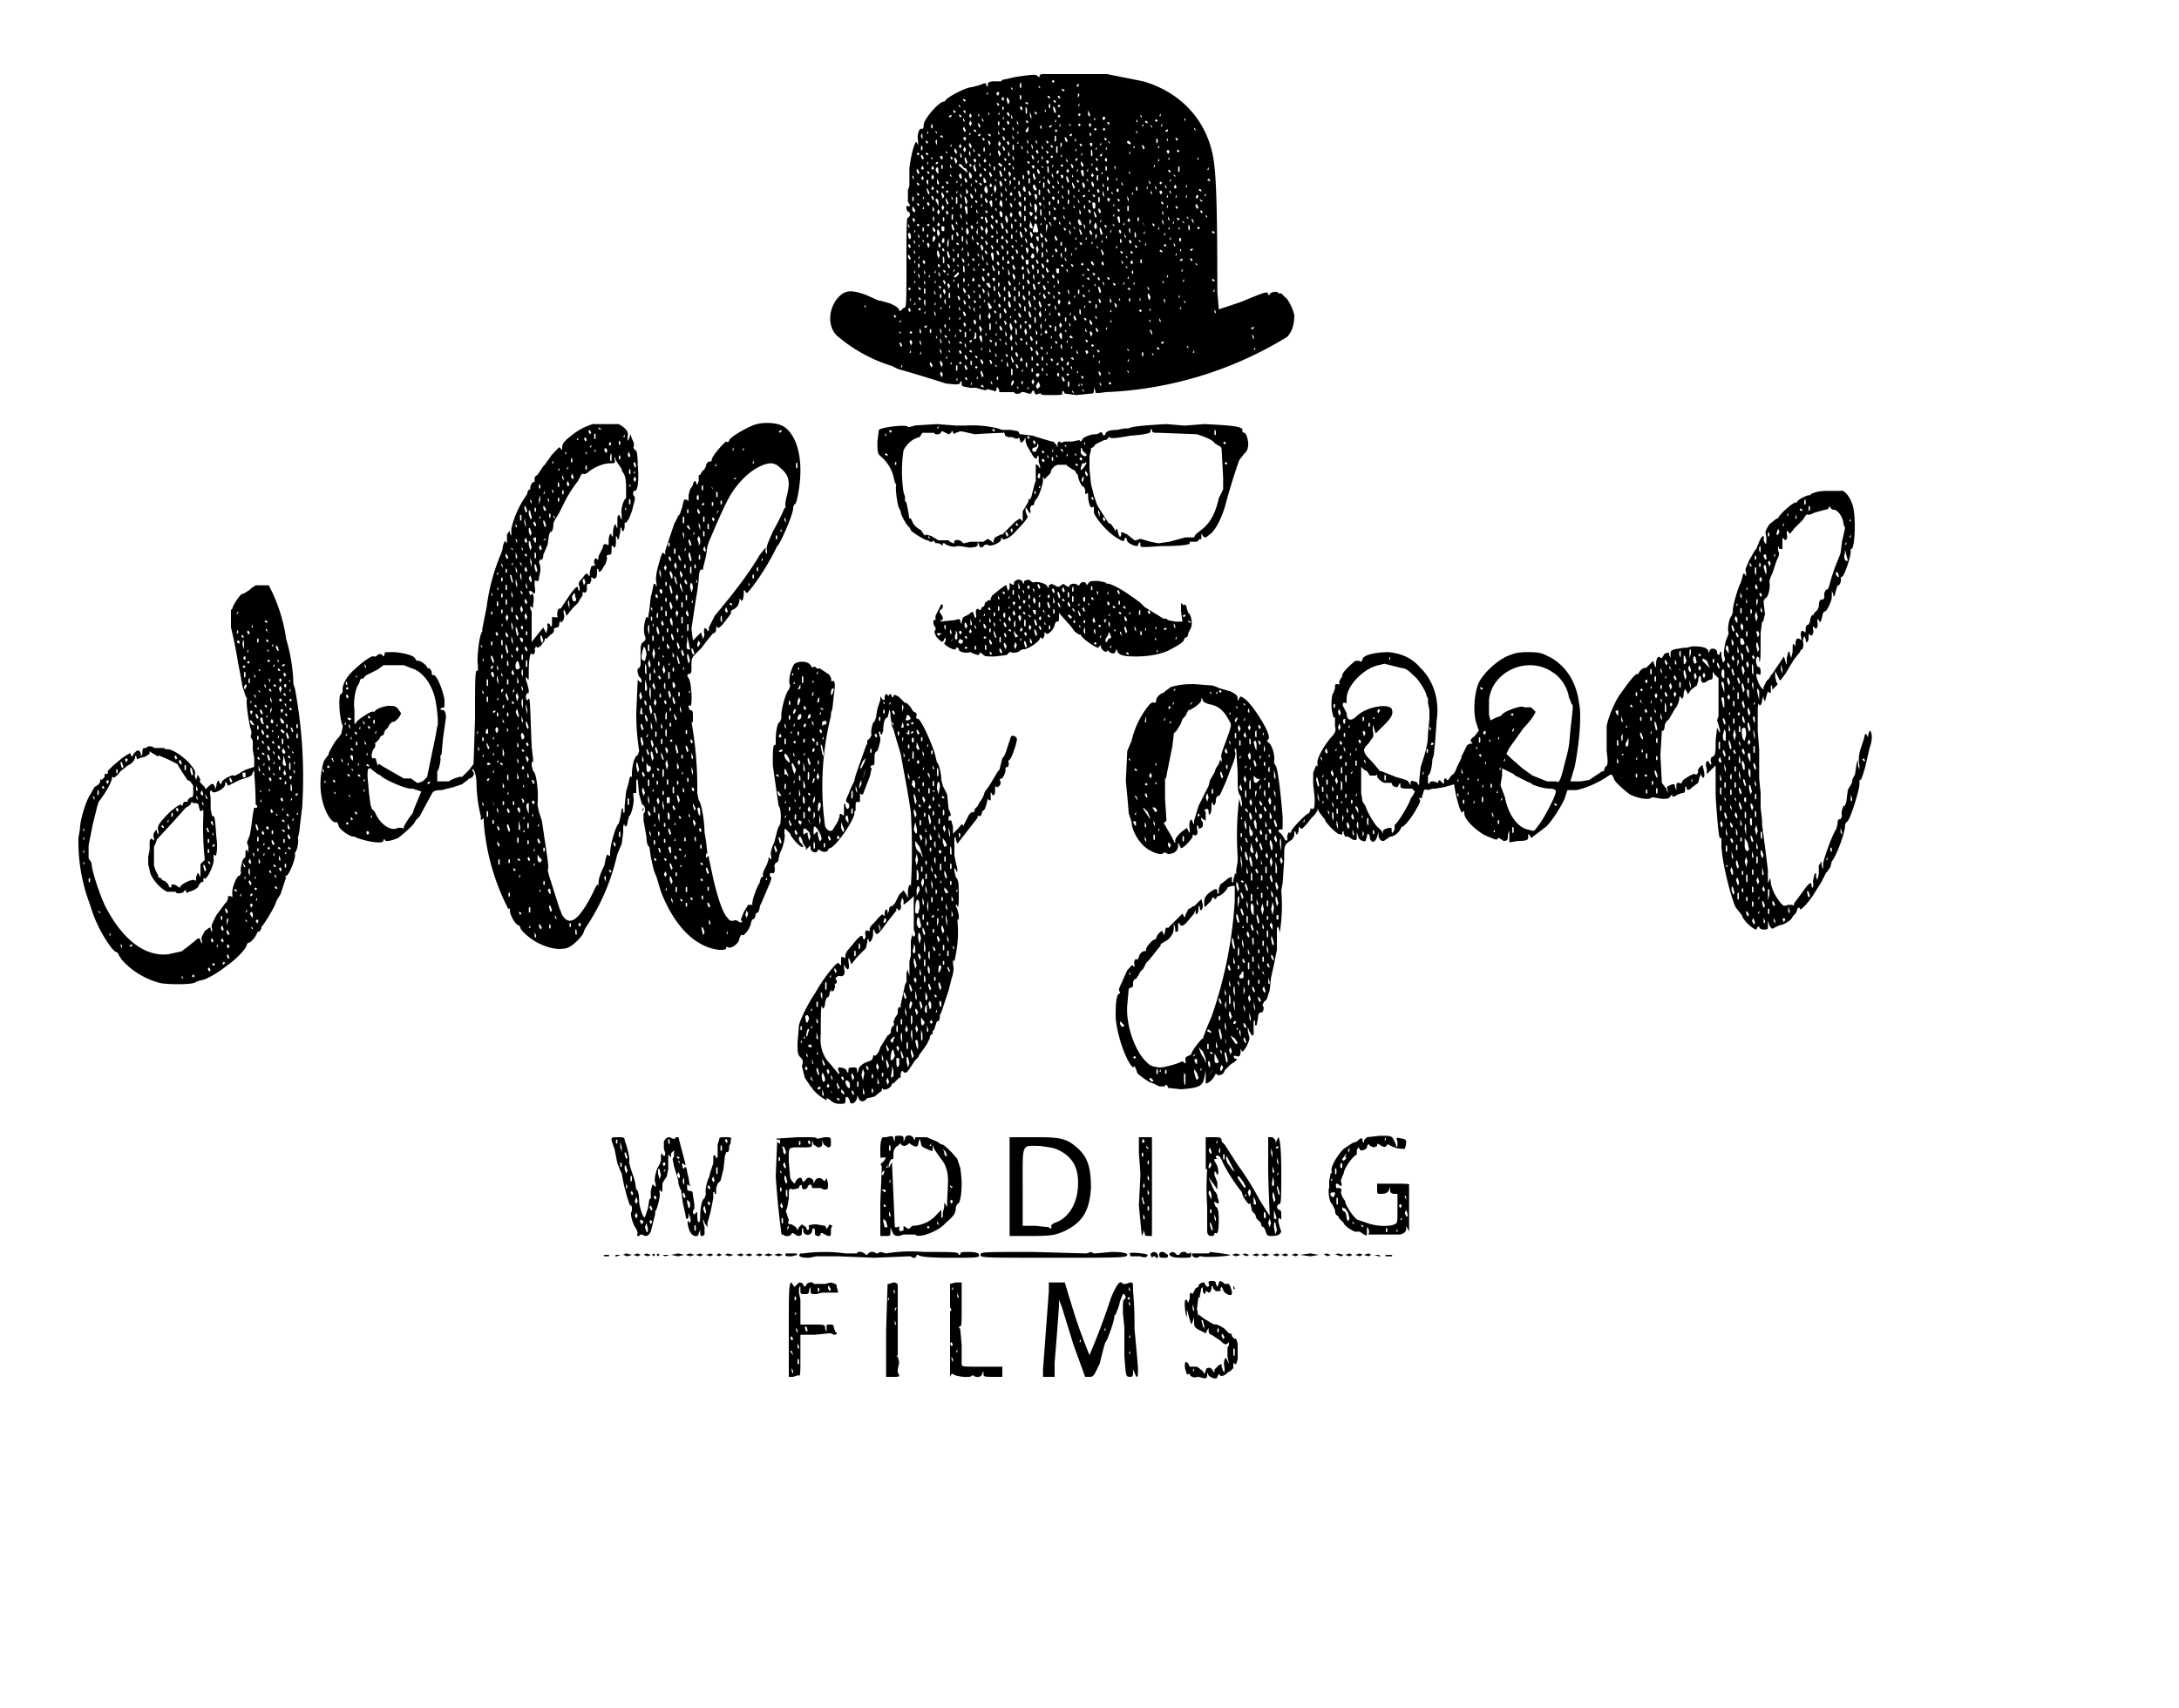
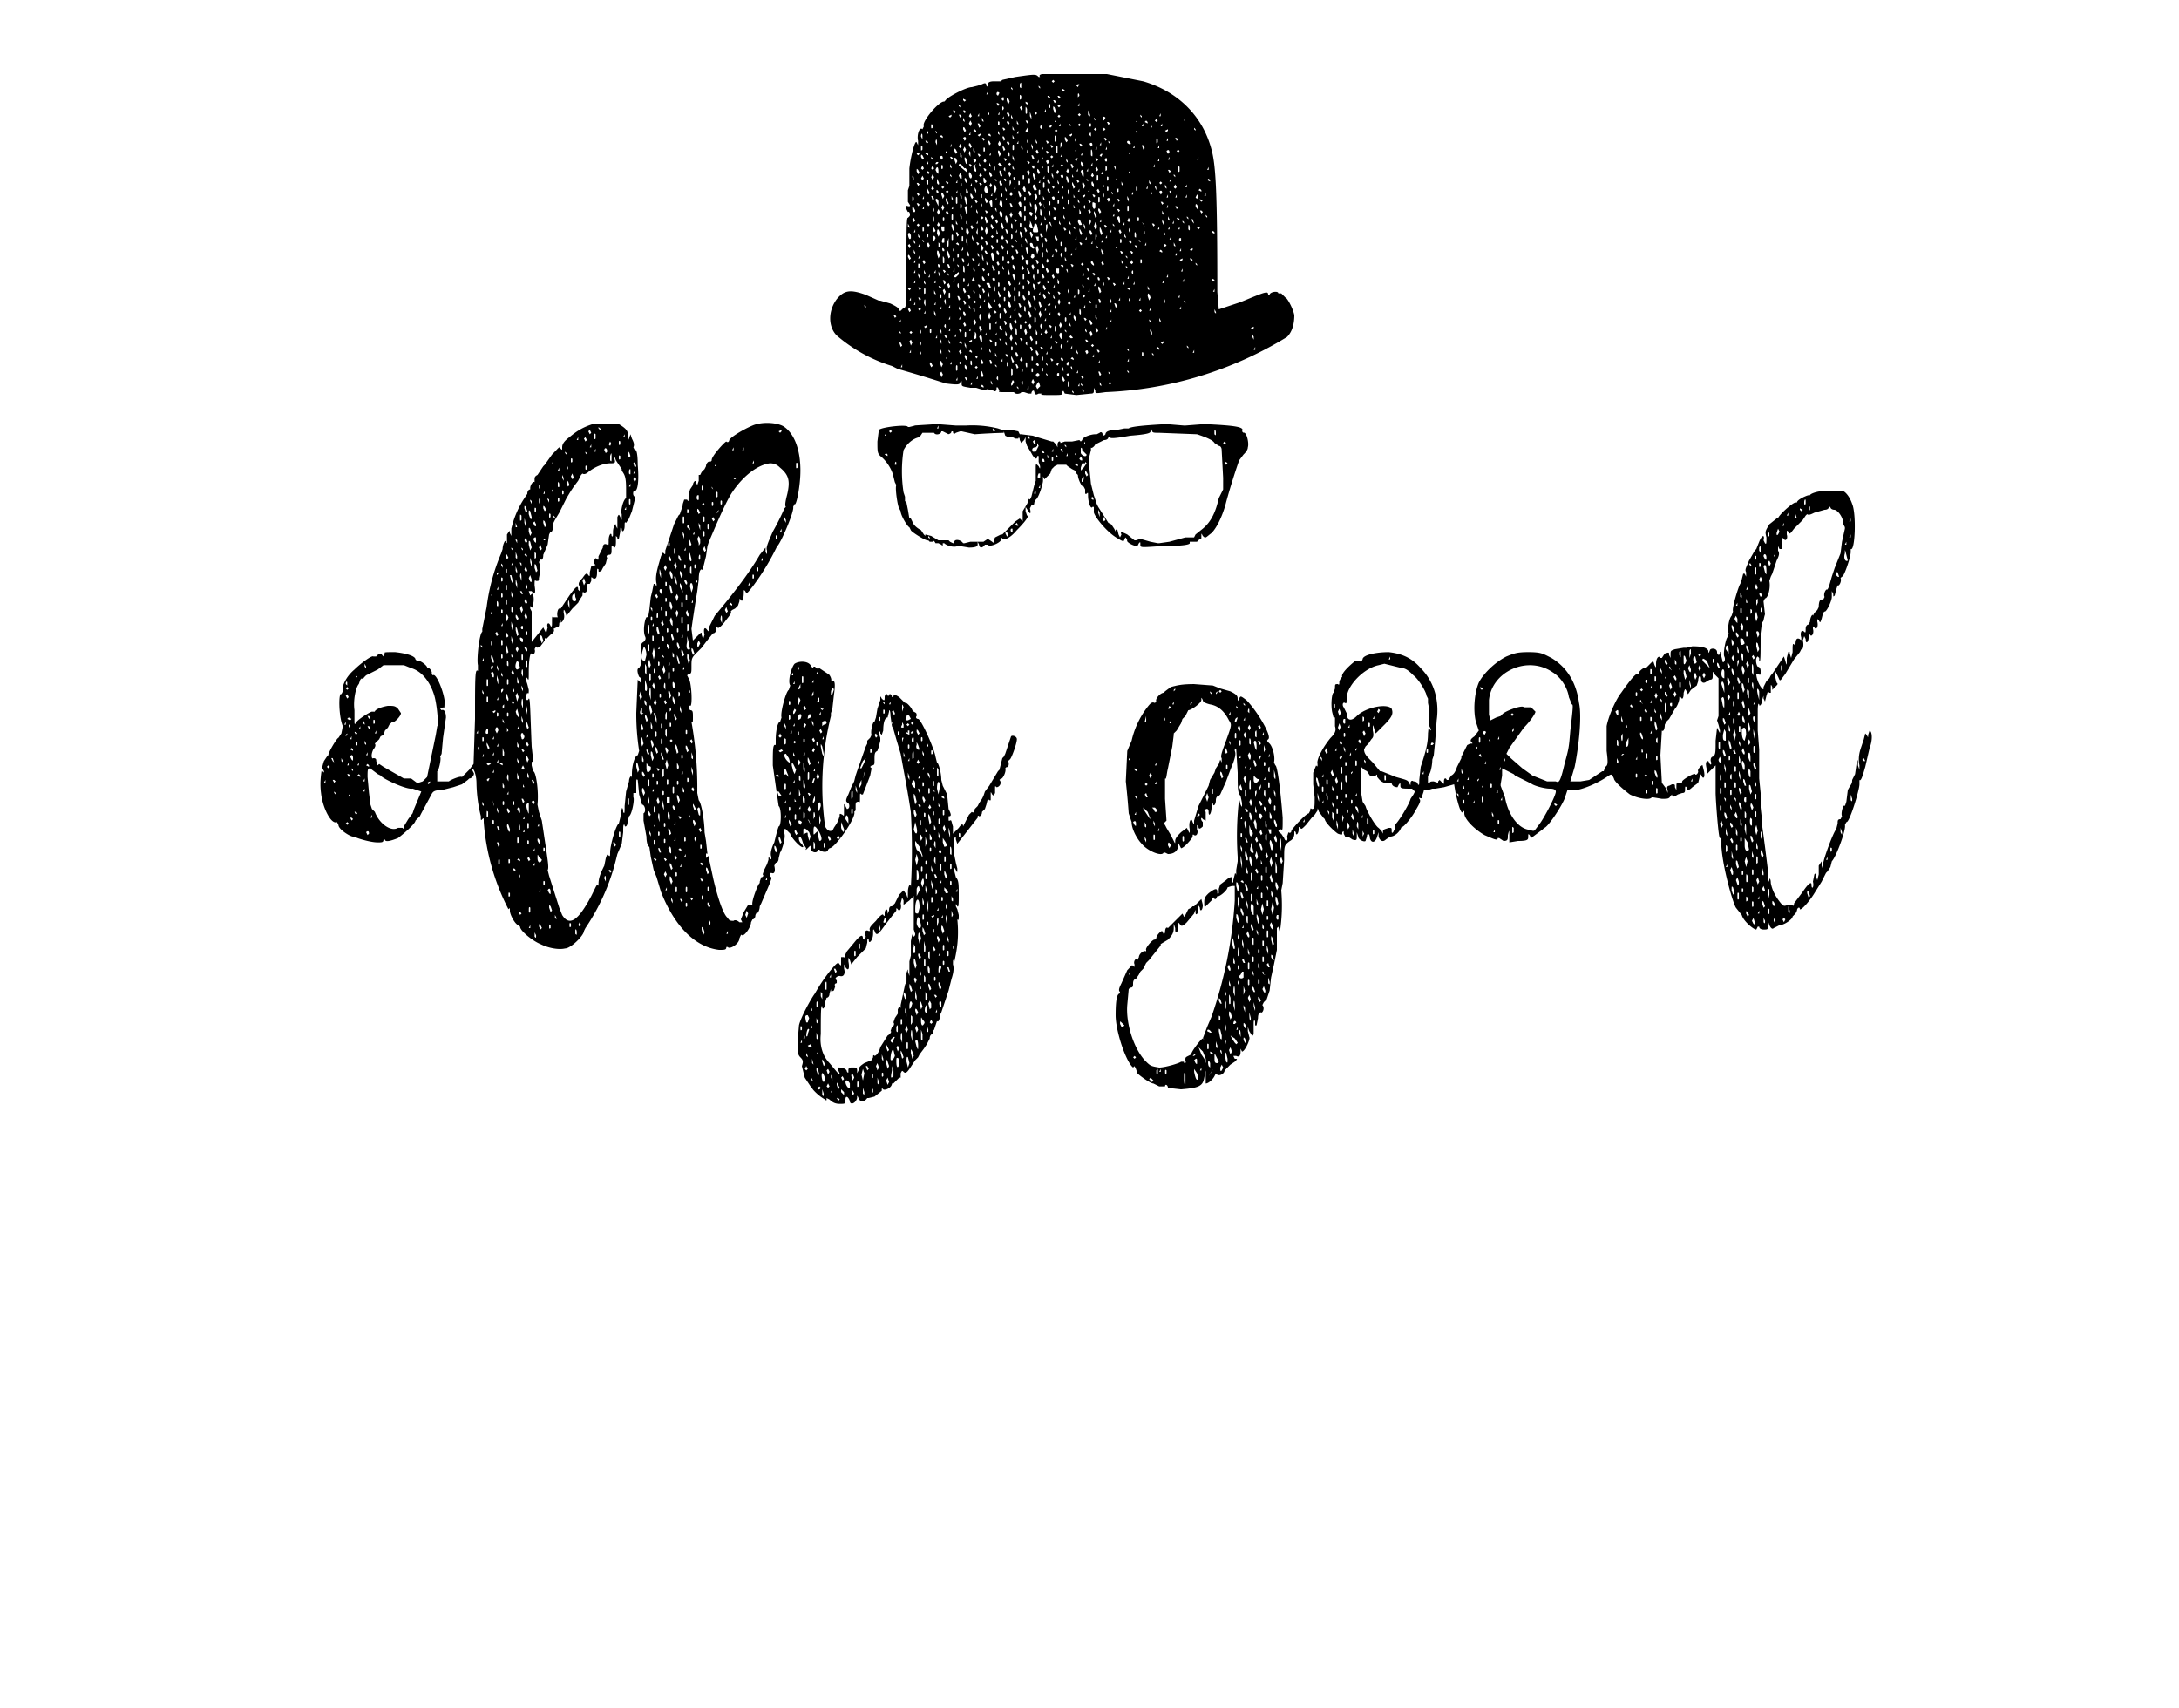
<svg xmlns="http://www.w3.org/2000/svg" version="1.0" viewBox="0 0 1500 1176">
  <path d="M718 51c-2 0-3 1-2 2h-1c-2-2-2-2-16 0l-9 2-1 1h-5c-3 0-4 1-4 2 0 2 0 2-1 1 0-2-1-2-3-1l-3 1-4 1c-4 0-17 7-18 9l-1 1c-3-1-16 14-14 17l-1 2c-2-2-4 4-3 8v3l-1-2c-1-2-4 9-5 18v12l-1 3v4 4c2 3 2 3 0 3-1-1-1 0-1 2l1 2c1-1 2 2 1 3l-1 1c-1-1-1 11-1 30 0 31 0 32-2 32l-2 2h-1c0-2-2-3-6-5l-7-2h-1l-9-4c-11-4-15-3-20 3-6 8-6 19 0 25a106 106 0 0038 21l4 2a973 973 0 0133 10c8 1 10 1 10-1 1-1 1-1 1 1s0 2 6 3h4c6 2 8 2 7 1h1l4 1c1 1 2 0 2-1s0-2 1-1l1 2c-1 1 0 1 4 1h6c1 2 5 1 5 0h2l3 1h2c0-2 2-3 2-1 1 2 1 2 3 1h2c-1 1 1 1 7 1 7 0 8 0 7-2l1-1 1 2 8 1 10-1c2 0 2-1 2-2v-2l1 2c0 2 0 2 7 1a259 259 0 00125-38c4-4 5-10 5-15-1-5-5-12-6-12l-1-1-2-2h-2c0-2-6-1-6 1h-1c0-3-2-2-19 5l-15 5-1-12c0-68-1-87-4-98-6-23-23-40-47-47l-25-5h-44zm8 5l-1 1-1-1 1-1 1 1zm-23 3c0 2 0 2-1 1v-2c1-2 1-1 1 1zm40-1l-1 2-1-1 1-1h1zm-27 2v1l-1-1v-1l1 1zm-19 1v1l-1-1v-1l1 1zm36 1l-1 1-1-1v-1l2 1zm-53 3h-1l1-2v2zm8-1l-1 2-1-1c0-2 1-2 2-1zm55 2l-1 1v-2c0-1 1-1 1 1zm-40 2c-1 1-1 1-1-1s0-2 1-1v2zm20-1l-1 1-1-2h1l1 1zm7 0l-1 1-1-2h1l1 1zm-39 2c-1 1-2-1-1-2h1v2zm4 1l-1 2-1-3c0-3 1-2 2 1zm-30-1l-1 1-1-1v-1l2 1zm62 1l-1 1-1-2h1l1 1zm-39 2l-1 1-1-2h1l1 1zm20-1l-1 1-1-1v-1l2 1zm15 3c-1 1-1 0-1-1s0-2 1-1v2zm20-1h-1l1-2v2zm-82 0v1l-1-1v-1l1 1zm69 0l-1 1-1-1 1-1 1 1zm-39 2l-1 1v-2c0-1 1-1 1 1zm13 0l-1 1-1-2 1-1 1 2zm3 3c-1 1-1 0-1-2 0-3 0-3 1-1v3zm20-1l-1 1-1-3c0-2 0-2 1-1l1 3zm-69 0l-1 1-1-2h1l1 1zm7 0l-1 1-1-2h1l1 1zm55 0h-1l1-2v2zm-25 2c0 2-1 1-2-1l1-1 1 2zm19-1l-1 1-1-2h1l1 1zm36 0c1 2 0 3-1 1v-3l1 2zm-69 1h-1l1-2v2zm7 0h-1l1-2v2zm22 1v2l-1-2v-3l1 3zm-48 0l-1 1-1-2h1l1 1zm7 0l-1 1-1-1 1-2 1 2zm5 0h-1l1-2v2zm56 0l-1 1-1-1 1-1 1 1zm14-1l-1 1-1-1 1-1 1 1zm55 1h-1l1-2v2zm-144 0l-1 1-1-1 2-1v1zm42 1v1l-1-1v-2l1 2zm89-1v1l-1-1v-1l1 1zm-95 2h-1l1-2v2zm70-1l-1 2-1-1c0-2 1-2 2-1zm-97 2v1l-1-1v-2l1 2zm13 0v1l-1-1v-2l1 2zm77-1v1l-1-1v-1l1 1zm62 1h-1l1-2v2zm-121 2l-1 1-1-2 1-1 1 2zm13-1l-1 1-1-2h1l1 1zm6 1l-1-2c-1-1-1-1 0 0l1 2zm13-1h-1l1-2v2zm56 0h-1l1-2v2zm14-1l-1 1-1-1 1-1 1 1zm-128 2l-1 2-1-2 1-2 1 2zm19 1c-1 1-1 0-1-1s0-2 1-1v2zm13-1v1l-1-1v-2l1 2zm63 0l-1 1-1-2h1l1 1zm26-1v1l-2-1 1-1 1 1zm-115 3l-1 1-1-3h1l1 2zm76 0c-1 1-2-1-1-2h1v2zm-109 1c-1 1-1 0-1-1s0-2 1-1v2zm88-1h-1l1-2v2zm7-1v1l-1-1v-1l1 1zm7 0l-1 1-1-1 1-1 1 1zm43 1h-1l1-2v2zm13 0h-1l1-2v2zm-83 0v2l-1-1c0-2 1-2 1-1zm7 0l-1 1-1-1 2-1v1zm69 0v1l-1-1v-1l1 1zm-128 3l-1 1-1-2c0-1 0-2 1-1l1 2zm27-1l-1 1-1-2h1l1 1zm6 0v1l-1-1v-2l1 2zm10 0c0 2-2 3-2 1l2-3v2zm47 0l-1 1-1-1 1-1 1 1zm6 0l-1 1-1-1 1-1 1 1zm62 0v1l-1-1v-1l1 1zm-151 1v1l-2-1 1-1 1 1zm56 0l-1 1-1-1 1-1 1 1zm76 0l-1 1-1-1 2-1v1zm-165 2h-1l1-2v2zm6-1v1l-1-1v-1l1 1zm43 1v1l-1-1v-2l1 2zm13 0h-1l1-2v2zm82-1v1l-1-1v-1l1 1zm-115 2h-1l1-2v2zm83-1v2l-1-1c0-2 1-2 1-1zm-116 2v2l-1-2c0-2 1-3 1 0zm40-1l-1 1-1-1 2-1v1zm7 0v1l-2-1 1-1 1 1zm56 0l-1 1-1-1 2-1v1zm63 2l-1-2c-1-1-1-1 0 0l1 2zm-152-1v1l-2-1 1-1 1 1zm43 2l-1 1-1-3h1l1 2zm6-1v1l-1-1v-2l1 2zm29 2c-1 1-1 1-1-2 0-2 0-2 1-1v3zm-62-1l-1 1-1-2c1-1 2-1 2 1zm13 0l-1 1-1-2h1l1 1zm57 1l-1 1-1-2c0-2 0-2 1-1l1 2zm6 0c-1 1-1 0-1-1v-1l1 2zm21-1l-1 1-1-2h1l1 1zm49 0l-1 1-1-2h1l1 1zm-14 2c-1 1-1 1-1-1s0-2 1-1v2zm7-1h-1l1-2v2zm-165 1l-1 1-1-2h1l1 1zm6 0v2l-1-2c0-2 1-3 1 0zm37 1l-1 1-1-3h1l1 2zm26-1v1l-1-1v-2l1 2zm6 0v1l-1-1v-2l1 2zm8 0l-1 1-1-2h1l1 1zm-33 1l-1 2-1-2 1-2 1 2zm6 0l-1 1-1-2 1-1 1 2zm6 0h-1l1-2v2zm63-1v1l-1-1v-1l1 1zm14 0c1 1 0 2-1 1-1 0-2-2 0-2l1 1zm-109 3l-1 1-1-2c0-1 0-2 1-1l1 2zm62-1l-1 2v-2c0-3 1-2 1 0zm14 0l-1 1-1-2h1l1 1zm7 0l-1 1-1-2c1-1 2-1 2 1zm6 0h-1l1-2v2zm-103 1h-1l1-2v2zm7 0l-1 1-1-1 1-2 1 2zm36 2c-1 1-1 0-1-1 0-2 0-3 1-2v3zm13-2v2l-1-2v-2l1 2zm14 0l-1 1-1-2h1l1 1zm63 1l-1 1-1-3h1l1 2zm-153 1c-1 1-1 1-1-1s0-2 1-1v2zm57 0l-1 1-1-3h1l1 2zm12-1v1l-1-1v-2l1 2zm14 0v1l-1-1v-2l1 2zm10 3c-1 1-1 0-1-2s0-3 1-2v4zm53-3h-1l1-2v2zm17 0h-1l1-2v2zm-133 1l-1 2-1-2 1-2 1 2zm13 1c-1 1-1 0-1-1s0-2 1-1v2zm77-1h-1l1-2v2zm7 0h-1l1-2v2zm-103 2l-1 1-1-2c0-2 0-2 1-1l1 2zm12-1v1l-1-1v-2l1 2zm70 0h-1l1-2v2zm-52 2l-1 2-1-3c0-1 0-2 1-1l1 2zm19-1v1l-1-1v-2l1 2zm7 0l-1 1-1-2 1-1 1 2zm7 0l-1 1-1-2h1l1 1zm30 1c0 2 0 2-1 1v-3c0-2 1-1 1 2zm53-1l-1 1-1-2c1-1 2-1 2 1zm7-1l-1 1-1-1 1-1 1 1zm-160 1v1l-1-1v-1l1 1zm16 1v2l-1-2c0-2 1-3 1 0zm27 0c0 2 0 2-1 1v-3l1 2zm83 0h-1l1-2v2zm-145 0l-1 1-1-1 1-1 1 1zm6 0v1l-2-1 1-1 1 1zm23 1c0 2 0 2-1 1v-3l1 2zm13 0l-1 1-1-2h1l1 1zm7 0h-1l1-2v2zm63 0h-1l1-2v2zm-109 2l-1 1-1-2c0-1 0-2 1-1l1 2zm76 0l-1 1-1-3h1l1 2zm19-1h-1l1-2v2zm28-2l-1 2-1-1 1-1h1zm-110 3l-1 1-1-2c1-1 2-1 2 1zm7 0l-1 1-1-2h1l1 1zm42 0v2l-1-2v-2l1 2zm20 0v1l-1-1v-2l1 2zm7-1l-1 1-1-1 1-1 1 1zm-83 1v1l-1-1v-1l1 1zm17 2l-1 2-1-3c0-1 0-2 1-1l1 2zm7 1l-1 1-1-3c0-2 0-2 1-1l1 3zm27-2l-1 1-1-2h1l1 1zm63 0l-1 1-1-2h1l1 1zm6 1c-1 1-2-1-1-2h1v2zm43-1h-1l1-2v2zm20 0h-1l1-2v2zm-153 1l-1 1-1-2c1-1 2-1 2 1zm7 0l-1 1-1-1 1-2 1 2zm56 0v1l-1-1v-2l1 2zm7-2l-1 2-1-1 1-1h1zm56 2h-1l1-2v2zm-89 1l-1 1-1-2h1l1 1zm6 0h-1l1-2v2zm7 0l-1 1-1-2c1-1 2-1 2 1zm-83 1h-1l1-2v2zm6 0h-1c0-1 1-2 2-1l-1 1zm101 1l-1 1-1-2c0-2 0-2 1-1l1 2zm-77 0l-1 1-1-2h1l1 1zm6 0v1l-1-1v-2l1 2zm7 0v1l-1-1v-2l1 2zm8 0l-1 1-2-2 1-1 2 2zm6-1l-1 1-1-1 1-1 1 1zm43 2l-1 1-1-3h1l1 2zm13-1h-1l1-2v2zm-103 2c-1 1-1 0-1-1s0-2 1-1v2zm6-1v1l-1-1v-2l1 2zm8 0l1 1c1-1 2 2 2 3l-6-5c0-2 2-1 3 1zm8-1l1 3v1c-1 1-2-2-2-4l2-1-1 1zm41 2h-1l-1-2h2v2zm13-1h-1l1-2v2zm7-1l-1 1-1-1 1-1 1 1zm63 1h-1l1-2v2zm-159 1l-1 1-1-1 1-2 1 2zm7 0l-1 1-1-1 1-2 1 2zm42 1c-1 1-1 0-1-1s0-2 1-1v2zm13-1v1l-1-1v-2l1 2zm20-1v1l-1-1v-1l1 1zm4 2c0 3 0 3-1 1v-3c0-1 1-1 1 2zm40 0c-1 1-1 1-1-1s0-2 1-1v2zm6-1v1l-1-2c0-1 1-1 1 1zm44 2c-1 1-1 0-1-1 0-2 0-3 1-2v3zm-166 0c0 2 0 2-1 1l-1-2c1-3 2-2 2 1zm33-1l-1 1-1-2h1l1 1zm13-1v2l-1-1c0-2 1-2 1-1zm64 1l-1 1-1-2 1-1 1 2zm76 0h-1l1-2v2zm-199 2l-1 1-1-2c0-2 0-2 1-1l1 2zm83 0l-1 1-1-2c0-2 0-2 1-1l1 2zm20-1l-1 1-1-1 1-2 1 2zm6 0h-1l1-2v2zm7 0h-1l1-2v2zm57 0l-1 1-1-2h1l1 1zm-166 1l-1 1-1-2h1l1 1zm50 2l-1 1-1-3c0-2 0-2 1-1l1 3zm19-2l-1 2-1-3 1-1 1 2zm20-1l-1 2-1-1 1-2 1 1zm17 2c0 2 0 2-1 1l-1-3c1-2 2-1 2 2zm-77 1c0 3-2 2-2-1 0-1 0-2 1-1l1 2zm14 0l-1 1-1-2c0-2 0-2 1-1l1 2zm13-1l-1 2-1-3 1-1 1 2zm63 0h-1l1-2v2zm19-1v1l-1-1v-1l1 1zm-116 2v2h-1l-1-2 1-2 1 2zm14 0l-1 1-1-1 1-2 1 2zm37 2l-1 1-1-3c0-2 0-2 1-1l1 3zm12-2v2l-1-2v-2l1 2zm14 1h-1v-2l1 2zm14-1l-1 1-1-1 1-2 1 2zm-110 1l-1 2-1-2 1-2 1 2zm12-1v1l-1-1v-1l1 1zm50 2c-1 1-1 0-1-1s0-2 1-1v2zm27-1l-1 1-1-2c1-1 2-1 2 1zm24 2c-1 1-1 0-1-1 0-2 0-3 1-2v3zm53-3v1l-1-1v-1l1 1zm-180 2v1l-1-2c0-2 1-1 1 1zm7 0l-1 1-1-1 1-2 1 2zm83 0h-1l1-2v2zm17 2l-1 1-1-3c0-2 0-2 1-1l1 3zm27-1c-1 1-1 0-1-1s0-2 1-1v2zm-97 1l-1 1-1-2c0-1 0-2 1-1l1 2zm13 0c-1 2-2 1-2-1s0-2 1-1l1 2zm14-1l-1 1-1-2h1l1 1zm6-1v1h-1c-1-2 0-3 1-1zm10 3c-1 1-1 0-1-1 0-2 0-3 1-2v3zm60-2h-1l1-2v2zm-130 3c0 1-2-2-1-3h1v3zm7-2c1 2 0 3-1 1v-3l1 2zm27 0l-1 1-1-2h1l1 1zm13-1v1l-1-1v-1l1 1zm37 2l-1 1-1-2c0-2 0-2 1-1l1 2zm20-1l-1 1-1-2h1l1 1zm6-1v1l-1-1v-1l1 1zm57 1h-1l1-2v2zm27-1v1l-2-1 1-1 1 1zm-180 2l-1 1-1-2h1l1 1zm6 0h-1l1-2v2zm31 1l-1 2-1-3c0-1 0-2 1-1l1 2zm6-1l-1 2v-2c0-3 1-2 1 0zm6 1c-1 1-1 0-1-1s0-2 1-1v2zm14-1h-1l1-2v2zm13 0v1l-1-1v-2l1 2zm63 0v1l-1-1v-2l1 2zm-159 1l-1 1-1-2h1l1 1zm43 0l-1 1-1-2h1l1 1zm43 2c-1 1-1 0-1-1 0-2 0-3 1-2v3zm21 0l-1 1-1-3c0-2 0-2 1 0l1 2zm7-1l-1 2-1-3c0-1 0-2 1-1l1 2zm6-1v2c-2-1-2-4-1-4l1 2zm20 0v1l-1-1v-2l1 2zm27-1l-1 1-1-1 1-1 1 1zm-138 2h-1l1-2v2zm7 0h-1l1-2v2zm14 0l-1 1-1-1 1-2 1 2zm77 0v1l-1-1v-2l1 2zm-74 2l-1 3-1-3 1-3 1 3zm27-1c1 2 1 2-1 2l-1-2c0-2 1-3 2 0zm13 0l-1 1-1-2h1l1 1zm6 0v1l-1-1v-2l1 2zm71 0v1l-1-1v-2l1 2zm7 0l-1 1-1-1 1-2 1 2zm7 0h-1l1-2v2zm-181 2l-1-2c-1-1-1-1 0 0l1 2zm7-1l-1 1-1-1 1-2 1 2zm7-1l-1 1-1-1 1-1 1 1zm30 2c0 2-1 3-2 1-1-1 0-4 1-4l1 3zm19-1h-1l1-2v2zm7 0v2h-1l-1-2 1-2 1 2zm57 1c-1 1-1 0-1-1s0-2 1-1v2zm20 0c-1 1-1 0-1-1s0-2 1-1v2zm7-1h-1l1-2v2zm6 0v1l-1-2c0-1 1-1 1 1zm-156 3l-1 1-1-3c0-2 0-2 1 0l1 2zm32-2v2l-1-2v-2l1 2zm21 0v1l-1-1v-2l1 2zm77 1c-1 1-2-1-1-2h1v2zm-104-1c1 2 0 3-1 2v-3l1 1zm50 3c-1 1-1 0-1-1 0-2 0-3 1-2v3zm7-1h-1l-1-2c0-2 1-1 2 2zm13 0c0 2-1 1-1-1 0-1 0-2 1-1v2zm7-1h-1l1-2v2zm7 0h-1l1-2v2zm7 0l-1 1-1-2 1-1 1 2zm70-1v1l-2-1 1-1 1 1zm-181 1v1h-1c-1-2 0-3 1-1zm7 0l-1 1-1-1 1-1 1 1zm6 1h-1l1-2v2zm31 1c0 2 0 2-1 1v-3l1 2zm13 1l-1 1-1-3c0-2 0-2 1-1l1 3zm7-1l-1 1-1-2c0-1 0-2 1-1l1 2zm19-1h-1l1-2v2zm31 1v2l-1-2v-3l1 3zm33-1v1l-1-1v-2l1 2zm7 0l-1 1-1-2c1-1 2-1 2 1zm6 0v1l-1-2c0-1 1-1 1 1zm-173 1l-1 1-1-2h1l1 1zm17 1l-1 2-1-3c0-1 0-2 1-1l1 2zm47-1l-1 1-1-1 1-2 1 2zm69-1v1l-1-1v-1l1 1zm14 1h-1l1-2v2zm-118 1v2l-1-2v-2l1 2zm8 1l-1 1-1-2c0-2 0-2 1-1l1 2zm6 0c-1 1-1 0-1-1s0-2 1-1v2zm7-1h-1l1-2v2zm31 1l-1 2-1-4c1-1 2 0 2 2zm26 0h-1v-2l1 2zm14-1l-1 1-1-2h1l1 1zm76 0h-1l1-2v2zm-187 2l-1 1-1-3h1l1 2zm13 0c-1 1-1 0-1-1v-1l1 2zm76-1v1l-1-1v-2l1 2zm15-1l-1 1-1-1 2-1v1zm57 1h-1l1-2v2zm6 0h-1l1-2v2zm7 0h-1l1-2v2zm8-1l-1 2-1-1 1-2 1 1zm-196 3c-1 1-1 1-1-1s0-2 1-1v2zm7-1h-1l1-2v2zm23 3c-1 1-1 0-1-2s0-3 1-2v4zm7-1l-1 2-1-4c0-2 0-2 1-1l1 3zm40-1c-1 1-1 0-1-1s0-2 1-1v2zm13-1v1l-1-1v-2l1 2zm7 0l-1 1-1-2c1-1 2-1 2 1zm31 2c-1 1-1 0-1-1 0-2 0-3 1-2v3zm20-2v2l-1-2v-2l1 2zm-124 3l-1 1-1-3c0-2 0-2 1 0l1 2zm27-1l-1 1-1-2c0-2 0-2 1-1l1 2zm6-1h-1l1-2v2zm7 0h-1l1-2v2zm6 0h-1l1-2v2zm65 0l-1 1-1-2c1-1 2-1 2 1zm7 0l-1 1-1-2h1l1 1zm-125 1v3l-2-4c0-2 2-1 2 1zm27 0l-1 1-1-2h1l1 1zm56 1c-1 1-1 0-1-1s0-2 1-1v2zm7 0c-1 1-1 1-1-1s0-2 1-1v2zm7-1v1l-1-1v-2l1 2zm8 0l-1 1-1-2h1l1 1zm77-1l-1 1-1-1v-1l1 1zm-188 3l-1 1-1-2 1-1 1 2zm43 0c0 2 0 2-1 1l-1-3c2-2 2-1 2 2zm7 0v2l-2-2c0-4 2-4 2 0zm27 0l-1 1-1-2 1-1 1 2zm6 0c-1 1-1 0-1-1s0-2 1-1v2zm78-1l-1 1-1-2h1l1 1zm-168 1l-1 1-1-2h1l1 1zm64 1l-1 1-1-3h1l1 2zm6-1c0 2 0 2-1 1l-1-2c1-2 2-1 2 1zm7 0v2l-1-2v-2l1 2zm44 2c-1 2-2 0-2-2s0-2 2-1v3zm-92 0c-1 1-1 1-1-1s0-2 1-1v2zm14-1h-1l1-2v2zm38 2l-1 3-1-3v-3c1-2 2 1 2 3zm5-1v1l-1-4 1 3zm21 0c-1 1-1 0-1-1v-1l1 2zm27-1h-1l1-2v2zm58 1l-1 1-1-2c0-1 0-2 1-1l1 2zm-182 1c0 2 0 2-1 1v-3l1 2zm7-1l-1 2-1-2 1-2 1 2zm19 0h-1l1-2v2zm24 1v2-4-1 3zm13 1c-1 1-1 0-1-1 0-2 0-3 1-2v3zm27-1h-1v-2l1 2zm14-2v2l-1-1c0-2 1-2 1-1zm30 3c-1 1-1 0-1-1 0-2 0-3 1-2v3zm27-2h-1l1-2v2zm7 0l-1 1-1-2h1l1 1zm-181 2c0 2-2 1-2-1s0-2 1-1l1 2zm6-1h-1l1-2v2zm20 0h-1l1-2v2zm10 1c0 3 0 3-1 2l-1-4c1-2 2-1 2 2zm61-1l-1 1-1-2h1l1 1zm-41 1v1l-1-2c0-1 1-1 1 1zm72 1l-1 1-1-2c0-1 0-2 1-1l1 2zm13-1l-1 1-1-2h1l1 1zm-124 1l-1 2-1-2 1-2 1 2zm26 0v1l-1-1v-2l1 2zm7 0l-1 1-1-2h1l1 1zm37 1c0 2 0 2-1 1v-3c0-2 1-1 1 2zm27-1c0 2 0 2-1 1v-3l1 2zm7 0l-1 1-1-2 1-1 1 2zm77 0l-1 1-1-2h1l1 1zm-175 1l-1 1-1-2 1-1 1 2zm37 2c-1 2-2-1-2-3 1-1 1-1 2 1v2zm13-1c0 2 0 2-1 1l-1-2c1-3 2-2 2 1zm20-1v2l-1-2c0-2 1-3 1 0zm32 2l-1 1-1-3c0-2 0-2 1 0l1 2zm46-2v1l-1-1v-2l1 2zm-161 2l-1-2c-1-1-1-1 0 0l1 2zm57-1l-1 2-1-2 1-2 1 2zm14-1l-1 2-1-1c-1-2 0-3 2-1zm-55 4c-1 1-1 0-1-1 0-2 0-3 1-2v3zm6-2v2l-1-2v-2l1 2zm22 1l-1 1-1-2 1-1 1 2zm83-1h-1l1-2v2zm-73 3l-1 2-1-3c0-4 1-3 2 1zm12 0c-1 1-1 0-1-1 0-2 0-3 1-2v3zm8-2l-1 2-1-2 1-2 1 2zm19 0v1l-1-1v-2l1 2zm98-1v1l-1-1v-1l1 1zm-188 2v2l-1-2c0-2 1-3 1 0zm7 1c-1 1-1 0-1-1s0-2 1-1v2zm27-2l-1 1-1-1 1-1 1 1zm3 3l-1 1-1-3c0-2 0-2 1-1l1 3zm40-2v1l-1-1v-2l1 2zm7 0l-1 1-1-2c1-1 2-1 2 1zm44 1c0 2 0 2-1 1l-1-3c1-2 2-1 2 2zm13 0c-1 1-1 0-1-1s0-2 1-1v2zm21-1v1l-1-1v-2l1 2zm7 0l-1 1-1-2h1l1 1zm6-1v1l-1-1v-1l1 1zm-188 2l-1 1-1-2 1-1 1 2zm70 0l-1 1-1-2h1l1 1zm78 0l-1 1-1-1 1-2 1 2zm44 2l-1-1-1-2h1l1 3zm-135-1l-1 1-1-2 1-1 1 2zm57 0c1 2 1 2-1 2l-1-2c0-2 1-3 2 0zm7 0l-1 2v-2c0-3 1-2 1 0zm7 0h-1l1-2v2zm43 0v2l-1-2v-2l1 2zm-142 1v1l-1-1v-2l1 2zm7 0v1l-1-1v-2l1 2zm7 0h-1l1-2v2zm38 3c-2 1-3-1-2-3v-2l1 2 1 3zm13-1l-1-1-1-2h1l1 3zm6-2v1l-1-1v-2l1 2zm7 0v1l-1-1v-2l1 2zm51 2l-2-3 1 1 1 2zm20-2h-1l1-2v2zm7-1v1l-1-1v-1l1 1zm-168 2l-1 1-1-1 1-2 1 2zm44 2l-1 1-1-3c0-2 0-2 1-1l1 3zm12-1c-1 1-1 0-1-1s0-2 1-1v2zm14-1h-1l1-2v2zm38 0v2l-1 1-1-2 1-3 1 2zm19 0h-1l1-2v2zm21 0l-1 1-1-2h1l1 1zm-169 1v1l-1-1v-2l1 2zm7-1l-1 1-1-1 1-1 1 1zm7 0l-1 1-1-1 1-1 1 1zm17 3l-1 1-1-3c0-2 0-2 1-1l1 3zm27-1l-1 1-1-2c0-2 0-2 1-1l1 2zm13-1c0 2 0 2-1 1v-2c0-2 1-1 1 1zm17 0c1 4 1 4-1 4s-2 0-2-2l1-3c0-2 2-1 2 1zm7 1l-1 3v-5c1-1 1-1 1 2zm26-1v2l-1-2v-2l1 2zm15 0l-1 1-1-2h1l1 1zm5-1v1l-1-1v-1l1 1zm-117 4c-2 1-2-1-2-3h2v3zm13-1c-1 1-1 0-1-1v-1l1 2zm7-1l-1 1-1-2 1-1 1 2zm7 1l-1 1-1-2c0-1 0-2 1-1l1 2zm142-1c0 2 0 2-1 1v-2c0-2 1-1 1 1zm-183 2c-1 1-1 0-1-1s0-2 1-1v2zm8 0l-1 1-1-2c0-1 0-2 1-1l1 2zm36 0l-1 3-1-3 1-3 1 3zm27 0l-1 1-1-3h1l1 2zm27-1l-1 1-1-2h1l1 1zm6-1v1l-1-1v-1l1 1zm19 4l-1 1-1-3c0-3 0-3 1-1l1 3zm39-3h-1l1-2v2zm7 0h-1l1-2v2zm7 0h-1l1-2v2zm14-1l-1 1-1-1 1-1 1 1zm-159 3l-1 2-1-2c0-4 1-4 2 0zm6 0v2l-1-2 1-3v3zm14 1h-1v-3l1 3zm7-1l-1 1-1-3h1l1 2zm51 1l-1 1-1-3c0-2 0-2 1 0l1 2zm33-2v2l-1-2c0-2 1-3 1 0zm-148 1h-1l1-2v2zm17 1l-1 2-1-2c0-4 1-4 2 0zm53-1h-1l1-2v2zm37 0v2l-1-2v-2l1 2zm15 1l-1 1-1-2c0-1 0-2 1-1l1 2zm13-1h-1l1-2v2zm7 0l-1 1-1-2 1-1 1 2zm-112 2l-1 1-1-3h1l1 2zm44 1l-1 1-1-3c0-2 0-2 1-1l1 3zm7-1l-1 2-1-3c0-1 0-2 1-1l1 2zm77-1h-1l1-2v2zm48-1v1l-2-1 1-1 1 1zm-209 4c-1 2-2-1-2-3 1-1 1-1 2 1v2zm12-1c-1 1-1 1-1-1l1-1v2zm79 0l-1 1-1-2c0-1 0-2 1-1l1 2zm64-1c0 2 0 2-1 1v-2c0-2 1-1 1 1zm20 0h-1l1-2v2zm-169 1v1l-1-1v-2l1 2zm23 2c-1 1-1 0-1-1 0-2 0-3 1-2v3zm41-1c-1 1-1 1-1-1s0-2 1-1v2zm58-1l-1 2v-2c0-3 1-2 1 0zm20 0v1l-1-1v-2l1 2zm-132 3c-1 1-1 1-1-1s1-4 2-1l-1 2zm20 0c-1 1-1 0-1-1 0-2 0-3 1-2v3zm7-2v2l-1-2v-2l1 2zm7 0l-1 1-1-2h1l1 1zm7-1l-1 1-1-1 1-1 1 1zm7 1l-1 1-1-1 1-2 1 2zm24-1v3h-1l-1-3h2zm13 2l-1 1-1-2c0-2 0-2 1-1l1 2zm34-1h-1l1-2v2zm-112 3c-2 1-2-1-1-3h1v3zm71-1l-1 1-1-3h1l1 2zm20-1h-1l1-2v2zm7 0h-1l1-2v2zm58 0h-1l1-2v2zm7 1c-1 1-2-1-1-2h1v2zm-160 2c0 3-1 3-1-1l1-3v4zm13-1v2l-1-2v-3l1 3zm21 0c-1 1-1 0-1-1s0-2 1-1v2zm7 0l-1 1-1-3h1l1 2zm13-1v2l-1-2c-1-2 0-3 1 0zm65 1c-1 1-1 0-1-1s0-2 1-1v2zm-142 0v1l-1-1v-2l1 2zm6-1v1l-1-1v-1l1 1zm44 2l-1 1-1-3h1l1 2zm20-2v1l-1-1v-1l1 1zm59 1h-1l1-2v2zm20 0l-1 1-1-2 1-1 1 2zm6-1v1l-1-1v-1l1 1zm-111 2l-1 1-1-2h1l1 1zm57 1c-1 1-1 0-1-1s0-2 1-1v2zm14-1l-1 1-1-2h1l1 1zm7 0h-1l1-2v2zm-112 1l-1 2-1-3 1-1 1 2zm7-1c1 2 0 3-1 2v-3l1 1zm13 0v1l-2-1 1-1 1 1zm44 2h-1v-2l1 2zm7-1l1 2c-1 1-3-1-3-3 0-1 2-1 2 1zm7 0c0 2 0 2-1 1v-2c0-2 1-1 1 1zm71 0h-1l1-2v2zm20 0v1l-1-1v-2l1 2zm-182 1l-1 1-1-2 1-1 1 2zm6 0h-1l1-2v2zm44 1l-1 2-1-3c0-1 0-2 1-1l1 2zm7 0l-1 1-1-3h1l1 2zm7 0l-1 1-1-3h1l1 2zm7-1l-1 1-1-2h1l1 1zm58 1h-1v-2l1 2zm27-1l-1 1-1-2h1l1 1zm20-1l-1 1-1-1 1-1 1 1zm-88 3l-1 3-1-4 1-2 1 3zm54-1h-1l1-2v2zm-112 2h-1v-2l1 2zm6-1l-1 1v-1l1-2v2zm45 1l-1 2-1-4c1-1 2 0 2 2zm26 0c-1 1-1 0-1-1s0-2 1-1v2zm7-1h-1l1-2v2zm-91 0v1h-1c-1-2 0-3 1-1zm51 2l-1 1-1-3h1l1 2zm20-1v1l-1-1v-2l1 2zm7 0l-1 1-1-2 1-1 1 2zm32 2l-1 1-1-3c0-2 0-2 1 0l1 2zm53-2h-1l1-2v2zm8-1l-1 1-1-1 2-1v1zm-191 2v1l-1-1v-2l1 2zm17 2l-1 2-1-3c0-2 0-3 1-2l1 3zm7 1l-1 1-1-3c0-3 0-3 1-1l1 3zm26-2h-1c-2-2-1-3 0-2l1 2zm8 0l-1 1-1-2c0-1 0-2 1-1l1 2zm6 0c-1 1-1 0-1-1s0-2 1-1v2zm79-1l-1 1-1-2h1l1 1zm7 0l-1 1-1-2h1l1 1zm20-1v1l-2-1 1-1 1 1zm-133 2c0 2 0 2-1 1v-3l1 2zm51 2c-1 1-1 0-1-1 0-2 0-3 1-2v3zm-58 0c-1 1-1 0-1-1s0-2 1-1v2zm14-1v1l-1-1v-2l1 2zm10 1c0 3 0 3-1 2l-1-4c1-2 2-1 2 2zm28 0l-1 1c-1 0-2-1-1-2 0-2 2-2 2 1zm19-1v2l-1-2c0-2 1-3 1 0zm7 0h-1l1-2v2zm72 0h-1l1-2v2zm-183 2l-1 1-1-2c0-1 0-2 1-1l1 2zm13 0l-1-2c-1-1-1-1 0 0l1 2zm37 0v2l-1-2v-3l1 3zm28 0l-1 1-1-2c0-1 0-2 1-1l1 2zm20-1h-1l1-2v2zm-92 1h-1l1-2v2zm17 3c-1 1-1 0-1-2 0-3 0-3 1-1v3zm41-2c-1 1-1 0-1-1s0-2 1-1v2zm7-1l-1 1-1-2 1-1 1 2zm78-1v1l-1-1v-1l1 1zm-119 3c-1 1-1 0-1-1s0-2 1-1v2zm7 0l-1 1-1-3h1l1 2zm7-1l-1 1-1-2h1l1 1zm63 0v1l-1-1v-2l1 2zm87 0l-1 1-1-2h1l1 1zm-113 3c-2 1-2-1-2-3h2v3zm7-1l-1 1-1-3h1l1 2zm7-1l-1 1-1-1 1-2 1 2zm64 1c-1 1-1 0-1-1s0-2 1-1v2zm28-2l-1 1-1-1 2-1v1zm-184 2h-1l1-2v2zm7 0l-1 1-1-2 1-1 1 2zm58 0l-1 1-1-1 1-2 1 2zm78 0v1l-1-1v-2l1 2zm7 0l-1 1-1-1 1-2 1 2zm-100 1v1l-1-1v-2l1 2zm8 0l-1 1-1-2 1-1 1 2zm65 0v1c-2-1-3-3-1-3l1 2zm7 0l-1 1-1-2 1-1 1 2zm-127 2c-1 1-1 0-1-1s0-2 1-1v2zm21 0l-1 1-1-3h1l1 2zm13-1h-1l1-2v2zm7 0h-1l1-2v2zm45 1l-1 1-1-2c0-2 0-2 1-1l1 2zm20-1l-1 1-1-2h1l1 1zm7-1l-1 1-1-1 1-1 1 1zm78 0v1l-1-1v-1l1 1zm-177 1v1h-1c-1-2 0-3 1-1zm13 0v1l-1-1v-1l1 1zm25 3l-1 1-1-3c0-2 0-2 1 0l1 2zm14-1l-1 1-1-2c0-2 0-2 1-1l1 2zm13-1l-1 2-1-3 1-1 1 2zm20-1v1l-2-1 1-1 1 1zm-105 3l-1-2c-1-1-1-1 0 0l1 2zm37 0c0 2 0 2-1 1v-3c0-2 1-1 1 2zm27-1v1l-1-1v-2l1 2zm14 0l-1 1-1-1 1-2 1 2zm71-1v1l-1-1v-1l1 1zm-105 2v1l-1-1v-2l1 2zm7 0l-1 1-1-2h1l1 1zm31 2l-1 1-1-3c0-2 0-2 1 0l1 2zm13-1l-1 1-1-2c0-2 0-2 1-1l1 2zm7 1c-2 1-2-1-2-3h2v3zm21-2l-1 1-1-2h1l1 1zm-99 1l-1 1-1-2h1l1 1zm6 0h-1l1-2v2zm38 1c0 2 0 2-1 1v-4l1 3zm20 0c-1 1-1 0-1-1s0-2 1-1v2zm20-1v1l-1-2c0-1 1-1 1 1zm79 0h-1l1-2v2zm-184 1h-1l1-2v2zm7 0v1l-1-1v-2l1 2zm7 0h-1l1-2v2zm44 1c-1 1-1 0-1-1s0-2 1-1v2zm92-2v2l-1-1c0-2 1-2 1-1zm-133 2v2l-1-2v-2l1 2zm13 0l-2 2c-2 0-2 0 0-2s2-2 2 0zm21 1c-1 1-2-1-1-2h1v2zm73-1l-1 1-1-2h1l1 1zm-121 1v2l-1-2v-2l1 2zm20-1v1l-1-1v-1l1 1zm46 2l-1 2-1-3c0-1 0-2 1-1l1 2zm6 1c-1 1-1 0-1-1 0-2 0-3 1-2v3zm14-1l-1 1-1-3h1l1 2zm27-1h-1l1-2v2zm-106 1h-1l1-2v2zm72 0v2l-1-2c0-2 1-3 1 0zm14 0l-1 1-1-2 1-1 1 2zm78 0h-1l1-2v2zm-126 2l-1 1-1-2c0-2 0-2 1-1l1 2zm86-1l-1 1-1-2h1l1 1zm13 0h-1l1-2v2zm-113 2c-1 1-1 0-1-1s0-2 1-1v2zm7-1l-1 1-1-1 1-2 1 2zm14 0l-1 1-1-2c1-1 2-1 2 1zm65-1v1l-2-1 1-1 1 1zm7 0v1h-1c-1-2 0-3 1-1zm-106 3l-1 1-1-3h1l1 2zm6-1h-1l1-2v2zm52 1l-1 1-1-2c0-1 0-2 1-1l1 2zm13 0h-1v-2l1 2zm7-1c0 2 0 2-1 1v-3l1 2zm86 0h-1l1-2v2zm21-1v1l-2-1 1-1 1 1zm-206 2h-1l1-2v2zm7 0v1l-1-1v-2l1 2zm7 0h-1l1-2v2zm52 1l-1 1-1-2c0-2 0-2 1-1l1 2zm105-1h-1l1-2v2zm-119 3c-1 1-3-2-3-3h2l1 3zm6-1c-1 1-1 0-1-1s0-2 1-1v2zm14-1h-1l1-2v2zm14-1l-1 1-1-1 2-1v1zm44 1v1l-1-2c0-1 1-1 1 1zm8 0l-1 1-1-2h1l1 1zm6 0h-1l1-2v2zm7 0h-1l1-2v2zm-127 1l-1 2-1-3 1-1 1 2zm6 0v2l-1-2c0-2 1-3 1 0zm7 0h-1l1-2v2zm8 0l-1 1-1-2h1l1 1zm38 2l-1 1-1-3c0-2 0-2 1-1l1 3zm41-2h-1l1-2v2zm-106 1l-1 1-1-2h1l1 1zm57 1c-1 1-1 0-1-1s0-2 1-1v2zm15 0l-1 1-1-2c0-2 0-2 1-1l1 2zm6-1h-1l1-2v2zm20-1v1l-1-1v-1l1 1zm-112 2l-1 1-1-2h1l1 1zm51 0c0 2 0 2-1 1v-2c0-2 1-1 1 1zm7 1c-1 1-1 0-1-1s0-2 1-1v2zm7 0c-1 1-1 0-1-1s0-2 1-1v2zm59 1l-1 1-1-3c0-2 0-2 1-1l1 3zm33-2v1l-1-1v-2l1 2zm-164 0l-1 1-1-1 1-1 1 1zm10 3c-1 1-1 0-1-1 0-2 0-3 1-2v3zm28-1l-1 1-1-2c0-2 0-2 1-1l1 2zm13 0l-1 1-1-3h1l1 2zm100-2v1l-2-1 1-1 1 1zm-127 2l-1 2-1-3 1-1 1 2zm85 0v2l-1-2v-2l1 2zm7 1c-1 1-1 1-1-1s0-2 1-1v2zm7-1h-1l1-2v2zm86 0h-1l1-2v2zm-192 1v1l-1-1v-2l1 2zm27-1v1l-1-1v-1l1 1zm10 2v2l-1-2v-3l1 3zm8 1l-1 1-1-3c0-2 0-2 1 0l1 2zm7 0c-1 2-2 1-2-2 0-2 0-2 1-1l1 3zm6 0c-1 1-1 0-1-1 0-2 0-3 1-2v3zm7-1c-1 1-1 1-1-1s0-2 1-1v2zm14-1l-1 1-1-2h1l1 1zm7 0l-1 1-1-2h1l1 1zm-76 3c-1 1-1 0-1-1 0-2 0-3 1-2v3zm62-2h-1l1-2v2zm-68 2c-1 1-1 0-1-1s0-2 1-1v2zm20 0l-1 1-1-3h1l1 2zm7-1c0 2 0 2-1 1v-3l1 2zm45 1l-1 1-1-2c0-2 0-2 1-1l1 2zm27-1l-1 1-1-2h1l1 1zm45 1l-1 2-1-3c0-3 1-2 2 1zm-131 1l-1 1-1-3h1l1 2zm45 0l-1 1-1-2c0-2 0-2 1-1l1 2zm7 0l-1 1-1-3h1l1 2zm13-1v1l-1-1v-2l1 2zm14 0h-1l1-2v2zm72 0h-1l1-2v2zm-178 1l-1 1-1-2h1l1 1zm58 1c-1 1-1 0-1-1s0-2 1-1v2zm7-1c0 2 0 2-1 1v-2c0-2 1-1 1 1zm-72 1h-1l1-2v2zm131 1l-1 1-1-3h1l1 2zm7-1c0 2 0 2-1 1v-3l1 2zm6 0h-1l1-2v2zm7-1v2l-1-1c0-2 1-2 1-1zm7 1h-1l1-2v2zm-148 1v3l-1-2c0-3 1-4 1-1zm14 0v2l-1-2c0-2 1-3 1 0zm14 1l-1 1-1-3h1l1 2zm7-1l-1 1-1-2h1l1 1zm6 0h-1l1-2v2zm7 0h-1l1-2v2zm25 3l-1 1-1-3c0-3 0-3 1-1l1 3zm20-3l-1 2-1-2 1-2 1 2zm72 0v1l-1-2c0-2 1-1 1 1zm-106 3c-1 2-2 0-2-2s0-2 1-1l1 3zm21 0l-1 1-1-3c0-2 0-2 1-1l1 3zm20-2l-1 1-1-1 1-2 1 2zm14-1v1l-2-1 1-1 1 1zm65 0v1l-1-1v-1l1 1zm-186 2h-1l1-2v2zm14 0h-1l1-2v2zm39 2l-2 1-1-3c0-2 0-2 1-1l2 3zm20-1l-1 1-1-3h1l1 2zm66 0l-1 1-1-3h1l1 2zm-80 0l-1 1-1-2 1-1 1 2zm34-1l-1 1-1-1 2-1v1zm32 2c-1 1-1 0-1-1s0-2 1-1v2zm-159-1v1l-1-1v-1l1 1zm58 1h-1l1-2v2zm14 0v1l-1-1v-2l1 2zm7 0h-1l1-2v2zm52 0v2l-1-2v-2l1 2zm20 0h-1l1-2v2zm-99 1h-1l1-2v2zm13 0v1l-1-1v-2l1 2zm45 0c0 2 0 2-1 1v-2c0-2 1-1 1 1zm7 0v1l-1-1v-2l1 2zm100 0h-1l1-2v2zm-186 1l-1 1-1-2 1-1 1 2zm7-1l-1 1-1-1 1-1 1 1zm37 1v1l-1-2c0-2 1-1 1 1zm22 1l-1 1-1-2c0-2 0-2 1-1l1 2zm6-1h-1l1-2v2zm21 0h-1l1-2v2zm72 0h-1l1-2v2zm-106 1l-1 1-1-2h1l1 1zm58 0c0 2 0 2-1 1v-2c0-2 1-1 1 1zm21 0h-1l1-2v2zm21-1l-1 1-1-1 1-1 1 1zm51 1v1l-1-1v-2l1 2zm-200 1h-1l1-2v2zm7 0v2l-1-2v-2l1 2zm21 1l-1 1-1-2c0-1 0-2 1-1l1 2zm45 1l-1 1-1-3c0-2 0-2 1-1l1 3zm7-1l-1 2-1-3 1-2 1 3zm-35 1l-1 2-1-2 1-3 1 3zm7 1c-1 1-1 0-1-1 0-2 0-3 1-2v3zm14-1l-1 1-1-2c0-2 0-2 1-1l1 2zm20-1h-1l1-2v2zm7 0l-1 1-1-2 1-1 1 2zm7 0h-1l1-2v2zm-120 1l-1 1-1-2h1l1 1zm58 0v3l-1-2c0-3 1-4 1-1zm21 1h-1l1-2v2zm45 1l-1 1-1-2c0-2 0-2 1-1l1 2zm14-1v1l-1-1v-2l1 2zm-101 1h-1l1-2v2zm7 0h-1l1-2v2zm52 2c-1 1-1 1-1-2 0-2 0-2 1-1v3zm21-1c-1 1-1 0-1-1s0-2 1-1v2zm14-1l-1 1-1-2h1l1 1zm-28 1h-1l1-2v2zm79 0v1l-1-1v-2l1 2zm-179 1h-1l1-2v2zm52 0l-1 2-1-3 1-1 1 2zm21 1l-1 1-1-3h1l1 2zm7-1l-1 1-1-2 1-1 1 2zm52 1l-1 1-1-2c0-2 0-2 1-1l1 2zm13-1h-1l1-2v2zm27-1v1l-1-1v-1l1 1zm-106 2h-1l1-2v2zm21-1l-1 1-1-1 1-1 1 1zm-42 2l-1 1-1-2 1-1 1 2zm17 3c-1 1-1 0-1-2s0-3 1-2v4zm15-1l-1 2-1-3c0-2 0-3 1-2l1 3zm34-2l-1 2-1-2 1-2 1 2zm6 0v1l-1-1v-2l1 2zm-86 0v2l-1-1c0-2 1-2 1-1zm52 2c-1 1-1 0-1-1s0-2 1-1v2zm7-1l-1 2-1-3 1-1 1 2zm7 0v2l-1-2c0-2 1-3 1 0zm7 0l-1 1-1-2h1l1 1zm-86 0l-1 1-1-1 2-1v1zm38 2l-1 2-1-3c0-1 0-2 1-1l1 2zm14 0l-1 1-1-2c0-2 0-2 1-1l1 2zm37 1c-1 1-1 0-1-1 0-2 0-3 1-2v3zm29 0l-1 1-1-3h1l1 2zm6-1h-1l1-2v2zm101-1l-1 1-1-1 2-1v1zm-229 2c0 2 0 2-1 1v-3l1 2zm7 1c-1 1-1 0-1-1s0-2 1-1v2zm7-1v2l-1-2v-2l1 2zm6 0h-1l1-2v2zm8 0l-1 1-1-2h1l1 1zm6 0h-1l1-2v2zm32 1c0 2 0 2-1 1v-3c0-2 1-1 1 2zm7 0l-1 2-1-3 1-2 1 3zm7 0c0 2 0 2-1 1v-3l1 2zm34-1v1l-1-1v-2l1 2zm-27 1l-1 1-1-1 1-2 1 2zm13-1v1l-1-1v-1l1 1zm59 1v2l-1-2c-1-2 0-3 1 0zm-173 0v1l-1-1v-1l1 1zm8 0l-1 1-1-1 1-1 1 1zm37 3c-1 1-1 0-1-1 0-2 0-3 1-2v3zm7 1c-2 1-2 1-1-2 0-3 0-3 1-1v3zm21-3c0 2 0 2-1 1v-3l1 2zm59 0l-1 2-1-3 1-1 1 2zm-73 1h-1l1-2v2zm7 0h-1l1-2v2zm31 0h-1l1-2v2zm14 1c0 2 0 2-1 1l-1-2c1-3 2-2 2 1zm-79 0l-1 1-1-2h1l1 1zm6 0h-1l1-2v2zm39 1l-1 2-1-2 1-3 1 3zm166-1v2l-1-2v-2l1 2zm-218 1h-1l1-2v2zm31 1c0 2 0 2-1 1l-1-3c1-2 2-1 2 2zm35 0l-1 1-1-2c0-1 0-2 1-1l1 2zm13-1h-1l1-2v2zm14-1c1 1 0 1-1 1l-1-1 1-1 1 1zm-34 2l-1 1-1-2h1l1 1zm-56 1v2l-1-2v-2l1 2zm35 0l-1 1-1-2h1l1 1zm6-1v1l-1-1v-1l1 1zm60 1l-1 1-1-2h1l1 1zm-121 1l-1 2-1-3 1-1 1 2zm6 0v2l-1-2v-2l1 2zm20 0v1l-1-1v-2l1 2zm15-1l-1 1-1-1 2-1v1zm45 2c-1 1-1 0-1-1s0-2 1-1v2zm14-1l-1 1-1-2h1l1 1zm7 0h-1l1-2v2zm-114 2l-1 1-1-3h1l1 2zm41-2v1l-2-1 1-1 1 1zm24 2c-1 1-1 0-1-1s0-2 1-1v2zm7-1v1l-1-1v-2l1 2zm7 0v1l-1-1v-2l1 2zm7-1v2l-1-1c0-2 1-2 1-1zm80 2l-1-2c-1-1-1-1 0 0l1 2zm14-2l-1 1-1-1 2-1v1zm-136 2v2l-1-2v-2l1 2zm66 1v2l-1-2c0-2 1-3 1 0zm22-1l-1 1-1-1 1-1 1 1zm-56 3c-1 1-1 0-1-1s0-2 1-1v2zm14 0l-1 1-1-3h1l1 2zm7-1l-1 1-1-2h1l1 1zm6 0h-1l1-2v2zm14 0h-1l1-2v2zm80-1v1l-1-1v-1l1 1zm-142 2h-1l1-2v2zm122-1v1l-2-1 1-1 1 1zm66 1h-1l1-2v2zm-216 1v2l-1-2v-2l1 2zm34 0v1l-1-1v-2l1 2zm75 0l-1 1-1-2h1l1 1zm20-1v1l-1-1v-1l1 1zm-150 2h-1l1-2v2zm27-1v1l-1-1v-1l1 1zm8 1l-1 1-1-2 1-1 1 2zm7-1v1l-2-1 1-1 1 1zm46 2l-1 1-1-2c0-2 0-2 1-1l1 2zm27-1v1l-1-1v-2l1 2zm7 0l-1 1-1-2c1-1 2-1 2 1zm73 0h-1l1-2v2zm-188 1h-1l1-2v2zm67 1l-1 1-1-2c0-1 0-2 1-1l1 2zm20-1h-1l1-2v2zm66 1c-1 1-1 0-1-1s0-2 1-1v2zm-101 0v1l-1-1v-2l1 2zm8 0l-1 1-1-2h1l1 1zm100-1v1l-1-1v-1l1 1zm-128 3l-1 1-1-2c0-1 0-2 1-1l1 2zm7-1l-1 1-1-2h1l1 1zm80 0h-1l1-2v2zm-101 1h-1l1-2v2zm46 2l-1 1-1-3c0-2 0-2 1 0l1 2zm13-1c-1 1-1 0-1-1s0-2 1-1v2zm7 0c-1 1-1 0-1-1s0-2 1-1v2zm-14 0l-1 1-1-1 1-2 1 2zm21 0l-1 1-1-2h1l1 1zm7 0l-1 1-1-2 1-1 1 2zm7-1v1l-2-1 1-1 1 1zm-62 3l-1 1-1-2c0-2 0-2 1-1l1 2zm6 0l-1 1-1-3h1l1 2zm7-1h-1l1-2v2zm87 0h-1l1-2v2zm-128 2l-1 2-1-3c0-1 0-2 1-1l1 2zm20-1c0 2 0 2-1 1v-2c0-1 1-1 1 1zm88 0h-1l1-2v2zm-115 2l-1 1-1-2c0-1 0-2 1-1l1 2zm13-1h-1l1-2v2zm7-1l-1 1-1-1 1-1 1 1zm32 1c0 2 0 2-1 1v-3l1 2zm13 1c0 2-1 1-1-1 0-1 0-2 1-1v2zm29-2l-1 2-1-1 1-2 1 1zm-35 3l-1 1-1-3h1l1 2zm14-2c0 2-1 1-2 0l1-1 1 1zm6 0v1l-1-1v-1l1 1zm8-1l-1 2-1-1 1-1h1zm-108 3h-1l1-2v2zm38 2c-1 1-1 0-1-1 0-2 0-3 1-2v3zm7-1l-1 1-1-2c0-2 0-2 1-1l1 2zm20-2v1l-1-1v-1l1 1zm-13 1l-1 1-1-1 1-1 1 1zm59 1v2l-1-2v-2l1 2zm6 0v1l-1-2c0-1 1-1 1 1zm-41 4c-1 1-1 1-1-2s0-3 1-1v3zm14-2c-1 1-1 0-1-1s0-2 1-1v2zm7-2v2l-1-1c0-2 1-2 1-1zm-14 2h-1l1-2v2zm-27 3l-1 1-1-3c0-2 0-2 1-1l1 3zm65-2h-1l1-2v2zm16 1l-1 1-1-3h1l1 2zm19-2v1l-1-1v-1l1 1zm-128 2l-1 2-1-3 1-1 1 2zm66 1c0 1-2 1-2-1l1-1c1 0 2 1 1 2zm14 0c-1 1-2-1-1-2h1v2zm35-2v1l-1-1v-1l1 1zm-43 1v1l-1-1v-1l1 1zm15 0l-1 1-1-1 1-1 1 1zm10 2l-1 1-1-2h1l1 1zm-80 1l-1 1-1-2h1l1 1zm7 0h-1l1-2v2zm14-1v2l-1-1c0-2 1-2 1-1zm46 2l-1 1-1-2c0-2 0-2 1-1l1 2zm-74 0h-1l1-2v2zm53 1l-1 2-1-2 1-2 1 2zm-29 1v1l-1-1v-2l1 2zm14 1c-1 1-1 1-1-1 1-2 1-3 2-1l-1 2zm7-2v2l-1-1c0-2 1-2 1-1zm32 3c-1 1-1 0-1-1 0-2 0-3 1-2v3zm-67-1h-1l1-2v2zm47 1l-2 2-1-2 1-2 1-1 1 3zm42-1v1l-1-1v-2l1 2zm7-1l-1 1-1-1 1-1 1 1zm-22 2h-1l1-2v2zm2-1v1l-1-1v-1l1 1zm-68 1v1l-2-1 1-1 1 1zm24 1v1l-1-1v-1l1 1zm7 1h-1l1-2v2zm38 1v1l-1-1v-1l1 1zm-7 1v1l-1-1v-1l1 1zM408 292c-6 2-10 4-16 9-4 3-5 5-5 7s0 2-1 1c-1-2-1-1-6 4l-5 7-1 1-2 3-2 3c-2 1-2 2-2 3v2c-1-1-3 2-3 4v1c-1 0-2 1-2 3l-2 3a65 65 0 00-9 21v5l-1-2c0-2 0-2-2 1v6l-1-1c0-2-2 2-2 5l-1 3a137 137 0 00-10 37l-3 15v2c-2 1-4 19-3 23v4c-2-2-2 4-2 33l-1 31-3 4-4 4-1 1c-1-1-8 2-9 3h-1-7v-7c1 0 3-9 2-10l1-2 1-11 2-14c0-3-1-6-3-5l-1-1 2-1c1 1 1 0 1-5-1-7-6-19-8-17l-1-1c1-1-1-4-2-4h-1c1-1-5-6-7-5l-1-1c0-2-5-4-14-5-7 0-8 0-7 1l-1 2-1-1c0-1-3-1-4 1h-2c-1-1-9 5-13 9-6 5-9 12-8 15l-1 2c-2-2-2 15 1 22l-1 5-2 3c-1 0-7 10-7 12l-1 1-2 3c-2 6-3 15-2 22 1 10 7 22 11 20l1 2c0 3 8 8 10 8h1c1 1 11 4 16 4 3 0 4 0 4-2h1c0 2 4 1 9-1 4-3 12-10 12-12l1-1 2-2 1-2 7-13c1-2 2-3 7-3l8-2 6-2 4-3 1-1c2 0 4-3 3-4l-1-2c1-2 3 4 3 9a102 102 0 003 23c0 3 0 3 1 2s1-1 1 2a156 156 0 0017 60c1-1 1-1 1 1 0 3 4 10 6 10l1 1c0 3 9 10 14 12 6 3 13 4 17 3 4 0 13-9 13-12l1-2a147 147 0 0021-47l1-4 3-7 1-8c0-4 0-6 1-5 0 2 2 1 2-2l1-4c2-1 4-12 3-13v-3h2v-6c0-3 0-4 1-3l1 10 2 7c2 0 3 5 1 6v5l2 11c0 4 1 7 2 7l1 7 2 9 2 5 3 10c9 23 23 38 40 40 4 0 5 0 5-2h1c1 2 8-2 8-6 1-2 1-3 2-2 2 0 6-6 6-9l1-2c1 0 2-1 2-3l1-2c0 2 2-1 2-4l1-2 6-14 1-3v-1c-2-1-1-3 0-3 2 1 3-1 2-5l1-2c1 0 2-1 2-3l1-4c1-1 4-10 3-13 0-3 0-4 1-3l2 2 1 1c0 2 8 11 9 9l-1-2c-2-1-3-5-1-5l1 2 1 3 2 3c-1 2 0 1 2-1 1-1 1-1 1 1 0 3 5 4 5 1h1c2 2 6 2 6 0l1-1c4 0 19-22 17-25l1-1v-3c0-2 0-3 2-3 1 1 1 0 1-3s0-3 1-2h1l5-13 1-5-1-1 1-1c2 0 2-1 2-3 0-5 0-6 2-7l1-3 1-4v-2l-1-3c0-1 0-2 1-1v1l1 1 1-3c0-5 1-9 3-9l1-4c0-2 1-1 1 3l1 7 1 2 2 7 3 10 2 11a759 759 0 015 29 438 438 0 010 52c0-4-2-1-2 3 0 5 0 5-1 2l-2-3-3 3-3 6-2 2c-1 0-2 0-2 3-1 2-1 3-1 1 0-3-2-2-2 1 0 2 0 2-1 1 0-1-2 0-5 4-4 4-5 5-4 7h-1c-2-1-3 0-2 4l-1 2-1-1c0-3-2-2-6 3l-5 6-1 2v3l-1-1h-2v4c0 2 0 2-1 1-1-2-2-1-7 5a115 115 0 00-10 15c-3 4-10 17-11 22l-1 12c0 6 0 8 2 10s2 3 1 6l2 8 4 6 1 1c0 1 5 6 9 8 1 1 1 1 1-1l2 1c2 2 4 3 7 3 4 0 4 0 4-3s2-2 3 1c0 3 4 2 5-2 0-2 0-2 1 0 1 3 4 3 6 0h1l4-1 5-4c0-2 0-2 1-1s6-1 6-4h1l2-2 2-2h1v-3c1-2 1-2 2-1s2 1 4-2l4-6 2-2 1-2 3-4 2-3 1-2 1-2c0-2 1-3 2-3v-2l1-1 1-3 1-3c1 1 2-1 2-4l1-2 5-15 2-8c1-3 2-7 1-10 0-3 0-4 1-2l1-5a80 80 0 001-24c1 1 1 0 1-3l-1-4-1-2c0-2 0-2 1 0 1 1 1-2 1-8 0-7 0-10-2-12l-1-4c0-3 0-3 1-1s1 2 1-1l-1-4-1-5v-12c1-1 1-1 1 1l1 3 14-18c0-1 0-2 1-1 1 0 2-1 2-3l2-2 1-3 1-4 1 1h1v-4c0-2 0-2 1 0 1 1 1 1 2-1v-3c0-2 0-2 1-1 2 0 4-3 2-5l1-1c1 1 4-5 3-7l1-1c1 1 2-2 1-4l1-1c1 0 5-11 5-14 0-2-3-3-4-2l-4 12-1 2-1 1-1 4-1 4-1 1-6 10-3 4-1 3-1 2-2 3-1 2-2 2c0 2-1 3-2 2l-2 2-1 2-2 4-1 2c0-2-1-2-3 1l-4 4v-5c-1-3-1-5-2-4h-1v-3c2 0 2-1 0-5l-1-10-3-6-1-4c0-5-2-12-3-12l-1-4c-1-6-10-26-12-26-1 0-2-1-1-2 0-2 0-2-2-3l-1-1c0-1-4-6-5-5l-1-1-3-3c-3-2-4-2-4 0h-1c0-2-2-3-2-1h-1c0-2-2-1-2 1s0 3-2 1c-1-2-1-2-1 1l-2 6-1 6-1 3c-1-1-3 7-2 9l-1 2-2 2v2l-1 2-6 17-1 3-1 4-2 4-2 5c-2 4-2 5 0 6 1 1 1 4-1 4l-1-2c0-2 0-2-1-1v5c0 3 0 3-1 2-2-1-2-1-2 1l-1 3-1 2-2 3c-1 3-4 3-6-1a200 200 0 014-76v-2l1-3 1-9c1-7 1-11-1-10h-1c1-1-1-5-2-5l-3-2-3-2c-1 1-2 0-3-1h-1c0 1-1 1-2-1-2-3-8-3-11-1-2 2-5 12-3 15l-1 3c-2 1-6 16-5 19l-1 3c-2 0-3 8-3 12v4c-2-1-2 3-2 14l4 28c2 1 2 14 0 14l-1 3-2 8c-2 4-3 8-2 10 0 2 0 2-1 1s-1-1-1 1l-1 3-2 4-1 3c1 1 0 2-1 2l-1 3v1c-1 0-6 13-5 15h-3l-3 5-2 5 1 2h-2c-1-1-3-2-4-1-2 0-3 0-4-2-3-2-7-14-10-27l-3-14c0-2 0-2-1-1s-1 1-1-1c0-1 0-2 1-1l-1-9-1-6c0-7-2-20-4-22l-1-5a258 258 0 00-4-49c1 1 1 0 1-3 0-4 0-5-2-5l-1-2c0-1 0-2 1-1 2 1 1-17-1-19l-1-2 1-1c2 0 2-1 2-5 0-5 0-6 3-9l4-4 3-4 4-5 1-1c1 0 2-1 2-3s0-2 1-1c0 1 2 0 5-4s5-6 4-7l1-1 2-1 2-2 1-3c0-2 0-2 1-1 1 2 2-1 2-5 0-2 0-2 1-1 1 2 1 2 5-3a167 167 0 0017-28c2-1 12-24 11-27l1-2c1 2 4-12 4-23 0-14-4-25-11-30-4-3-15-4-22-1s-15 8-16 10c0 1-1 2-2 1-1 0-11 11-10 13l-1 1c-1-1-3 1-3 3l-1 2-2 2-1 2h-1v4l-1 3-1-2c0-2-2 0-2 2l-2 3-1 4c0 4 0 5-1 3h-2l-1 3v1l-2 6-1 1-2 4-1 2-6 18c0 3 0 3-1 2s-1 0-2 2l-2 7c-1 4-2 8-1 12v2l-1-2h-1l-1 5-1 4-1 9-1 6c-1-5-4 7-2 12 1 2 0 3-1 4-2 1-2 3-2 8v8l-1 2c-2 0-1 4 0 6 2 1 2 4 1 4l-1-1-1-1-1 23a162 162 0 002 26l-1 3c-2 0-4 7-4 13v3c0-3-2-1-2 2l-2 7-1 10c0 4 0 6-1 4 0-3-1-3-1-2l-1 6-1 4c-2 1-6 15-6 20 0 2 0 3-1 2s-1-1-2 2l-1 5c-3 6-4 9-4 13v1c-1-2-1-1-5 7-9 17-15 21-20 13l-2-5-7-22-1-4c1-1 0-7-1-14l-3-20-2-6-1-5c1-9-1-23-3-23l-1-4c0-3 0-3 1-2v-2l-1-9c-1-24-1-34-2-33-1 2-2 1-2-2l1-2c1 1 1 0 1-2l-1-4-1-3c0-2 0-2 1-1 1 2 1 1 1-4 0-9 1-14 2-13 1 2 3-1 2-3l1-2 1 1 2-1 3-4c0-2 0-2 1-1l3-3c2-1 3-3 2-4l2-1c1 0 2 0 2-3l1-2c0 2 0 2 1 1s2-3 1-6c0-2 0-3 1-1l1 3 4-5 2-2 2-2 1-2 2-3c0-2 0-3 1-2 2 0 2-1 2-4 0-2 0-2 2-2l1-2c0-3 0-3 1-2 2 1 3 0 3-4 0-2 0-3 1-2 0 2 0 2 2 1l1-2 2-3 1-4c-1-1 0-2 1-2 2 0 2-1 2-4 0-2 0-3 1-2 1 2 2 1 2-3v-4l1 1c0 1 0 2 1 1l1-5c0-2 0-4 1-2 0 3 2 2 2-2 0-2 0-3 1-2l2-3 2-5 1-4 1-4v-2c-2-1-1-5 0-4 2 0 3-7 2-18 0-8-1-11-2-10l-1-2c1-2 0-4-1-6l-1-3-1 3c-1 2-1 2-1-1 1-4-1-6-6-9h-10-9zm6 3l-1 1-1-1v-1l1 1zm-7 3l-1 1-1-2 1-1 1 2zm131-1l-1 1-1-1 2-1v1zm-128 5c-1 1-1 0-1-2 0-1 0-2 1-1v3zm20-1h-1l1-2v2zm-32 2h-1l1-2v2zm6 0l-1 1-1-2 1-1 1 2zm23 3c-1 1-1 0-1-1s0-2 1-1v2zm-6-1l-1 2-1-1 1-2 1 2zm-14 3h-1l1-2v2zm11 3l-1 1-1-2c0-2 2-2 2 1zm87-1h-1l1-2v2zm7 0h-1l1-2v2zm-102 1h-1l1-2v2zm-20 1v1l-1-1v-1l1 1zm14 0v1l-1-1v-1l1 1zm30 2l-1 1-1-2 1-2 1 3zm-13 1c0 3 0 3-1 2v-3c1-3 1-2 1 1zm6 1c-1 1-1 0-1-1s0-2 1-1v2zm1 8c2 3 3 4 3 13v6c-2 1-4 9-3 11v4l-1-2c-1-2-1-2-2 0v8l-1-2c0-3-2 1-2 4s0 4-1 3c0-3-2-1-2 3 0 3 0 4-1 3-2-1-3 0-3 2l-1 2-2 4c0 2 0 3-1 2s-1-1-2 1v2l1 1-3 1-1 4c0 3 0 3-1 2-1-2-2-1-4 2-3 3-3 4-2 6v3l-1-1c0-3-1-3-6 4l-6 9h-1c-1 0-2 4-1 6h-3c-1-1-1 0-1 3s0 4-1 3c-1-3-3-2-2 1l-1 4-1-2-1-2-8 10v-18-3l-1-2c0-2 0-2 1-1s1 0 1-2c1-4 0-8-1-7l-1 1-1-3h2c2 3 3 2 2-4 0-3 0-4 1-3 2 0 2 0 2-2l1-5v-3l-1-3 1-2c1 1 2 0 2-3l3-7 1-7 1-2c1 1 2-2 2-6l1-2 3-5 5-10 3-5 2-3 3-4 2-4 1-1c1 1 3 0 4-1 5-4 11-6 15-6 3 0 4 0 3-3 0-2 0-2 1 1l4 6zm-34-6c-1 1-1 0-1-1s0-2 1-1v2zm-13 1h-1l1-2v2zm138 0h-1l1-2v2zm-81 2l-1 1-1-3 1-1 1 3zm111 1c-1 1-1 0-1-1 0-2 0-3 1-2v3zm-56-1h-1l1-2v2zm44 1c6 5 7 9 5 18-1 4-2 8-1 9l-1 1a167 167 0 01-8 16c-3 7-5 11-4 13 0 3 0 3-1 1v-3l-4 5c-8 14-21 30-31 42l-4 8c0 3 0 3-1 2-2-3-3-1-2 3l-1 3-1-3c0-2 0-2-3 1l-3 3-1-8 1-7 2-13 1-6 1-8c0-5 1-7 2-7 1 1 1 0 1-1l2-8 1-7 1-3 3-7c3-7 9-21 13-27 8-12 18-19 26-20 3 0 5 1 7 3zm-133 1c-1 1-1 0-1-1s0-2 1-1v2zm-13 0h-1l1-2v2zm-6 1h-1l1-2v2zm49 1c0 2 0 2-1 1v-2c1-2 1-1 1 1zm3 1h-1l1-2v2zm-42 3l-1 1-1-2 1-2 1 3zm-7 0v2l-1-2v-2l1 2zm50 1l-1 2-1-2 1-2 1 2zm69-1l-1 1h-1l1-1h1zm-115 5l-1 1-1-2 1-2 1 3zm-7 0c0 1 0 2-1 1v-2c0-2 1-1 1 1zm-13 2c-1 1-1 0-1-1s0-2 1-1v2zm62-1h-1l1-2v2zm50 1c0 2 0 2-1 1v-2c1-2 1-1 1 1zm7 1l-1-1v-1l1 2zm-110 1v2l-1-2v-1l1 1zm7 2c-1 1-1 0-1-1s0-2 1-1v2zm-13 0h-1l1-2v2zm119 2c-1 1-1 0-1-2 0-1 0-2 1-1v3zm-13 2c-1 1-2-1-1-3h1v3zm-109 0l-1 3v-3l1-3v3zm13 1c-1 1-1 0-1-1s0-2 1-1v2zm-7-1v2l-1-2v-1l1 1zm56 3c-1 1-1 0-1-2 0-1 0-2 1-1v3zm-68-2v2l-1-2v-1l1 1zm131 2c-1 1-1 0-1-1s0-2 1-1v2zm-6 1c-1 1-1 0-1-1s0-2 1-1v2zm-6-1l-1 1h-1l1-2 1 1zm-122 5l-1 1-1-3c0-2 0-2 1-1l1 3zm13-1l-1 1-1-2c0-2 0-2 1-1l1 2zm-7 1c-1 1-1 0-1-1s0-2 1-1v2zm62-1h-1l1-2v2zm43 2c-1 1-1 0-1-1s0-2 1-1v2zm8 0l-1 1-1-2c0-2 0-2 1-1l1 2zm-116 3c0 1 0 2-1 1l-1-3c0-3 0-3 1-2l1 4zm128-3h-1l2-2-1 2zm-115 3c-1 1-1 0-1-1s0-2 1-1v2zm-20 2c-1 1-1 1-1-2 0-2 0-2 1-1v3zm13-1h-1l1-2v2zm10-1v1l-1-1v-1l1 1zm89 4c-1 1-1 0-1-2s0-3 1-2v4zm14-1c-1 1-1 0-1-2 0-1 0-2 1-1v3zm7-1l-1 1-1-2 1-1 1 2zm49 0v2l-1-2v-2l1 2zm-179 3v2l-1-3c0-4 0-4 1 1zm14 1l-1 1-1-3c0-2 0-2 1-1l1 3zm-7-1c0 1 0 2-1 1l-1-2 1-1 1 2zm-13 2h-1v-3l1 3zm126-1v3l-1-3v-2l1 2zm6 2c-1 1-1 0-1-2 0-1 0-2 1-1v3zm-13 0v1l-2-2c0-2 1-2 2 1zm-109 3l-1 2-1-3c0-3 0-3 1-2l1 3zm172-1h-1l1-2v2zm-53 3c-1 1-1 0-1-2 0-1 0-2 1-1v3zm-14-1v3l-1-3v-2l1 2zm7 0h-1l1-2v2zm57 3c-1 1-1 0-1-1s0-2 1-1v2zm-53 0v3c-1 2-1 2-1 0l-1-3 1-2 1 2zm-119 2l-1 1-1-2 1-2 1 3zm6-1c0 2 0 2-1 1l-1-2c2-2 2-1 2 1zm-13 0v2l-1-2v-1l1 1zm20-1l-1 1h-1l1-1h1zm100 4l-1 1-1-3c0-2 0-2 1-1l1 3zm-110 2l-1 2-1-4c0-3 0-3 1-2l1 4zm95-1c-1 1-1 0-1-1s0-2 1-1v2zm-88 2l-1 1-1-2 1-2 1 3zm113 1l-1 1-1-2 1-2 1 3zm-133-1v1l-1-1v-1l1 1zm7 0v1l-1-1v-1l1 1zm105 3c-1 1-1 0-1-2 0-1 0-2 1-1v3zm7-2h-1l1-2v2zm-116 4c0 2 0 2-1 1v-4l1 3zm13 1c-1 1-1 1-1-2 0-2 0-2 1-1v3zm107 1c0 1 0 2-1 1l-1-3c0-3 0-3 1-2l1 4zm-126-1l-1 1-1-2c0-2 0-2 1-1l1 2zm13-1h-1l-1-1 1-1 1 2zm106 3h-1l-1-2c0-2 0-2 1-1l1 3zm13-3v2c-1 1-1 0-1-1 0-2 1-3 1-1zm-20 2c0 1 0 2-1 1l-1-2 1-1 1 2zm-96 2c0 4 0 4-1 0v-3l1 3zm159-1h-1l1-2v2zm-172 3h-1l1-2v2zm6-1v2l-1-2v-1l1 1zm107 2l-1 2-1-3 1-2 1 3zm-120-1v2l-1-2v-1l1 1zm24 4l-1 1-1-3c0-3 0-3 1-2l1 4zm102-2c-1 1-1 0-1-1s0-2 1-1v2zm7 0c-1 1-1 0-1-1s0-2 1-1v2zm-20 0l-1 2-1-2 1-2 1 2zm-103 2c0 2 0 2-1 0v-3l1 3zm7 0l-1 1-1-2 1-2 1 3zm113 0c0 3 0 3-1 1v-3c1-2 1-1 1 2zm46 0c-1 1-1 0-1-1s0-2 1-1v2zm-173 1c-1 1-1 0-1-1s0-2 1-1v2zm106 1v3l-1-3c0-4 0-4 1 0zm8 1c0 2 0 3-1 2l-1-3c0-3 1-2 2 1zm6-2l1 2-1 2-1-3v-2l1 1zm-126 1l-1 1v-1l1-1v1zm10 5c0 2 0 2-1 0l-1-4h1l1 4zm6-2v2l-1-3c0-3 1-3 1 1zm160 0c-1 1-1 0-1-1s0-2 1-1v2zm-153 1c0 3-1 2-2-1l1-2 1 3zm100 2c0 2 0 2-1 0l-1-4h1l1 4zm-120-1c-1 1-1 0-1-1s0-2 1-1v2zm57 1l-1 2-1-3 1-2 1 3zm-47 1v3l-1-3c0-4 0-4 1 0zm117-1c0 1 0 2-1 1l-1-2 1-1 1 2zm7 0h-1l1-2v2zm-21 2c-1 1-1 0-1-1s0-2 1-1v2zm-96 1c0 2 0 2-1 0v-3l1 3zm107 3v1l-2-4c0-3 0-3 1-1l1 4zm7-2l-1 3-1-4c0-4 2-3 2 1zm39-2h-1l1-2v2zm-167 3c-1 1-1 0-1-2 0-1 0-2 1-1v3zm114 2l-1 1-1-4c0-3 0-3 1-1l1 4zm-120-2h-1l1-2v2zm113 2l-1 1-1-2c0-2 2-2 2 1zm-96 1h-1l-1-2h1l1 2zm-7 1c0 2 0 2-1 0v-3l1 3zm-14 0h-1l1-2v2zm7 1c-1 1-1 0-1-1s0-2 1-1v2zm50 0c1 2 1 3-1 3-1 0-2-4 0-5 0-1 1-1 1 2zm57 0l-1 1-1-2 1-1 1 2zm14 0l-1 3-1-3 1-2 1 2zm6 2c-1 1-1 0-1-2 0-1 0-2 1-1v3zm-14 1c-1 1-1 0-1-1s0-2 1-1v2zm-110 2c-1 1-1 0-1-2 0-1 0-2 1-1v3zm14-1l-1 1-1-2 1-2 1 3zm29 2v2l-1-3c0-4 1-3 1 1zm85-2h-1l1-2v2zm-134 1c0 1 0 2-1 1v-2c0-2 1-1 1 1zm120 2l-1 2-1-3c0-3 0-3 1-2l1 3zm7 0c-1 1-1 0-1-2 0-1 0-2 1-1v3zm34-2v1l-2-1 1-1 1 1zm-144 4l-1 2-1-3 1-2 1 3zm96 0c-1 1-1 0-1-1s0-2 1-1v2zm-103 0c0 2 0 2-1 1v-2c0-2 1-1 1 1zm96-1v2l-1-2v-1l1 1zm52 2l-1 1-1-2 1-2 1 3zm-155 1c-1 1-1 0-1-1s0-2 1-1v2zm113 2c-1 1-1 0-1-2 0-1 0-2 1-1v3zm8-2l-1 3-1-3 1-2 1 2zm7 1c0 1 0 2-1 1l-1-2 1-2 1 3zm-135-1v1h-1c0-2 1-3 1-1zm24 3l-1 2-1-3 1-2 1 3zm90-2v2c-1 1-1 0-1-1 0-2 1-3 1-1zm-103 2l-1 3-1-3 1-2 1 2zm7 1l-1 1-1-2c0-2 0-2 1-1l1 2zm92 1c-1 1-1 0-1-1s0-2 1-1v2zm21 2c-1 1-1 0-1-2s0-3 1-2v4zm27-3v3l-1-2c0-4 1-4 1-1zm-34 2v3l-1-1-1-3 1-2 1 3zm-6 2l-1 1-1-2 1-2 1 3zm-104 1c0 4 0 4-1 0v-3l1 3zm-7 0h-1l1-2v2zm104 0h-1l1-2v2zm24 3c-1 1-1 1-1-2 0-2 0-3 1-2v4zm-114-1c-1 1-2-1-1-2h1v2zm87 0v4l-1-3c0-5 1-5 1-1zm-90 4l-1 1-1-4c0-3 0-3 1-1l1 4zm97-1l-1 1-1-3c0-3 0-3 1-2l1 4zm6-1c-1 1-1 0-1-1s0-2 1-1v2zm7 0c-1 1-1 0-1-1s0-2 1-1v2zm-104 2c-1 1-1 0-1-1s0-2 1-1v2zm-20 0l-1 1-1-2 1-1 1 2zm7 1l-1 1-1-2c0-2 0-2 1-1l1 2zm114 2l-1 1-1-3c0-2 0-2 1-1l1 3zm-90 1l-1 2-1-3c0-3 0-3 1-2l1 3zm76 0c-1 1-1 0-1-2 0-1 0-2 1-1v3zm20-2h-1l1-2v2zm-117 2v3l-1-3v-3l1 3zm104-1c0 2 0 2-1 1v-2c0-2 1-1 1 1zm-97 0v2h-1c-2-3-1-4 1-2zm115 7c-2 1-3-1-2-5v-4l1 4 1 5zm-129-3c-1 1-1 0-1-2 0-1 0-2 1-1v3zm-7 0c-1 1-1 0-1-1s0-2 1-1v2zm143-1l-1 2c-1 1-1 0-1-2l1-2 1 2zm-14 3l-1 1-1-3c0-2 0-2 1-1l1 3zm-118 3l-1 1-1-4c0-3 0-3 1-1l1 4zm97-1c-1 1-1 0-1-2s0-3 1-2v4zm14-2l-1 1-1-2c0-2 0-2 1-1l1 2zm-129-1v1l-1-1v-1l1 1zm25 2l-1 2-1-2 1-2 1 2zm6 0c0 1 0 2-1 1l-1-2 1-1 1 2zm82 4l-1 4c-3 0-3-3-1-9 0-2 2 1 2 5zm9-4h-1l1-2v2zm-3 3l-1 4-1-4 1-4 1 4zm27 0l-1 1-1-3c0-2 0-2 1-1l1 3zm-7 1l-1 1-1-3c0-2 0-2 1-1l1 3zm-7 0c0 2 0 2-1 1v-3l1 2zm-118 2c-1 1-1 0-1-1s0-2 1-1v2zm7-2v2l-1-1v-2l1 2zm7 3c-1 1-1 0-1-2 0-1 0-2 1-1v3zm115 1l-1 2-1-4c0-3 0-3 1-2l1 4zm-135 0c0 3-1 1-2-2 0-2 0-2 1-1l1 3zm117-3v1l-1-1v-1l1 1zm11 5h-1l-1-4v-2l1 2 1 4zm-135-2h-1l1-2v2zm25 5l-2 1c-1 0-2-3 0-6l1 1 1 4zm5-1c-1 1-1 0-1-2s0-3 1-2v4zm85-1l-1 2-1-3 1-3 1 4zm-98-1c0 2 0 2-1 1v-2c0-2 1-1 1 1zm104 1c-1 1-1 0-1-1s0-2 1-1v2zm7 0h-1l1-2v2zm-209 0v2l-1-1v-2l1 2zm26 0l5 2c7 2 13 9 16 19 2 7 3 21 2 21l-1 6-6 29-3 3-3 1h-1l-4-3h-5l-14-8-3-2-1 1-1-3c0-1 0-2-2-2-1 1-2-2 0-6 1-1 2-3 1-4l1-1 2-2 1-2 2-1 1-3 2-2 1-2 2-2h1c1 0 5-4 5-6l-2-3c-2-2-3-2-7-2-6 1-9 3-9 4h-2c-1 0-11 6-11 8-1 1-1 0-1-1v-8c-1-7 1-16 3-18l1-3 1-1c1 1 1 0 2-1l1-1 2-1 6-3 4-3h14zm167 1v4c0 2 0 2-1 0v-6l1 2zm-106 1l-1 1v-2c1-1 2-1 1 1zm4 0v2l-1-2v-2l1 2zm115 2l-1 2-1-3 1-3 1 4zm-7 0c0 2 0 2-1 1v-3l1 2zm13 0c-1 1-1 0-1-1s0-2 1-1v2zm7-1h-1l1-2v2zm79 0h-1l1-2v2zm-196 3l-1 1-1-2 1-2 1 3zm6-1v3l-1-2c0-4 1-4 1-1zm-20 2c0 1 0 2-1 1l-1-2c0-2 2-2 2 1zm121 2c-1 1-1 1-1-2 0-2 0-3 1-2v4zm102-3h-1l1-2v2zm-217 0v2l-1-1v-2l1 2zm102 4c-1 1-1 1-1-2 0-2 0-3 1-2v4zm98-3h-1l1-2v2zm-300 1c-1 1-1 0-1-1-1-1-1-1 0 0l1 1zm97 2c0 4 0 4-1 0v-3l1 3zm14 1c0 2 0 2-1 1v-4l1 3zm98-2l-1 1-1-2 1-1 1 2zm98 3c-1 1-1 0-1-2s0-3 1-2v4zm-217 2c-1 1-1 0-1-2s0-3 1-2v4zm14-1c-1 1-1 0-1-1 0-2 0-3 1-2v3zm95 0c1 4 0 6-1 4v-7l1 3zm115-1h-1l1-2v2zm-321 0v2l-1-1c0-2 1-2 1-1zm226 2c-1 3-2 2-2-1 0-1 0-2 1-1l1 2zm82-1h-1l1-2v2zm-96 2v2l-1-1-1-2 1-2 1 3zm7-1v3l-1-2c0-3 1-4 1-1zm93 2l-2 1 1-2 1-2v3zm-191 0v2l-1-2v-2l1 2zm-120 0l-1 1-1-1 1-1 1 1zm208 3v5l-1-4c0-6 1-6 1-1zm-102-1l-1 1v-2c1-1 2-1 1 1zm8 0l-1 1v-1l1-2v2zm220-1l-1 3c-1 1-1 1-1-1 0-3 2-4 2-2zm-241 2v1l-1-1v-2l1 2zm129 2l-1 2-1-4c0-1 0-2 1-1l1 3zm13-2h-1l1-2v2zm85 1c-1 2-1 2-1 0l1-2v2zm-118 2l-1 2-1-3 1-3 1 4zm26-1c-1 1-1 1-1-1s0-2 1-1v2zm-118 2c0 3-1 1-2-2 0-2 0-2 1-1l1 3zm7-1l-1 3-1-4 1-2 1 3zm98 0c-1 1-1 0-1-1s0-2 1-1v2zm-215 0l-1 1-1-2 1-1 1 2zm96 3c-1 1-1 0-1-1 0-2 0-3 1-2v3zm129 1l-1 1-1-3c0-3 0-3 1-1l1 3zm-122-2h-1l1-2v2zm208 0l-1 3c-1 1-1 1-1-2l1-3 1 2zm13-1v2c-2 1-2 1-1-1 0-2 1-2 1-1zm-204 3v4l-1-3c0-5 1-5 1-1zm92 0l-1 2-1-2 1-3 1 3zm-98 0l-1 1-1-2h1l1 1zm91 0v2l-1-1c-1-3 0-4 1-1zm14 0l-1 1-1-2 1-1 1 2zm85 1c-1 1-1 0-1-1s0-2 1-1v2zm65-1v1l-1-1v-1l1 1zm4 1h-1l1-2v2zm-266 2l-1 1v-2l1-1v2zm16 2v3l-1-4c0-4 0-4 1 1zm86 1l-1 2-1-4c0-2 0-3 1-2l1 4zm172 0v-2c0-3 0-4 1-1l-1 3zm-152-1v2l-1-2v-3l1 3zm86-1l-1 1-1-2 1-1 1 2zm-112 3c-2 2-3 0-2-2 0-2 0-2 1-1v3zm19-2l-1 1v-2c0-1 1-1 1 1zm105-1l-1 1-1-1v-1l1 1zm-210 4c1 3-1 2-2-2l1-2 1 4zm191-3l-1 2c-1 1-1 1-1-1l1-2 1 1zm61 2c-1 1-1 0-1-1s0-2 1-1v2zm7 0c0 2-1 1-2-1l1-1 1 2zm-275-1l-1 1-1-1 2-1v1zm2 3c-1 1-1 0-1-1s0-2 1-1v2zm7 0c-1 1-1 0-1-1s0-2 1-1v2zm102 2v3l-1-3-1-4h1l1 4zm7-2c0 2 0 3-1 2v-3c1-3 1-2 1 1zm106-1h-1l1-2v2zm-99 3l-1 1-1-3c0-2 0-2 1 0l1 2zm85 0c-2 1-2 1-2-1l1-2c2-1 2 1 1 3zm7-1l-2 1c0-2 1-4 2-3v2zm-303 0l-1 1-1-2h1l1 1zm191 2l-1 1-1-3c0-2 0-2 1-1l1 3zm98-1c-1 1-1 1-1-1s0-2 1-1v2zm83 0l-2 1c-2 0-2 0-1-2 0-2 1-2 2-1l1 2zm-267 1v2l-1-2v-3l1 3zm246 0c-1 1-1 0-1-1s0-2 1-1v2zm-364-1l-1 1-2-1 1-1 2 1zm16 3c-1 1-1 0-1-1s0-2 1-1v2zm89-1v1l-1-1v-2l1 2zm-96 1v1l-1-1v-2l1 2zm113 3l-1 1-1-3c0-3 0-3 1-1l1 3zm85-1c0 3 0 3-1 1v-4l1 3zm111-2v2l-1-2v-2l1 2zm9 0l-1 1h-1l-1 1v-3c2-1 3-1 3 1zm-331 1h-1l1-2v2zm224 1c-1 1-1 0-1-1s0-2 1-1v2zm153-1v1l-1-2c0-1 1-1 1 1zm7 2c-2 0-2 0-1-2 0-2 0-2 1 0v2zm7-3l-1 1-1-1 1-1 1 1zm-186 4l-1 1-1-3c0-2 0-2 1-1l1 3zm13-2c0 2 0 2-1 1v-3l1 2zm85 0v2l-1-2v-2l1 2zm6 0h-1l1-2v2zm8-1l-1 2-1-1 1-2 1 1zm71 0l-1 1-1-1 1-1 1 1zm-385 2v1l-1-2c0-2 1-1 1 1zm14 0l-1 1-1-2h1l1 1zm-7 1h-1l1-2v2zm95 1l-1 2-1-2c0-3 2-3 2 0zm14-1h-1l1-2v2zm-21 3c-2 1-2-1-1-3h1v3zm14-2l-1 1v-1-2l1 2zm109 2c0 3 0 3-1 1v-3c1-2 1-1 1 2zm14 0c-1 1-1 0-1-1s0-2 1-1v2zm93-1l-1 1-1-2 1-1 1 2zm60 2l-2-1v-1c1 1 1 1 1-1h1v3zm7-1l-1 1-1-2c0-2 0-2 1-1l1 2zm-387 0l-1 1-1-2h1l1 1zm6 1l-1-2c-1-1-1-1 0 0l1 2zm7-1h-1l1-2v2zm70 0h-1l1-2v2zm123 2c-1 1-1 0-1-1 0-2 0-3 1-2v3zm93-2h-1l1-2v2zm5 1c-1 1-1 0-1-1s0-2 1-1v2zm69 0c-1 1-1 0-1-1s0-2 1-1v2zm9-1h-1c0-1 1-2 2-1l-1 1zm-267 2c0 2-2 3-2 1-1-2 0-4 1-3l1 2zm-122-1l-1 1v-1l1-1v1zm207 1l-1 1v-1l1-2v2zm92 0l-1 1-1-1 1-2 1 2zm66 0l-1 1-1-2 1-1 1 2zm-362 2h-1l1-2v2zm91 1c-1 1-1 0-1-1s0-2 1-1v2zm7-1h-1l1-2v2zm103 3l-1 2-1-4c0-2 0-3 1-2l1 4zm118-2l-1 1-1-2 1-1 1 2zm6-1h-1l1-2v2zm54 2v-3h1l-1 3zm8 0c-1 1-2-1-1-3h1v3zm6-1c-1 1-1 0-1-1s0-2 1-1v2zm-179 2c-1 1-1 0-1-1 0-2 0-3 1-2v3zm85 0c-1 1-1 1-1-1 0-3 0-3 1-2v3zm13-1c-1 1-1 0-1-1s0-2 1-1v2zm-104 2l-1 2-1-4c0-1 0-2 1-1l1 3zm13-3l-1 1-1-1 1-1 1 1zm14 1l-1 1-1-2 1-1 1 2zm-231 2c-1 1-1 0-1-1s0-2 1-1v2zm6-1v1l-1-1v-2l1 2zm112 1l-1 1-1-2 1-1 1 2zm184-2l-1 1-1-1 1-1 1 1zm15 2c-1 1-1 0-1-1s0-2 1-1v2zm-226 2l-1 1-1-3c0-2 0-2 1 0l1 2zm20-2c0 2 0 2-1 1v-3l1 2zm276 3c-1 1-3-1-2-3v-2l1 2 1 3zm-290-2h-1l1-2v2zm124 4l-1 1-1-4c0-3 0-3 1-1l1 4zm100 1c0 2 0 2-1 0l-1-5c0-2 0-2 1 0l1 5zm59-4c-1 1-1 0-1-1s0-2 1-1v2zm13-1h-1l1-2v2zm-165 3l-1 1-1-3c0-2 0-2 1-1l1 3zm-144-1v1l-1-1v-2l1 2zm123 2l-1 1-1-3c0-2 0-2 1-1l1 3zm7-1l-1 2-1-3c0-1 0-2 1-1l1 2zm-217-1v1l-2-1 1-1 1 1zm104 2c0 3 0 3-1 2v-5l1 3zm14-1l-1 1-1-2h1l1 1zm86 2l-1 1-1-3c0-2 0-2 1 0l1 2zm114-3l-1 2-1-1 1-2 1 1zm39 2c-1 1-1 0-1-1s0-2 1-1v2zm-61-1l-2 1-1-1 2-1 1 1zm103 2c-1 1-1 0-1-1s0-2 1-1v2zm-192 3l-1 2-1-4c0-3 0-3 1-2l1 4zm27-1c0 2 0 2-1 1v-4l1 3zm146 0h-1v-3l1 3zm6-2v3c-1 1-1 1-1-2s1-4 1-1zm7 0v2l-1-2v-2l1 2zm-383 1h-1l1-2v2zm87 0h-1l1-2v2zm117 3h-1l-1-3v-2l1 2 1 3zm90-3v1l-1-1v-2l1 2zm7 0h-1l1-2v2zm-221 1h-1l1-2v2zm137 1c-1 1-1 0-1-1s0-2 1-1v2zm73 0c1 3 1 4-1 2s-3-5-1-5l2 3zm-300 0c0 2 0 2-1 1l-1-2c1-2 2-1 2 1zm121 1l-1 2-1-3c0-1 0-2 1-1l1 2zm79 0c0 2 0 2-1 1v-4l1 3zm152 2l-2 4h-1l2-5 2-2-1 3zm-365 0l-1-1-1-2h1l1 3zm328 1l-1 1-1-3c0-3 0-3 1-1l1 3zm-322-2v1l-1-1v-2l1 2zm121 0v2l-1-2v-2l1 2zm269 0h-1l1-2v2zm-283 1h-1l1-2v2zm117 2l-1 3-1-4 1-3 1 4zm91-2l-1 2-1-2 1-2 1 2zm13 0l-1 2v-4l1 2zm69 0l-1 1-1-1 1-2 1 2zm-295 1l-2 1-1-1 1-1 2 1zm102 4l-1 2-1-4c0-3 0-4 1-2l1 4zm-200-3h-1l1-2v2zm7 0h-1l1-2v2zm99-1v1l-2-1 1-1 1 1zm102 2v2c-2 3-3 2-3-2 0-3 0-3 1-1l2 1zm19-1c1 2-1 4-1 1v-3l1 2zm81 3l-1 3-1-2-1-4c0-2 0-2 1-1l2 4zm6-1c0 3 0 3-1 1v-5l1 4zm-300-2v1l-2-1 1-1 1 1zm-27 1l-1 1-1-1 1-1 1 1zm134 1l-1 1-1-1 1-2 1 2zm282 0v1l-1-1v-2l1 2zm-189 1l-1 1-1-2h1l1 1zm23 1v3l-1-3v-3l1 3zm159-1h-1l1-2v2zm10 4c-1 1-1 1-1-2 0-4 0-4 1-2v4zm-423-3v1l-1-1v-2l1 2zm20-1v1l-1-1v-1l1 1zm13 0l4 3 2 1c1 2 18 10 22 9l6 2-5 12-1 3-3 4-3 5c0 2 0 2-1 1h-3c-5 3-13-3-16-11l-2-2-1-3-1-8-1-11c0-5 0-6 2-6l1 1zm201 4c-1 2-1 1-1-1 0-3 0-4 1-3v4zm86 1l1 4-1-4-2-2c-1 1-1 0-1-1 0-3 0-3 1-2l2 5zm18-4h-1l1-2v2zm34 2l-1 3 1-4 1-3-1 4zm-255-1h-1l1-2v2zm104 2l-1 1-1-2c0-2 0-2 1-1l1 2zm26-1h-1l1-2v2zm87 3c-1 2-1 1-1-1 0-3 0-4 1-3v4zm-316-2l-1 1-1-2h1l1 1zm116 1c0 2 0 2-1 1v-4l1 3zm7-1c0 2 0 2-1 1v-3l1 2zm86 1c-1 1-1 0-1-1s0-2 1-1v2zm114 0l-1 2-1-2 1-3 1 3zm62 0v2l-1-2v-3l1 3zm14-1v2l-1-2c-1-2 0-3 1 0zm-392 0v1l-2-1 1-1 1 1zm102 1v3l-1-2c0-3 1-4 1-1zm186-1v1l-2-1 1-1 1 1zm15 2c0 2 0 2-1 1v-2c0-2 1-1 1 1zm82 0h-1l1-2v2zm-159 2c-1 1-1 0-1-1s0-2 1-1v2zm86 1h-1l1-3h1l-1 3zm-329-1l-1 1-1-2h1l1 1zm20 0h-1l1-2v2zm86-2l-1 2-1-1 1-1h1zm31 3l-1 1-1-3h1l1 2zm79 2c-1 1-1 0-1-2s0-3 1-2v4zm13-1c-1 1-1 0-1-1 0-2 0-3 1-2v3zm133 0c-2 4-2 3-1-1l1-2v3zm-369-1h-1l1-2v2zm229 1c-1 1-1 0-1-1s0-2 1-1v2zm14 0c-1 1-1 0-1-1s0-2 1-1v2zm80-1h-1l1-2v2zm7 1c1 3-1 4-1 1v-4l1 3zm76 0c0 3 0 3-1 2s-2-2-1-3c0-3 2-2 2 1zm13 1c-1 1-1 0-1-1 0-2 0-3 1-2v3zm-347-2l-1 1-1-1 2-1v1zm340 2c-1 1-1 0-1-1s0-2 1-1v2zm11 1l-1 5-1-4c0-6 2-6 2-1zm-300-1c0 2 0 2-1 1v-3l1 2zm14 1h-1v-2l1 2zm180 1c-1 1-1 0-1-1 0-2 0-3 1-2v3zm-77 3c-1 1-1 0-1-2s0-3 1-2v4zm7-2c0 2 0 2-1 1v-3l1 2zm119 0v2l-1-2v-3l1 3zm-146 2l-1 2-1-3c0-2 0-3 1-2l1 3zm34-2l-1 1-1-2 1-1 1 2zm73 3c-1 2-1 2-1-1v-3l1 4zm89-1c-1 1-1 0-1-1 0-2 0-3 1-2v3zm-389-1h-1l1-2v2zm199 0h-1l1-2v2zm183 0v1l-1-2c0-2 1-1 1 1zm-388 2l-1-2c-1-1-1-1 0 0l1 2zm212 0c-1 1-1 0-1-1s0-2 1-1v2zm81 1h-2l-1-3h1l2 3zm49 1c-1 2-1 1-1-1 0-3 0-4 1-3v4zm57-4h-2v-1l2 1zm-413 1v1l-1-1v-1l1 1zm119 1h-1l1-2v2zm194 0h-1l1-2v2zm14 0l-1 1-1-2h1l1 1zm73 5l-1 2-1-5c0-3 0-3 1-1l1 4zm-390-4v1l-1-1v-1l1 1zm227 3l-1 2-1-4c0-2 0-2 1-1l1 3zm86 2c-1 2-2-3-1-5l1 2v3zm7-2c-1 3-2 2-1-1l1-2v3zm-114 0v3l-1-3c0-4 0-4 1 0zm14 2h-2v-4h2v4zm176-2l-1 2-1-3c0-1 0-2 1-1l1 2zm6 0c-1 1-1 0-1-1s0-2 1-1v2zm7-2v1l-2-1 1-1 1 1zm-289 3l-1 1-1-3h1l1 2zm72 2c-1 1-1 0-1-2s0-3 1-2v4zm21-2l-1 2-1-3 1-2 1 3zm94 0h-1v-2l1 2zm-208 2v1l-1-4 1 3zm7 0c-1 1-1 0-1-1s0-2 1-1v2zm7 0c-1 1-1 0-1-1s0-2 1-1v2zm14-1l-1 1-1-2c1-1 2-1 2 1zm89 2v3l-1-3v-4l1 4zm84-2h-1l1-2v2zm-208 1v1l-1-1v-2l1 2zm232 1l-1 3c-1 1-1 1-1-2 0-4 2-5 2-1zm-201 2c0 4 0 4-1 1s-1-5 1-5v4zm115 0l-1 1-1-3c0-2 0-2 1 0l1 2zm155-2l-1 1-1-2h1l1 1zm13 0v1l-1-1v-2l1 2zm-182 2l-1 1-1-2c0-1 0-2 1-1l1 2zm93 0c0 3-2 2-2 0l1-2 1 2zm83-1l-1 1-1-1 1-2 1 2zm-190 2c0 2 0 2-1 1v-2c0-3 1-2 1 1zm93 0c-1 1-1 0-1-1s0-2 1-1v2zm7-1h-1l1-2v2zm-208 1v2l-1-2v-2l1 2zm8 1l-1 1-1-2c0-1 0-2 1-1l1 2zm7-1c0 2 0 2-1 1l-1-2c1-2 2-1 2 1zm124 1c0 3 0 3-1 2l-1-4c1-2 2-1 2 2zm105 1c-1 1-1 0-1-1 0-2 0-3 1-2v3zm44 1l-1 2-1-3c0-3 0-3 1-2l1 3zm19 0c-1 1-1 0-1-1 0-2 0-3 1-2v3zm-404-1l-1 1-1-2h1l1 1zm90 2c-1 1-1 1-1-1 0-3 0-3 1-2v3zm112-1l-1 1-1-2c0-2 0-2 1-1l1 2zm13 3c-1 2-2-3-1-5l1 2v3zm182-3c-1 1-1 1-1-1s0-2 1-1v2zm-89-1v3c-1 1-1 1-1-1 0-3 0-4 1-2zm7 2l-1 2v-3c0-3 1-2 1 1zm76 0c-1 1-1 0-1-1s0-2 1-1v2zm-270 0h-1l1-2v2zm87 1v3l-1-3c0-4 1-4 1 0zm21-1v1l-1-1v-2l1 2zm73 2c-1 1-1 0-1-1 0-2 0-3 1-2v3zm93 2l-1 2-1-5c0-3 0-3 1-1l1 4zm-385-3h-1l1-2v2zm213 0l-1 1-1-2h1l1 1zm72 0h-1l1-2v2zm24 2l-1 3v-7l1 4zm19 0v2l-2-3c0-4 2-3 2 1zm-341-1l-1 1-1-2h1l1 1zm118 0h-1l1-2v2zm197 4l-2-4 1 1 1 3zm89-1c-1 1-1 0-1-1 0-2 0-3 1-2v3zm-307 0c-1 1-1 0-1-1s0-2 1-1v2zm139 0l-1 2-1-3c0-1 0-2 1-1l1 2zm66 1l-1 1-1-3c0-2 0-2 1 0l1 2zm36 3c0 3-1 2-2-1v-4l-1-2 1 2 2 5zm53-3c-1 1-1 0-1-1 0-2 0-3 1-2v3zm-276 1c0 3 0 3-1 2v-6l1 4zm194-3l-1 2-1-1c-1-2 0-3 2-1zm-312 1l-1 1-1-1 1-1 1 1zm124 3c-1 1-1 0-1-1 0-2 0-3 1-2v3zm94-1c-1 1-1 0-1-1s0-2 1-1v2zm7-1h-1l1-2v2zm166 2c1 5-1 5-2 1l1-5 1 4zm-280 1c0 3-1 2-2-2 0-1 0-2 1-1l1 3zm20-2h-1l1-2v2zm80 0h-1l1-2v2zm193 1c0 2 0 2-1 1v-3l1 2zm-300 1l-1 1-1-3h1l1 2zm307 0l-1 2-1-3 1-2 1 3zm-87 2c2 4 2 6 0 6l-1-4c0-3 0-3-2-1-1 1-1 1-1-2 0-4 1-4 4 1zm74 0h-1v-3l1 3zm-176 1l-1 1-1-3c0-2 0-2 1-1l1 3zm21-2l-1 1-1-2 1-1 1 2zm74 1l1 3-1 3-1-4c0-2 0-2-2-1-1 1-1 1-1-1 0-3 0-3 2-2l2 2zm97 1v3l-1-4c0-4 0-4 1 1zm-293-1h-1l1-2v2zm188 1l-1 1-1-2c0-1 0-2 1-1l1 2zm-295 0l-1 1-1-2c1-1 2-1 2 1zm173 2c-1 1-1 0-1-1 0-2 0-3 1-2v3zm21-2v2l-1-2v-2l1 2zm6 1c-1 1-1 0-1-1s0-2 1-1v2zm193 1v2l-1-2v-3l1 3zm14 0c-1 1-1 0-1-1s0-2 1-1v2zm-26 1l-1 2-1-3c0-1 0-2 1-1l1 2zm6-1c1 2 0 3-1 2v-4l1 2zm-69 2l-1 1-1-2c0-1 0-2 1-1l1 2zm6-1l-1 1-1-1 1-2 1 2zm-221 3c-1 1-1 0-1-1 0-2 0-3 1-2v3zm115-1c-1 1-1 0-1-1s0-2 1-1v2zm7-1v2l-1-2c0-2 1-3 1 0zm59 2l-1 1-1-3c0-2 0-2 1-1l1 3zm100 0l-1 3v-7l1 4zm-266 0l-1 1-1-2c0-2 0-2 1-1l1 2zm86 0c-1 1-1 0-1-1s0-2 1-1v2zm7-1h-1l1-2v2zm186 1c1 2 1 3-1 3l-1-3v-3l2 3zm-287 1c-1 1-1 0-1-1s0-2 1-1v2zm87 0c-1 1-1 1-1-1s0-2 1-1v2zm-107 1l-1 1-1-3h1l1 2zm80 0l-1 1-1-3h1l1 2zm137 2c-1 1-1 0-1-2 0-3 0-3 1-1v3zm74 5c0 2 0 2-1-1l-3-3-1-3v-3l3 4 2 6zm9-8v3l-1-2c0-3 1-4 1-1zm-76 2c-1 1-1 1-1-1s0-2 1-1v2zm-85 1c-1 1-1 0-1-1s0-2 1-1v2zm52 2l-1 1-1-3c0-2 0-2 1-1l1 3zm-160 0c-1 1-1 0-1-1s0-2 1-1v2zm80 1h-1l-1-3h1l1 3zm7-1c0 2 0 2-1 1l-1-3c1-2 2-1 2 2zm179 0c-1 1-1 0-1-1s0-2 1-1v2zm14 0c0 3 0 3-1 2v-4c0-2 1-1 1 2zm-287 0h-1l1-2v2zm101-1v1l-2-1 1-1 1 1zm179 2l-1 1-1-2c1-1 2-1 2 1zm-275 5c-1 3-3 2-3-1s0-3 1-1l2 2zm99-2h-1l1-2v2zm160 2l-1 4-1-4 1-4 1 4zm-166-1l-1 1-1-2 1-1 1 2zm185 2c-1 1-1 0-1-1 0-2 0-3 1-2v3zm-286-1l-1 1-1-2 1-1 1 2zm87 0l-1 1-1-2h1l1 1zm7 0l-1 1-1-2h1l1 1zm185 0v3l-1-2c0-3 1-4 1-1zm-300 3c-1 1-1 0-1-1 0-2 0-3 1-2v3zm7-1c-1 1-1 0-1-1s0-2 1-1v2zm7-2v1l-2-1 1-1 1 1zm280 3c-1 1-1 0-1-1s0-2 1-1v2zm-154 0l-1 1-1-2h1l1 1zm-116 1h-1l1-2v2zm95 2l-1 1-1-3c0-2 0-2 1-1l1 3zm185 1c-1 1-1 0-1-2s0-3 1-2v4zm7-1c-1 1-1 0-1-1 0-2 0-3 1-2v3zm-186-1h-1l1-2v2zm166 3c-1 1-1 0-1-1 0-2 0-3 1-2v3zm7-1v2l-1-2v-3l1 3zm-287 0l-1 1-1-2h1l1 1zm133 2l-1 1-1-3c0-2 0-2 1-1l1 3zm-67-1l-1 1-1-2h1l1 1zm211 6h-1v-7c1-1 2 5 1 7zm20-2l-1 1-1-3c0-3 0-3 1-1l1 3zm-193-2l-1 2-1-2 1-2 1 2zm7 1c-1 1-1 0-1-1s0-2 1-1v2zm172 2c-1 1-1 0-1-1 0-2 0-3 1-2v3zm7-1l-1 1-1-3h1l1 2zm-287 0h-1l1-2v2zm59 1v2l-1-2c0-2 1-3 1 0zm46 2l-1 2-1-3c0-3 0-3 1-2l1 3zm21-1l-1 1-1-2h1l1 1zm44 0h-1l1-2v2zm108 2l-1 3-1-3c1-4 2-4 2 0zm-261 1c-1 1-1 0-1-1s0-2 1-1v2zm267 0c0 4 0 4-1 0v-3l1 3zm6-1h-1l1-2v2zm7 1c-1 1-1 0-1-1s0-2 1-1v2zm-189 5c-1 1-1 0-1-1 0-2 0-3 1-2v3zm7 0c-1 1-1 0-1-1 0-2 0-3 1-2v3zm15-1c-1 1-1 0-1-1s0-2 1-1v2zm145 0l-2 4v-5c1-3 2-2 2 1zm5 0v3l-1-3c0-4 0-4 1 0zm-179 0h-1l1-2v2zm193 0c1 2 1 2-1 2l-1-2v-2l2 2zm-280 1h-1l1-2v2zm7 0c0 2 0 2-1 1l-1-2c1-2 2-1 2 1zm266 1c-1 1-1 1-1-1s0-2 1-1v2zm14-1h-1l1-2v2zm-308 3c-1 1-1 0-1-1s0-2 1-1v2zm133 2c-1 1-1 0-1-1s0-2 1-1v2zm-7 0l-1 1-1-2h1l1 1zm149 1l3-3v18 5l1 3c0 2-2 3-2 0l-1 5v10l-1 4v10l-1-3c0-2 0-2-1 1v6l-1 2-3 14v2c-1-1-1-1-2 1v3l-2 3-1 3c1 1 0 3-1 3l-1 3c1 0 0 2-2 3l-5 8c-1 4-3 6-4 6-1-1-1 0-1 1l-1 2-5 2c-3 2-4 3-4 5l-1 2v-2c0-2-1-2-3-2s-3 0-3 2 0 2-1 1c0-2-3-3-6-3v2l1 2c-1 1-1 0-2-1l-5-6c-4-4-7-11-6-20 0-12 0-21 1-19 0 3 2 1 2-3l1-3c1 0 2-1 2-3l1-3c0 2 0 2 2 1l1-3c-1-1 0-2 1-2v-2c-2-1 0-3 2-3 3 1 4-2 3-5v-3l1 2c2 3 3 1 2-4 0-3 0-3 1-1l1 3 4-5 6-6 1-4c0-2 0-3 1-2 0 4 3 0 3-4 0-3 0-4 1-2 1 3 2 3 5-1a368 368 0 0110-13c0-2 0-2 1-1 1 2 3 0 2-4l1-4 1 2v3l4-3zm10 1c0 3-1 3-1-1v-2l1 3zm6 0c-1 1-1 0-1-1 0-2 0-3 1-2v3zm7-1c-1 1-1 0-1-1s0-2 1-1v2zm7-1c0 2 0 2-1 1v-3l1 2zm-193 1v2l-1-2v-2l1 2zm7 0l-1 1-1-2h1l1 1zm163 5l-1 4c-2 0-2 0-2-3 0-8 3-9 3-1zm6-1v4l-1-4 1-4v4zm-166 0c-1 1-1 0-1-1s0-2 1-1v2zm16 0l-1 1-1-2c0-2 0-2 1-1l1 2zm163 1v2l-1-2v-3l1 3zm-272 2l-1 1-1-3c0-2 0-2 1-1l1 3zm-15 1c-1 1-1 0-1-1 0-2 0-3 1-2v3zm281-1h-1l1-2v2zm10 3c-1 2-1 2-1-1v-2l1 3zm-297-1l-1 1-1-2h1l1 1zm156 0l-1 3-1-2 1-3 1 2zm121 4c-1 1-1 0-1-1 0-2 0-3 1-2v3zm-253-1v1l-1-1v-2l1 2zm260-1l-1 1-1-1 2-1v1zm6 1h-1l1-2v2zm3 2v4l-1-5c0-4 0-4 1 1zm-18 3c0 3-2 3-3-1 0-4 1-6 2-3l1 4zm-24-4c0 2-1 3-2 2l1-3 1 1zm36 2l-1 3v-5c1-2 1-1 1 2zm-157 0c0 2 0 2-1 1v-3l1 2zm150 2c-1 1-1 0-1-1s0-2 1-1v2zm-246 1c-1 1-1 0-1-1s0-2 1-1v2zm7-1l-1 1-1-1 1-2 1 2zm206 2c0 3 0 3-1-1v-2l1 3zm-233 0l-1 1-1-2c0-2 0-2 1-1l1 2zm6 0c-1 1-1 0-1-1s0-2 1-1v2zm-14 0h-1l1-2v2zm285 2l-1 2-1-3c0-3 0-3 1-2l1 3zm-165 1l-1 2-1-4c0-2 0-2 1-1l1 3zm152 1l-1 1-1-3c0-3 0-3 1-1l1 3zm6-1c-1 1-1 0-1-1s0-2 1-1v2zm-246 0c0 2 0 2-1 1v-2c0-2 1-1 1 1zm104 1h-1l1-2v2zm-132 1c0 2 0 2-1 1v-3l1 2zm265 2l-1 4-1-4c0-5 1-5 2 0zm6 4l-1-3-1-3 1 3 1 3zm7-3l-1 2-1-3c0-1 0-2 1-1l1 2zm6 0v2l-1-2v-3l1 3zm-16 5c0 3 0 4-1 3v-7l1 4zm-45 1c-1 1-1 0-1-1 0-2 0-3 1-2v3zm38 3c-2 1-2-1-1-4v-2l1 2v4zm20-2c-1 1-1 0-1-1 0-2 0-3 1-2v3zm7-1c-1 1-1 0-1-1v-1l1 2zm-13 1l-1 1-1-3h1l1 2zm-55 4c-1 1-1 0-1-1 0-2 0-3 1-2v3zm64 0c-1 1-1 0-1-1 0-2 0-3 1-2v3zm-13 0c0 3 0 3-1 1v-3c1-2 1-1 1 2zm-6 1l-1 2-1-3c0-1 0-2 1-1l1 2zm13-1h-1l1-2v2zm-16 7l-1 2-1-4c0-3 0-4 1-2l1 4zm6 0c-1 1-1 0-1-2s0-3 1-2v4zm13-1c-1 1-1 0-1-1s0-2 1-1v2zm-10 6c-1 2-2-4-1-5l1 2v3zm7-1c-1 1-1 1-1-1 0-3 1-5 2-2l-1 3zm7 0h-1l-1-3h1l1 3zm-78 0l-1 1-1-3h1l1 2zm58 1c0 2 0 2-1 1v-4l1 3zm-62 3h-1l1-2v2zm65 3c-1 1-1 0-1-2 0-3 0-3 1-1v3zm-6-1l-1 2-1-3 1-1 1 2zm13 0c-1 1-1 0-1-1s0-2 1-1v2zm-75 4c0 3 0 3-1 2v-4c1-2 1-1 1 2zm79 1l-1 2-1-4c0-2 0-2 1-1l1 3zm-20 2l-1 1-1-3c0-3 0-3 1-1l1 3zm13-1l-1 1-1-3c0-2 0-2 1-1l1 3zm-7 0h-1l1-2v2zm-68 7l-1-2v-3l1 1v4zm65-2c0 3 0 3-1 1v-5l1 4zm-7 1l-1 1-1-3c0-2 0-2 1-1l1 3zm14-2c1 2 0 5-1 3v-5l1 2zm7 1l-1 1-1-2h1l1 1zm3 7c-1 1-2-2-1-4l1 1v3zm-85 0c-1 1-1 0-1-1 0-2 0-3 1-2v3zm64 1c-1 1-1 1-1-1 0-3 1-5 2-2l-1 3zm8-1l-1 2-1-4c0-2 0-2 1-1l1 3zm6-2v3l-1 1-1-4 1-2 1 2zm-3 4c0 3 0 3-1 2s0-5 1-5v3zm-79 1h-1l1-2v2zm65 1v3l-1-3v-3l1 3zm8 0l-1 2-1-3c0-1 0-2 1-1l1 2zm13 0h-1l1-2v2zm-17 7c-1 2-1 2-1 0v-5l1 1v4zm-71-3l-1 3h-1c-1-4-1-5 1-5l1 2zm79 4c-1 2-2 1-2-2s0-3 1-1c1 1 2 2 1 3zm-73-2c0 2 0 2-1 1v-3l1 2zm58 2c-1 1-1 0-1-1 0-2 0-3 1-2v3zm21-1l-1 1-1-1 1-2 1 2zm-90 5c-1 1-1 0-1-1s0-2 1-1v2zm7-1h-1l1-2v2zm59 1c0 2 0 2-1 1v-3c1-2 1-1 1 2zm7 0l-1 2-1-2 1-3 1 3zm7 0l-1 2-1-3 1-2 1 3zm7 0c0 2 0 2-1 1v-4l1 3zm-83 3c0 2-1 2-1 1 0-2 1-6 2-4l-1 3zm72 1v4l-1-4c0-5 1-5 1 0zm7 3c-1 1-1 0-1-3v-4l1 3v4zm-72-2c0 2 0 2-1 1v-4l1 3zm58 0v4l-1-3c0-5 1-5 1-1zm-67 1h-1l1-2v2zm62-1l-1 2c0 3-2 2-2 0l2-2h1zm-64 4h-1l1-2v2zm80 2c0 3 0 3-1 1l-1-4c1-2 2-1 2 3zm-7 2c-1 1-1 0-1-2s0-3 1-2v4zm-66-1h-1-1l-1-1 2-1 1 2zm53 2l-1 1-1-3c0-2 0-2 1 0l1 2zm7-1l-1 2-1-3 1-1 1 2zm-3 5c-1 3-3 4-3 2 0-3 1-7 2-6l1 4zm13 0l-1 2-1-4c0-3 0-3 1-1l1 3zm-7 1l-1 1-1-4c0-2 0-2 1 0l1 3zm-59-2h-1l1-2v2zm-7 1v1l-1-1v-2l1 2zm52 2v2l-1-2v-3l1 3zm-48 4l-1-1v-3l1 4zm66-1l-1 3-1-4c0-2 0-4 1-3l1 4zm-7 1c-1 3-2 2-2-2 0-3 0-3 2-2v4zm-51 0l-1 1-1-3c0-2 0-2 1 0l1 2zm44 1l-1 2-1-4c0-3 0-3 1-1l1 3zm-7 1l-1 2-1-3 1-2 1 3zm-7 1l-1 1-1-3h1l1 2zm-42 0l-1 1-1-1 1-2 1 2zm59 5c-2 2-2 1-1-4v-3l1 3v4zm-51-1h-1l-1-3c0-2 0-2 1-1l1 4zm7-2l-1 2-1-3 1-1 1 2zm24 1l-1 5-1-4 1-4 1 3zm-27 5l-1 1c-1 0-2-5-1-6 0-1 2 2 2 5zm40-3c-1 1-1 0-1-1s0-2 1-1v2zm-20 1l-1 2-1-3c0-3 1-2 2 1zm13 0c-1 1-1 0-1-1s0-2 1-1v2zm-28 0v2l-1-2v-2l1 2zm8 1l-1 1-1-2 1-1 1 2zm-22 0c1 2 1 2-1 0v-2l1 2zm46 2c0 2 0 2-1 1v-4l1 3zm7 0l-1 2-1-3 1-2 1 3zm-27 1v3c-1 1-3-2-3-4s2-1 3 1zm6 2c-1 1-1 0-1-1 0-2 0-3 1-2v3zm-13 1l-1 1-1-3c0-2 0-2 1 0l1 2zm-7-1l-1 1-1-1 1-2 1 2zm-6 1c-1 2-3 1-2 0l1-1 1 1zm30 3c0 2 0 2-1 1v-4l1 3zm6 0c-1 1-1 0-1-1s0-2 1-1v2zm-34 1c0 2 0 2-1 1v-4l1 3zm6 0l-1-1v-1l1 2zm8-1v2l-2-2v-2l2 2zm7 1l-1 1-1-3h1l1 2zm-10 4l-1 1-1-2h1l1 1zM630 293l-4 1h-1c0-2-18 0-20 2l-1 8c0 7 0 8 2 10 4 3 8 9 9 14l1 4 1 2c-1 2 1 15 2 16l1 2c0 3 5 11 6 11l1 2c0 1 11 8 12 7l1 1h2c0-1 1-1 2 1h2l2 1c1 1 1 1 1-1h1c2 2 7 3 9 2h2l6 1c5 0 6-1 6-2v-2l1 2c0 2 2 3 4 0h2c1 2 8-1 9-3 0-2 1-2 1-1 1 1 5 0 10-6 5-5 9-10 7-10l-1-3v-3l2 3c1 2 2 2 1-2l1-2c1 0 2 0 2-2l1-2c2-1 5-11 5-13v-3l1 2 1-1 3-3 1-3 2-2 2-1h6l1 1 3 2 2 1 1 2 1 1c0 3 3 9 4 8l1 2v3h1c1-1 1-1 1 1 0 5 2 10 3 8h1v3c-1 2 9 15 17 19 3 2 4 2 4 0l1-1 1 2c-1 1 4 4 7 4l1-2c1-1 1-1 1 1s0 2 14 1c15 0 20-1 20-2v-1h5l2-2c1 1 1 0 1-2s0-2 1 0c2 2 2 1 6-2 4-4 8-13 10-21a447 447 0 019-29l3-4c1-1 3-3 3-5 1-3-1-11-3-10l-1-1c2-3-4-4-26-5l-13 1h-1l-12-1c-19 1-25 2-26 3h-1-2l-5 1c-5 0-8 1-8 3l-1 1-1-1c0-1-1-2-2-1l-2 1h-1c-3 0-9 2-9 4l-1 1-1-1-5 1h-5l-3 1c0-2-2-1-2 1v2l-1-2-2-2h-1l-10-3-3-1-8-1h-1l-1-2-5-1h-6l-3-1a74 74 0 00-22-2h-7l-13-1-16 1zm16 2h-1l1-2v2zm39 2h-1l-1-1 1-1 1 2zm113 1l26 1c6 2 11 4 12 6l3 2c1 0 2 1 2 3l1 19v2 6l-3 6c-2 9-5 16-11 21l-5 4-1 2h-1-5l-11 3-7 1h-1l-5-1-7-2-3 1h-1l-5-4c-4-2-5-2-4 0l-1 2-1-2-1-4-1 1v1l-1-2-2-3-2-1-7-11-1-2-2-6-2-8-1-10v-9l1-4v-2c0 1 2 0 3-2l6-3c2 0 3-1 3-2h1c0 1 3 1 14-1 13-1 14-2 14-3 0-2 0-2 1-1 0 2 1 2 5 2zm-184-1l-1 1-1-1 1-1 1 1zm38 2c2 0 3-1 3-2h1c0 2 1 2 2 1l3-1h1l9 2a448 448 0 0120-1v-1l1 3 2 1h3l2 1h2c0-1 1-1 1 1l1 2 2-2 1-2v3l1 3 3 5c2 4 4 5 4 2h1v2 2l1 3c0 2 0 2-1 0-2-2-2-2-2 2v8l-1 3-2 8-1 2c-1-1-1 0-1 1l-1 2-3 5v7l-2-2-3 2-6 6-3 3h-1l-2 1-2 1-1 2c0 2 0 2-1 1l-3-2-3 2h-1-5-3l-4 1h-1c-2-3-7-3-6 0h-1l-2-1-1-1h-7l-5-3-4-1v1l-1-1-2-3c-2-1-5-3-6-6l-1-2h-1l-1-6-1-5-1-1v-3l-1-3a95 95 0 010-29c2-4 6-8 11-9l2-3h8c1 2 5 1 5-1h1l4 2zm185-1c0 2 0 2-1 1v-2c0-2 1-1 1 1zm-227 2h-1l1-2v2zm99 2h-1l-1-1 1-1 1 2zm4 3l-1 1-1-2 1-1 1 2zm34 1h-1l1-2v2zm97-1l-1 1-1-1 1-1 1 1zm-129 2l-2 4h-2c-1-2 0-3 2-3l1-1v-2l1 2zm19 0v1l-1-1v-1l1 1zm-2 4h-1l-1-2h1l1 2zm15 1l1 1c0 2-3 1-4-1v-3c0-1 1-1 1 1l2 2zm-22-1h-1l1-2v2zm-6 1h-1l-1-1 1-1 1 2zm-108 1v1l-2-1 1-1 1 1zm111 2c-1 1-1 0-1-1v-1l1 2zm13-1h-1l1-2v2zm6-1v1l-1-1v-1l1 1zm-13 1v1l-1-1v-1l1 1zm-3 3c-1 1-1 0-1-1s0-2 1-1v2zm20 0h-1l-1-1c1-2 2-1 2 1zm-26 1h-1l-1-1c1-2 2-1 2 1zm-102 1v1h-1c0-2 1-3 1-1zm131 0l-2 3-2 2v-2l1-3h2v-1l1 1zm97 0l-1 1-1-1 1-1 1 1zm-103 1v1l-2-1 1-1 1 1zm7 7l-1 1-1-2c0-2 0-2 1-1l1 2zm-33 2c-2 1-2-1-1-3h1v3zm30 1c-1 3-2 2-1-1l1-1v2zm-30 6h-1l1-2v2zm-3 3v1h-1c0-2 1-3 1-1zm40 5h-1l-1-1 1-1 1 2zm4 9v3l-1-3v-2l1 2zm4 5l-1 1-1-2 1-1 1 2zm-60 4h-1l-1-1 1-1 1 2zm-4 4c0 1-2 0-1-2h1v2zm-3 2c0 1 0 2-1 1l-1-2 1-1 1 2zm-54 2v1l-1-1v-1l1 1zM1257 338c-6 0-11 2-11 3h-1c-1 0-8 3-8 5h-1c-2 0-12 9-12 11h-1l-5 4c-3 5-3 5-2 9 0 4 0 5-1 4l-1-2c1-4-1-4-3 1l-2 5-1 1-4 7c-2 5-3 6-2 8v3l-1-2h-1l-1 4-1 3c-1 1-6 17-5 19l-1 3c-2 2-3 10-2 12l-1 3c-1 1-3 11-2 13s0 4-1 4l-1-4c0-3 0-4-1-3 0 3-2 2-2 0 0-3-5-3-5-1-1 2-1 2-1 0-1-2-4-3-11-3l-4 1h-2l-6 1c-3 1-3 1-3 4v2l-1-2c0-2 0-2-3-1l-2 3h-1c-1-2-3 0-3 4 0 3 0 3-1 1l-1-3-4 4-1 1c-1-1-5 2-5 4h-1c-1 0-4 3-11 13-4 5-9 17-10 23v17c1 8 1 10-1 11l-1 3h-1l-9 6-6 1h-7l3-10c3-15 5-35 3-44-2-15-9-25-19-31-6-3-7-4-16-4-8 0-10 1-15 3-8 4-16 12-19 18-3 7-4 19-2 27l2 6-3 4c-3 2-3 3-2 4s1 1-1 1l-2 1-2 4-2 4v1l-3 6c-1 3-2 5-4 6l-2 3h-1c-1-2-2-1-2 1s0 2-1 1l-2-2-1 1v1l-3-1c-2 0-3 0-3 2l-1-1v-5c2-1 3-8 3-11l1-3 1-10 1-14c2-14-2-27-11-36-6-7-13-10-22-11-9 0-18 2-18 5-1 2-1 2-2 1h-3c-5 4-10 9-9 11l-1 1-1 2c0 2 0 3-1 2-2 0-2 0-2 3l-1 3c-1 0-2 7-1 13l1 4h1v6c1 3 0 5-3 8-5 6-10 15-9 18 0 2 0 2-1 1l-2 5v8l1 9c0 7 0 8-2 8-1-1-1 0-1 1l-1 2c-2 0-12 11-12 12s-1 2-2 1l-1 3c1 3-1 4-2 1l-2-3c-2-1-3-3 0-3 1 1 1 0 1-8-2-25-4-36-5-36l-1-2c1-4-1-11-3-13s-2-2-1-3c3-2-8-20-15-27-4-3-4-3-5-1s-1 2-1 0-1-3-5-5l-7-2-5-2-13-1c-9 0-12 1-16 2l-4 3-1 1c-2 0-6 4-5 6l-1 1c-2-1-3 0-6 4a60 60 0 00-10 22l-3 7-1 21a591 591 0 012 22l2 6c0 5 4 12 7 15 4 5 14 9 15 6h1l2 1c4 0 7-2 7-6 0-2 0-2 1 0l1 2c2 0 8-7 8-8s0-2 1-1c2 1 3-2 2-4v-3l1 1c0 2 1 2 3 0v-3c-2-2-1-4 0-2l2 1v-6l-1-1c2-2 3-1 3 1 0 4 2 1 2-3 0-3 0-4 1-3 0 3 2 1 2-2 0-2 1-3 2-3l1-1 4-9 3-8 2-5c1-3 2-6 1-8 0-2 0-2 1-1l1 16c0 11 0 14 2 16l1 5c0 3 0 3-1 1l-1-4a218 218 0 00-1 40v3l-1 6v4c0-2-1-2-1-1l-1 4c0 2 0 2-1 1v-2c1-2-2-1-4 1l-4 3-1 3v3c-1 1-1 0-1-1 0-3-2-2-6 1-2 2-3 3-3 6s0 4 1 3l1-1 2-2 1-1c0-2 2-3 2-1h1l1-2c1 1 7-4 7-6l3-1h2v10a296 296 0 01-16 80l-3 7-3 8c1 0 1 1 0 0-1 0-8 9-8 11l-2 1c-2 1-2 1-2 3 1 2-1 3-1 1h-2c-1 1-11 4-15 4-6-1-6-1-10-5-8-9-13-26-12-38l1-11 1-1c2 0 2-1 2-3s1-3 2-3l2-3 1-2 2-2 2-4 2-2 4-5 4-5v-1l5-3c3-3 4-5 4-8v-3l1 3c0 3 0 3 2 2v-4c0-2 0-2 1-1 1 2 2 2 5-1l5-6c1-3 1-3 1-1 0 3 2 1 2-2s0-3 1-1c0 3 2 2 2-2l-1-4-5 5h-1l-1 1-2 1-2 4c0 1 0 2-1 1l-1-2-8 8-2 2c-1-1-2 0-2 3-1 2-1 3-1 1l-1-2c-1 0-4 3-4 5l-1 1c-1-1-7 6-6 7v1c-2-1-5 2-5 4l-1 2c-1-2-3 1-2 3 0 2 0 2-1 1s-1 0-4 3l-4 9c-2 4-2 5-1 6v1c-2 0-3 4-3 15 0 10 6 29 11 35l1 1 1-1 1 2 1 3c2 2 9 7 11 7l4 2h4c0-2 2-1 2 1l9 1c12-1 15-2 16-8l1-5v5 4c2 0 5-3 6-5s1-2 2-1c2 1 5-1 5-3l1-1 2-2 1-1 3-2c2-2 2-2 0-2l-1-2h2c2 1 3 0 3-3v-2l1 2c2 0 6-9 5-10l-1-4v-3l1 3c2 3 2 4 3 2v-6c0-3 0-4 1-3v3h1l1-5c0-3 1-4 2-4 1 1 3-3 1-5l1-2 2-2 2-6 1-9 2-9 2-10v-6-9l1-1 1 4a119 119 0 001-29l1-5 1-16c0-10 0-10 4-13 2-1 3-3 3-5s0-2 1-1c0 3 2 1 2-2 0-2 0-2 1-1s1 1 4-2l4-5 2-2 2-3c0-2 0-2 1 1l3 4 1 1c0 2 6 8 9 10 3 1 3 1 3-1 1-1 1-1 1 1l1 2h2l3 2c3 1 3 0 3-2v-3l1 3c0 2 4 4 5 3l1-3c0-3 2-2 2 1 1 4 4 3 5-1l1-3v3c1 3 3 4 5 2l3-2c3 0 6-3 7-5l1-2c0 2 7-6 10-12 3-5 3-6 2-7v-1c1 1 2 1 2-1l1-3c0-1 1-2 3-1l3-1h2l6-1 7-2 1 6c2 9 4 15 5 13 1-1 1-1 1 1 0 4 7 11 14 15 7 3 9 4 9 2h1l3 2c3 0 3-1 3-4 1-4 1-4 1 1v4l6-1c7 0 7-1 7-3s0-2 1-1l1 2 8-6 1-1c2 0 11-13 14-20l2-6h6c6-1 15-5 21-9 3-2 3-2 4-1l1 2c0 2 7 8 11 11 6 3 14 4 15 2h1l6 1c4 0 5 0 6-2l1-1c0 2 1 2 4 0l3-1c2 0 2-1 2-3 0-1 0-2 1-1 0 3 2 2 4 0l4-3 1-4 1-2c1 4 3 3 2-2l-1-4c0-1-4 3-3 4 0 2-2 3-2 2-1-1-9 4-9 5s-1 2-2 1c-2 0-2 0-2 3v2l-1-2c0-2 0-2-2-2l-2 1c-1 0-2 1-1 3v2l-1-3-3-4-1-19 1-17c1 1 2-1 2-4l1-2 2-2 4-7c2-2 3-6 3-7s0-2 1-1c1 2 2 1 2-3 1-3 1-3 2-1l1 2 2-3 4-3 1-3c0-4 2-5 2-1 0 2 2 3 4 1l2-1c2 0 2-1 2-3 0-3 0-3 1-1l2 2 1 1v16 10l-1 3 1 3 1 4c0 2 0 2-1 0l-1-2-1 9c0 8 0 10-2 11-1 0-2 2-1 4 0 1 0 2-1 1l-1-2c-2 0-2 2-1 6v3l3-3 3-3v6 13c0 4 2 32 3 31h1v3 3c1 15 8 39 10 42l4 5c1 4 8 10 10 10l1-2h1c0 1 1 2 3 2 3 0 3 0 3-3v-3l1 3c1 2 2 3 3 2l2-1 2-1c3 0 9-4 9-6l2-2 1-2c0-2 2-3 2-1 1 1 7-6 10-11l5-8 3-6 1-1 2-3 1-4c3-3 10-22 9-25l1-2c2 1 9-22 9-26v-3c1 1 2-2 4-9l3-13c2-5 2-11 0-12l-1 3c0 2 0 2-1 0l-1-1-1 4-2 6c-1 3-2 7-1 12v3l-1-3v-4l-1 3-1 7-1 2-1 2c0 3-1 3-3 7l-1 8-1 3c-1-2-3 5-2 7l-1 2c-2 0-2 1-2 3l-1 4c-2 2-9 21-9 24 0 4 0 4-1 1v-3l-2 3v6l-1 4-1-3c1-2 0-2-1-1l-1 5c1 4-1 6-1 2 0-2-2-1-6 5l-6 8c0 2-1 2-1 1h-3c-3 1-3 1-5-1-4-5-6-9-7-14 0-3-1-4-1-2l-1 2v-7-2l-2-16-2-15v-2-1l-1-9v-10l-1-10v-17-3l-1-13v-13c0-1 0-7 1-5 0 2 2 0 2-3l1-3v2l1 2 1-4 1-3 1 1h1v-3c0-3 0-3 1-1v2l2-2c2-2 2-2 1-3l-1-4v-4l2 4c1 2 1 3 2 2l3-4 3-5 3-5 4-5 1-2c1 1 2-3 1-6l1-3 1 2c0 4 2 2 2-1 0-2 0-3 1-2 1 2 3-1 2-4 0-2 0-2 1-1 1 2 3 0 2-4 0-2 0-2 1-1 1 2 1 2 2-1l1-4 1-1c1 1 5-7 5-10v-4l1 2c0 2 0 2 1 1l1-4 1-3c1 1 3-3 2-5l1-1c1 1 6-13 6-17v-2c3 2 4-24 1-31-2-6-6-10-8-9h-2-9zm-14 7v2c-1 1-1 0-1-1 0-2 1-3 1-1zm3 6c-1 1-1 1-1-1s0-2 1-1v2zm17 0c3 1 6 6 6 10l1 2v1l-2 9-1 8-4 10-2 6-2 7-1 2c-1-1-3 3-2 5l-1 2c-2-1-3 1-3 5l-1 2-2 2-1 2c0-2-2 1-2 4l-1 2c-1 0-2 1-2 3s0 3-1 2c-2-2-3 1-2 4 0 2 0 2-1 1-2-1-3 0-3 4v1c-2-3-2-2-2 4l-1 4-1-3c0-1 0-2-1-1l-1 4c0 5 0 6-1 2l-1-3-4 6-4 6-1 1-1 2-2 2-2 4c0 2 0 2-1 1-2-2-4-7-4-10h1c2 1 2 1 2-2 0-2-1-3-2-3-1-1-2-6 0-7l1 1v2c1 2 1-4 1-19l1-8c1 1 1-2 2-5l-1-9 1-2c2 0 4-7 3-12l1-3 1-2 3-9c2-4 2-5 1-7v-3l1 2h2v-5c0-3 0-3 1-2 1 2 3 0 2-3 0-3 0-3 1-2 1 2 1 2 4-2l6-6 2-3 1-1c1 1 3 0 5-1l7-2c2 0 3-1 3-2h1c0 1 1 2 3 2zm-22 0l-1 1-1-1v-1l2 1zm-10 4h-1l1-2v2zm6 2h-1v-3l1 3zm37 2h-1l1-2v2zm-46 3h-1l1-2v2zm-3 4l-1 2c-1 1-1 0-1-1l1-3 1 2zm-7 3c-1 1-1 0-1-1s0-2 1-1v2zm56 1h-1l1-2v2zm-3 5h-1l1-2v2zm-59 4c0 2 0 2-1 0v-2c1-2 1-1 1 2zm60 7c-2 1-3-2-2-5 0-3 0-3 1 1l1 4zm-56-2c0 1 0 2-1 1l-1-2c0-2 2-2 2 1zm6-1h-1l1-2v2zm-13 2c-1 1-1 0-1-1s0-2 1-1v2zm10 3l-1 2-1-3 1-1 1 2zm-13 2h-1l-1-2h1l1 2zm6 0c-1 1-1 0-1-1s0-2 1-1v2zm4 3c0 3 0 3-1 1l-1-4c1-2 2-1 2 3zm-7 2c0 1-1 1-1-2 0-2 0-3 1-2v4zm57 2c-1 1-3-2-2-3h1l1 3zm-53 2l-1 2-1-2 1-2 1 2zm-3 6l-1 1-1-2 1-2 1 3zm-7 1h-1l1-2v2zm10 4l-1 1-1-2 1-1 1 2zm-14 0c0 2 0 2-1 1v-3l1 2zm4 5h-1v-3l1 3zm7 0l-1 2v-4c1-1 1-1 1 1zm-14 2h-1l1-2v2zm17 3c0 2 0 2-1 1v-3l1 2zm-14 2c-1 1-1 0-1-2 0-1 0-2 1-1v3zm7 0c-1 1-1 1-1-1s0-2 1-1v2zm4 3l-1 3-1-4 1-3 1 4zm-14 1v3l-1-1-1-2 1-2 1 2zm7 1c-1 1-1 0-1-1s0-2 1-1v2zm-3 4c0 4-1 4-2 0l1-2 1 2zm-6 3l-1 1-1-3c0-2 0-2 1-1l1 3zm9 4c-1 1-1 0-1-2 0-1 0-2 1-1v3zm8-1l-1 2-1-4c1-1 2 0 2 2zm-14 1l-1 1-1-2c0-2 0-2 1-1l1 2zm-4 6c0 1-1 1-1-3v-1c1 1 2 3 1 4zm8-1c-2 2-3 1-3-2 0-2 0-2 2-1l1 3zm10 4l-1 2-1-4c0-3 0-3 1-2l1 4zm-21 1v2l-2-3c0-4 2-3 2 1zm14 0c0 1 0 2-1 1l-1-3c0-2 0-2 1-1l1 3zm-7 0c0 2 0 2-1 1v-4l1 3zm-33 2l-1 3v-5c1-2 1-1 1 2zm-7 1c0 2 0 2-1 0v-2c1-2 1-1 1 2zm43 3c0 1-1 1-1-1-1-3-1-5 1-2v3zm-29-3l-1 1-1-1 1-1 1 1zm-10 4l-1 2c-1 1-1 0-1-3s0-3 1-2l1 3zm7 1l-1 1c-1 0-2-3-1-5h1l1 4zm26-2l-1 1-1-2 1-2 1 3zm14-1l-1 1-1-2 1-1 1 2zm-251 1h-1l1-2v2zm220 6l-1-1-2-2-2-2c0-2 0-2 3 0l2 5zm3-4c-1 1-1 0-1-1s0-2 1-1v2zm-32 1l-1 1-1-2c0-2 0-2 1-1l1 2zm6-1c0 2 0 2-1 1v-3l1 2zm43 0l-1 3v-4c1-1 1-1 1 1zm7 2l-1 2-1-3 1-2 1 3zm-20 2h-1l-1-2c0-2 0-2 1-1l1 3zm7-1l-1 1-1-2c0-2 0-2 1-1l1 2zm-226 1c3 0 6 3 8 5 4 3 9 12 9 14l1 2v3l1 5v6l-1 10c0 6-1 11-5 23l-1 9c0 3 0 4-1 3 0-1-1-2-3-2-1-1-2 0-2 1 0 2 0 2-1 0s-2-2-9-4l-5-2-5-2h-1l-5-6c-4-4-6-6-6-9l1-2 2-2 2-3c1-1 2-2 1-6 0-4 0-5 1-1l1 3 6-6c6-6 6-8 5-11-3-4-18-1-24 5-4 4-7 3-7-2l-2-4c-1-1-1-4 1-3 1 1 1-1 1-3 0-9 12-21 22-23l4-1 12 3zm104 3c5 3 10 10 11 17l2 5c1 0 1 1-1 18-1 12-1 12-4 23-3 13-4 13-6 12h-6l-5-2-5-2-7-5-8-7-3-3 2-4 10-14c5-5 8-10 8-11l-3-3h-4-1c-1-2-14 3-15 5l-1 1-3 1-4 2-1-4v-10c2-20 27-31 44-19zm138-2v4l-1-2v-4c0-3 1-2 1 2zm-43 0c0 3-1 2-2-1l1-2 1 3zm7-1l-1 2-1-2 1-2 1 2zm30 2l-1 3-1-4c0-4 1-3 2 1zm26-1v3l-1-3c0-4 0-4 1 0zm-77 0c1 0 1 1 0 0l-1-1c0-2 1-1 1 1zm7 1l-1-1v-1l1 2zm-20 2c-1 1-1 0-1-2 0-1 0-2 1-1v3zm7-2v2l-1-2v-2l1 2zm50 3h-1l-1-3c0-2 0-2 1-1l1 4zm-33 1l-1 2-1-4c0-3 0-3 1-2l1 4zm26-3v4c-1 0-2-1-2-3 0-4 2-4 2-1zm-19 3l-1 2-1-3 1-2 1 3zm6-1l-1 2-1-2 1-2 1 2zm-34 4c-1 1-1 0-1-2 0-1 0-2 1-1v3zm7-2h-1l1-2v2zm7 0c0 1 0 2-1 1l-1-2 1-1 1 2zm37 3l-1 2-1-3c0-3 0-3 1-2l1 3zm7 0l-1 1-1-3c0-2 0-2 1-1l1 3zm6 0c-1 1-1 0-1-2 0-1 0-2 1-1v3zm-70 0c-1 1-2-1-1-2h1v2zm30 2c0 3 0 2-1-1v-3l1 4zm-7 1c-1 1-1 0-1-2 0-1 0-2 1-1v3zm30 1v3l-2-6c0-3 2-2 2 3zm-36-1l-1 2-1-3 1-2 1 3zm50 2l-1 2-1-4c0-3 0-3 1-2l1 4zm6-2v2l-1-3c0-3 1-3 1 1zm-63 1c-1 1-1 0-1-1s0-2 1-1v2zm-7 0h-1l1-2v2zm57 1h-1v-3l1 3zm-173-1l-1 1-1-1v-1l2 1zm-212 1l-1 1v-1l1-1v1zm322 0l-1 1-1-1 1-1 1 1zm73 6l-1-2c-1-4 0-6 1-3v5zm7-5v6l-1-4c-1-4 0-5 1-2zm-370 0l-1 1-1-1 1-1 1 1zm-7 1v1l-1-1v-1l1 1zm4 0l-1 1v-1l1-1v1zm289 2c-1 1-1 0-1-1s0-2 1-1v2zm21 0l-1 1-1-2c0-2 0-2 1-1l1 2zm6-1l-1 2-1-2 1-2 1 2zm43 3c-1 1-1 0-1-2s0-3 1-2v4zm-56-2l-1 2-1-2 1-2 1 2zm50 1l-1 2-1-2 1-2 1 2zm-358 5c6 1 10 5 13 11 2 3 2 3-2 14-3 8-4 11-3 12v3l-1-2-1 3-2 3-1 3-3 5-1 4-1 2-1 2-5 10-3 10c0 3 0 3-1 1-1-4-3 0-2 5 0 3 0 3-1 1l-1-2-4 3c-2 2-4 4-4 6s0 2-1 0l-2-4-3-5-1-2-1-1 1-1 1-1-1-15v-14c1 1 1-3 2-7l3-15 1-8v-1l2-2 3-5 1-3 2-2 1-2 1-2c2 0 9-5 9-7s0-2 1 0c0 1 1 2 5 3zm354-1c0 4 0 4-1 2l-1-5c1-2 2-1 2 3zm-43-2v2l-1-2v-1l1 1zm-14 2c1 0 1 1 0 0l-1-1c0-2 1-1 1 1zm7 0h-1l1-2v2zm57 2c-1 1-1 0-1-2 0-1 0-2 1-1v3zm7 0c0 1 0 2-1 1l-1-3 1-2 1 4zm-393-1h-1l1-2v2zm12 0h-1l2-2-1 2zm331 1c-1 1-2-1-1-2h1v2zm57-1h-1l1-2v2zm-351 0v1l-1-1v-1l1 1zm62 2c-1 1-1 0-1-1s0-2 1-1v2zm228 3c-1 1-1 0-1-3 0-4 0-4 1-1v4zm-23-3h-1l-1-1 1-1 1 2zm-318 0l-1 1h-1l1-2 1 1zm46 0v1l-1-1v-1l1 1zm353 4l-1 2-1-3c0-3 0-3 1-2l1 3zm-345-2v2l-1-1c0-2 1-3 1-1zm63 2l-1 2-1-3 1-2 1 3zm27-2l-1 2-1-1 1-2 1 1zm184 1l-1 1-1-2 1-1 1 2zm6 0v1l-1-1v-2l1 2zm-26 1c0 2 0 2-1 1l-1-2c2-2 2-1 2 1zm-267 1h-1l1-2v2zm344 0h-1l1-2v2zm7-1l-1 2-1-1 1-2 1 2zm-156 1l-1 1-1-1 1-1 1 1zm102 2v2l-1-2v-3l1 3zm-355 2c0 1 0 2-1 1l1-4v3zm150 0c-1 1-1 1-1-1s0-2 1-1v2zm7-1h-1l1-2v2zm171 1c0 2 0 2-1 0v-3l1 3zm13 0c-1 1-1 0-1-1s0-2 1-1v2zm7 0c-1 1-1 0-1-1s0-2 1-1v2zm64-1v3c-2-1-2-5-1-5l1 3zm7 0v3l-1-2c-1-3 1-4 1-1zm-406 1h-1l1-2v2zm49 1h-1c0-2 1-3 2-3l-1 3zm6-1h-1l1-2v2zm69 2c-1 1-2-1-1-3h1v3zm262 0l-1 1-1-3c0-2 0-2 1-1l1 3zm6 0c-1 1-1 0-1-2 0-1 0-2 1-1v3zm-388 0h-1l1-2v2zm335 4l-1 1-1-4c0-3 0-3 1-1l1 4zm-198-2c-1 1-1 0-1-1s0-2 1-1v2zm262 2l-1 2-1-4c0-3 0-3 1-2l1 4zm-282-2l-1 3-1-2 1-3 1 3zm-69 2l-1 2-1-3 1-2 1 3zm7-1l-1 2-1-2 1-2 1 2zm7 0l-1 1-1-2 1-1 1 2zm61 0h-1l1-2v2zm191 0h-1l1-2v2zm71 1c0 2 0 2-1 1v-4l1 3zm7 2h-1v-4h1v4zm-213-2v1l-1-1v-2l1 2zm57 1l-1 1v-1l1-2v2zm160 3l-1 4c-2-1-2-5-2-8 2-2 3-1 3 4zm-14-2v6c-2 0-2-1-2-4l1-4 1 2zm7 2l-1 4-1-4 1-4 1 4zm13 0c0 4 0 4-1-1v-3l1 4zm-343 0c0 2 0 2-1 1v-3c1-2 1-1 1 2zm75-1l-1 2-1-3 1-1 1 2zm83-1l-1 2-1-1c0-2 1-2 2-1zm114 1h-1l1-2v2zm-286 3c-1 1-1 0-1-1 0-2 0-3 1-2v3zm7-1l-1 1-1-2 1-2 1 3zm12-1h-1l1-2v2zm56 1c-1 1-1 0-1-1s0-2 1-1v2zm205 1c0 2-1 1-2-2 0-2 0-2 1-1l1 3zm-14 0c0 3-1 3-1-1l1-2v3zm-98 3c-1 1-1 0-1-1 0-2 0-3 1-2v3zm13-2h-1l1-2v2zm-171 2c0 2 0 2-1 1v-3c0-1 1-1 1 2zm260 0c0 4-2 4-2 1l2-4v3zm20-1c0 2 0 2-1 1v-2c1-2 1-1 1 1zm-287 3c-1 1-1 0-1-1 0-2 0-3 1-2v3zm14-1l-1 1-1-3h1l1 2zm56 0l-1 1-1-2 1-1 1 2zm13-1l-1 1-1-2 1-1 1 2zm89-1v1l-1-1v-1l1 1zm88 2c0 2 0 2-1 1v-3c0-1 1-1 1 2zm78 3l-1 1-1-4c0-3 0-3 1-1l1 4zm13-4l-1 2-1-2 1-2 1 2zm-358 1v1l-1-2c0-1 1-1 1 1zm18 2c0 3 0 3-1 1l-1-4c1-2 2-1 2 3zm319 1c0 2-1 1-1-1 0-3 0-4 1-3v4zm14-3v2l-1-2v-2l1 2zm-211 0l-1 1h-1c0-2 1-2 2-1zm-116 4l-1 2v-5l1 3zm337 2c-1 1-1 0-1-2s0-3 1-2v4zm-282-2v2l-1-2v-2l1 2zm91-1l-1 1v-1l1-1v1zm-172 3l-1 1-1-2 1-2 1 3zm69 0l-1 1-1-2 1-2 1 3zm6-1h-1l1-2v2zm14-1l-1 1v-1l1-1v1zm49 2c-1 1-1 0-1-1s0-2 1-1v2zm218 0c0 1 0 2-1 1l-1-2 1-2 1 3zm-70 0h-1v-1c0-2 1-1 1 1zm57 2l-1 1-1-3c0-2 0-2 1-1l1 3zm7-1h-1l-1-2 1-1 1 3zm-334 1c0 4-1 4-2 0l1-2 1 2zm69 0h-1l1-2v2zm204 2c-1 1-1 0-1-2 0-1 0-2 1-1v3zm71 0c0 3 0 3-1 1l-1-3c1-3 2-2 2 2zm-331-1h-1l1-2v2zm146 0h-1l-1-1 1-1 1 2zm98-2l-1 1h-1l1-1h1zm-264 3h-1l1-2v2zm14-1l-1 2v-2l1-1v1zm56 0l-1 2-1-1 1-2 1 1zm217 2c-1 1-1 0-1-1s0-2 1-1v2zm50 0c-1 1-1 0-1-1s0-2 1-1v2zm7 0c0 3 0 3-1 2v-5l1 3zm-288-1v2l-1-2v-1l1 1zm217 1h-1l1-2v2zm58 1c0 2-2 1-2-1l1-2 1 3zm-407-1v1l-1-1v-1l1 1zm258 1h-1l1-2v2zm78 0c0 2 0 2-1 1v-3l1 2zm170 0h-1l-1-1 1-1 1 2zm-419 3l-1 1-1-3c0-2 0-2 1-1l1 3zm69 0c-1 1-1 0-1-2 0-1 0-2 1-1v3zm6-3v2l-1-2v-1l1 1zm-69 3c-1 1-1 0-1-1s0-2 1-1v2zm56 0c-1 1-1 0-1-1s0-2 1-1v2zm96-1h-1l1-2v2zm178 1v3h-1l-1-4c0-3 1-3 2 1zm-405 0h-1l1-2v2zm413 2l-1 1-1-3c0-2 0-2 1-1l1 3zm-364 0c-1 1-1 0-1-1s0-2 1-1v2zm343 0v3l-1-3v-3l1 3zm-330-1l-1 1v-1l1-1v1zm81 2l2 1 2 3h4c1-1 1-1 1 1 1 1 2 3 5 4h5c0 2 2 3 4 3l1-2c1-1 1-1 1 1s1 2 8 2l2 2-1 2-2 3c-1 4-9 17-11 18v3l-1 2c-1 1-1 0-1-1 0-2 0-2-2-2l-3 1-1 1v2l-1-2-2-2c-2-1-8-11-9-15l-2-3-1-6v-18l2 2zm256 1c-1 1-1 0-1-2 0-1 0-2 1-1v3zm-334-1h-1l1-2v2zm13 0c0 2 0 2-1 1v-2c1-2 1-1 1 1zm50 1c0 2 0 2-1 1v-3c1-2 1-1 1 2zm83 1c0 1-1 1-1-1v-2l1 3zm26-2h-1l1-2v2zm172 5c-1 1-2-4-1-6l1 2v4zm-422-5l-1 1-1-1v-1l2 1zm255 1l4 2 1 1 10 5h1c-1 1 8 4 13 4 3 0 4 1 4 2 0 3-8 18-11 22l-3 4-1 1h-1l-4-1c-7-2-13-11-15-22l-3-8v-1l1-6v-5l4 2zm-160 3c0 3 0 3-1 1v-5l1 4zm40-1c0 1 0 2-1 1l-1-2 1-2 1 3zm223 1c0 3-1 1-2-2 0-2 0-2 1-1l1 3zm-299 1l-1 1-1-3c0-2 0-2 1-1l1 3zm89-3l-1 1v-1l1-1v1zm49 1h-1l1-2v2zm218 1v3l-1-3c0-4 0-4 1 0zm-405 0l-1 2-1-2 1-2 1 2zm334 1c-1 1-1 0-1-1s0-2 1-1v2zm-216 0h-1l1-2v2zm16 3c0 1-1 1-1-2 0-2 0-3 1-2v4zm27-1c-1 1-1 0-1-2 0-1 0-2 1-1v3zm180-3l-1 1-1-1 1-1 1 1zm51 2c0 2 0 2-1 1v-4l1 3zm7-1c0 2 0 2-1 1v-2c1-2 1-1 1 1zm-334 2l-1 2-1-3 1-2 1 3zm9-1v1l-2 2c-2 0-2-1-2-3s0-2 1-1 2 2 3 1zm4 1h-1l1-2v2zm37 3c0 2 0 2-1 1l-1-4c0-2 0-2 1-1l1 4zm13-2l-1 2-1-3 1-2 1 3zm90-1h-1l1-2v2zm-97 3c-1 1-1 0-1-2 0-1 0-2 1-1v3zm90-2h-1l1-2v2zm14-1l-1 1v-1l1-1v1zm147 1h-1l1-2v2zm37 3h-1l-1-3c0-2 0-2 1-1l1 4zm-341-2v4c-1 1-1 0-1-2 0-5 1-5 1-2zm63 4c-1 2-1 2-1-2s0-4 1-2v4zm214-3c-1 1-1 0-1-1s0-2 1-1v2zm71 0c0 2 0 2-1 0v-3l1 3zm-413 0h-1l1-2v2zm78 2c-1 1-1 0-1-2 0-1 0-2 1-1v3zm314 0c-1 1-1 0-1-2 0-1 0-2 1-1v3zm7 0c-1 1-1 0-1-2 0-1 0-2 1-1v3zm-405-2l-1 1-1-1 1-1 1 1zm237 2c-1 1-1 0-1-1s0-2 1-1v2zm-172 1c0 1 0 2-1 1l-1-2 1-2 1 3zm13-1l-1 2v-2l1-2v2zm153 0h-1l1-2v2zm185 3l-1 2-1-4c0-3 0-3 1-2l1 4zm-295 0c-1 1-1 0-1-2 0-1 0-2 1-1v3zm7-2c0 2 0 2-1 1v-3l1 2zm90 0h-1v-1c0-2 1-1 1 1zm133 3c-1 1-1 0-1-2 0-1 0-2 1-1v3zm44-1c0 3 0 3-1 1v-3c1-2 1-1 1 2zm14 1l-1 1-1-3c0-2 0-2 1-1l1 3zm-364-1c0 2 0 2-1 1v-2c1-2 1-1 1 1zm299 1c-1 1-1 0-1-1s0-2 1-1v2zm58 1c-1 1-1 0-1-2 0-1 0-2 1-1v3zm-334 0c0 3 0 3-1 1v-3c0-2 1-1 1 2zm7-1l-1 3v-4c1-1 1-1 1 1zm6 0v3l-1-2c0-4 1-4 1-1zm7 0v3l-1-3v-2l1 2zm153 0h-1l1-2v2zm-20 1h-1l1-2v2zm-221 2h-1l-1-2 1-1 1 3zm42 0l-1 3-1-3 1-3 1 3zm76 1c0 3 0 2-1-1v-3l1 4zm6-2v3l-1-3v-2l1 2zm13 1c-1 1-1 0-1-1s0-2 1-1v2zm7-1h-1l1-2v2zm70-1v2l-1-2v-1l1 1zm205 3c-1 1-1 0-1-2 0-1 0-2 1-1v3zm-426 0v1l-2-3h1l1 2zm138 0c-1 1-1 0-1-1s0-2 1-1v2zm354 0c0 2 0 2-1 1v-4l1 3zm-254 2c-1 1-1 0-1-2 0-1 0-2 1-1v3zm181 0c-1 1-2-1-1-3h1v3zm-327-1c0 4-1 4-2 0l1-2 1 2zm159 0h-1l1-2v2zm154-1v2l-1-2v-1l1 1zm7 0v2l-1-2v-1l1 1zm-333 3l-1 2-1-3 1-2 1 3zm69 0c-1 1-1 0-1-1s0-2 1-1v2zm77 0c-1 1-1 0-1-1s0-2 1-1v2zm-139 1l-1 1-1-2c0-2 0-2 1-1l1 2zm42-1h-1l1-2v2zm13 0h-1l1-2v2zm91 0h-1l1-2v2zm-97 1v2l-1-2v-2l1 2zm281 2c0 1 0 2-1 1l-1-3c0-2 0-2 1-1l1 3zm-127-2l-1 1-1-1v-1l2 1zm135 2l-1 2-1-3c0-3 1-2 2 1zm-329 2c-1 1-1 0-1-2 0-1 0-2 1-1v3zm307 0c-1 1-1 0-1-2 0-1 0-2 1-1v3zm7-2v2l-1-2v-2l1 2zm-402 3l2 5-1-1-2-3-2-3v-1l3 3zm6 0h-1l-1-2-1-1h2c1 1 2 2 1 3zm69-1c0 2 0 2-1 1v-4l1 3zm7 0l-1 1-1-2c0-2 0-2 1-1l1 2zm63 0v2l-2-4c0-2 2 0 2 2zm-76 1h-1l-1-2c0-1 2 0 2 2zm62 1c-1 1-1 0-1-2 0-1 0-2 1-1v3zm7-2c0 2 0 2-1 1v-3l1 2zm-13 1v2l-1-2v-1l1 1zm3 6l-1-2v-4l1 1v5zm284-2c-1 1-1 0-1-2 0-3 0-3 1-1v3zm7-1c-1 1-1 1-1-2 0-2 0-2 1-1v3zm-427-1h-1l1-2v2zm80 2l-1 2-1-3c0-3 0-3 1-2l1 3zm13-2c1 2 0 4-1 2v-4l1 2zm153 0v2l-1-2v-2l1 2zm161 2l-1 1-1-3c0-2 0-2 1-1l1 3zm7-1c0 1 0 2-1 1l-1-2 1-2 1 3zm-370-1l-1 1h-1l1-2 1 1zm43 1l-1 2-1-1c-1-3 1-4 2-1zm63 1c0 1 0 2-1 1l-1-2 1-2 1 3zm-7 0l-1 3v-5l1 2zm13 0h-1l1-2v2zm-83 1h-1l1-2v2zm351 4c-1 2-2-3-1-5l1 1v4zm-264-2c0 3 0 3-1 1v-3c1-2 1-1 1 2zm-77 1v4l-1-1-1-4 1-2 1 3zm14 1c0 1 0 2-1 1l-1-3c0-2 0-2 1-1l1 3zm19-2h-1l1-2v2zm134 1c-1 1-1 0-1-1s0-2 1-1v2zm167 0c0 2 0 2-1 1v-4l1 3zm-417 0c0 2 0 2-1 1l-1-2c1-1 2-1 2 1zm13 0v2l-1-2v-2l1 2zm63 1v3c-1 0-2-5-1-6l1 3zm14 0c0 2 0 2-1 1v-4l1 3zm49 0v3l-1-3c0-4 0-4 1 0zm265 0l-1 2-1-3 1-2 1 3zm-397 0c0 2 0 2-1 1v-3l1 2zm140 1l-1 2-1-3c0-3 1-2 2 1zm6-1v3l-1-2c0-4 1-4 1-1zm258 1l-1 1-1-2c0-2 0-2 1-1l1 2zm9 2v4l-1-4c0-5 1-5 1 0zm8 1l-1 3-1-4 1-3 1 4zm-348 3c-1 2-2 0-2-3v-4l1 3c1 1 2 3 1 4zm180-2c-1 1-1 1-1-2 0-2 0-2 1-1v3zm-244-1h-1l1-2v2zm77 2h-1l-1-3h2v3zm314 0c0 2 0 2-1 0v-4l1 4zm7-1c0 3 0 3-1 1v-4l1 3zm72 0c0 2 0 2-1 0v-3l1 3zm-399 1l-1 1-1-2 1-2 1 3zm63 0c0 2 0 2-1 0v-3l1 3zm14 0c-1 1-1 0-1-1s0-2 1-1v2zm83-1h-1l1-2v2zm-90 1l-1 2v-4l1 2zm274 3c0 1-1 1-1-2 0-2 0-3 1-2v4zm-358-1c-1 1-1 0-1-1s0-2 1-1v2zm-60 2c-1 1-1 0-1-2 0-1 0-2 1-1v3zm77-1c0 2 0 2-1 1v-3c1-2 1-1 1 2zm-57 2c-1 1-1 0-1-2 0-1 0-2 1-1v3zm64-1c0 3-1 2-2-1l1-2 1 3zm328 1l-1 1-1-3c0-2 0-2 1-1l1 3zm-418-1v2l-1-2v-2l1 2zm70 2h-1l-1-3h1l1 3zm7-1l-1 1-1-2 1-2 1 3zm333 0c-1 1-1 0-1-1s0-2 1-1v2zm-317 3v4l-1-5c0-5 1-5 1 1zm311-3c0 1 0 2-1 1l-1-2 1-1 1 2zm-317 3c0 3 0 4-1 3l-1-4c0-4 1-3 2 1zm328 3l-1 1c-1 0-2-1-2-4v-5l2 3 1 5zm-398-3l-1 2-1-2c0-3 1-2 2 0zm63 2c0 1 0 2-1 1l-1-3c0-2 0-2 1-1l1 3zm341-1c0 2 0 2-1 1v-4l1 3zm-347 4c-2 1-3-2-2-4v-3l1 3 1 4zm333-2c-1 1-1 0-1-2 0-1 0-2 1-1v3zm-341-1v3l-1-3v-2l1 2zm334-1v3c-1 1-1 1-1-1 0-3 0-4 1-2zm72 3c-1 1-1 0-1-1s0-2 1-1v2zm-68 4c0 2 0 2-1 0v-4l1 4zm21-1l-1 2-1-3c0-3 0-3 1-2l1 3zm-355 2c0 1 0 2-1 1l-1-3c0-3 0-3 1-2l1 4zm7-1l-1 2-1-3 1-3 1 4zm341-1c0 2 0 2-1 1v-4l1 3zm-334 1l-1 1-1-2 1-2 1 3zm6 0c-1 1-1 0-1-1s0-2 1-1v2zm-24 4v4l-1-5c0-5 0-5 1 1zm7 0v3l-1-1-1-4c0-4 1-3 2 2zm348 0c-1 1-1 1-1-2 0-2 0-3 1-2v4zm-334 0l-1 3-1-4 1-3 1 4zm7-1l-1 2-1-3 1-2 1 3zm320 0l-1 4-1-4 1-3 1 3zm55-1h-1l1-2v2zm-389 3h-1v-3l1 3zm328 2l-1 1-1-3c0-3 0-3 1-2l1 4zm-318 4c-1 1-1 0-1-3v-5l1 4v4zm310-4h-1l1-2v2zm-317 4c-1 1-1 0-1-2s0-3 1-2v4zm-13-1c0 2 0 2-1 1v-4l1 3zm334 0c0 2 0 3-1 2l-1-3 1-2 1 3zm21 1c0 2 0 2-1 1v-5l1 4zm-348-1c0 1 0 2-1 1l-1-2 1-1 1 2zm341 2c-1 1-1 0-1-2 0-1 0-2 1-1v3zm-7 0c-1 1-1 0-1-1s0-2 1-1v2zm-338 4c-1 1-1 0-1-2 0-3 0-4 1-2v4zm341 1c-1 1-1 0-1-2 0-3 0-4 1-2v4zm-334-1c-1 1-1 0-1-2 0-1 0-2 1-1v3zm7 0c0 1 0 2-1 1l-1-3 1-2 1 4zm321 1c0 2 0 3-1 2l-1-3 1-2 1 3zm14 0l-1 2-1-3 1-2 1 3zm-355 0v1l-2-1 1-1 1 1zm-3 5l-1 2-1-4c0-3 0-3 1-2l1 4zm27-1l-1 2-1-3c0-3 0-3 1-2l1 3zm-21 1c0 1 0 2-1 1l-1-3c0-2 0-2 1-1l1 3zm7 0h-1l1-2v2zm7-1v2l-1-2v-1l1 1zm321 4l-1 1-1-3c0-3 0-3 1-2l1 4zm13-1c-1 1-1 1-1-2 0-2 0-2 1-1v3zm8-1l-1 1-1-2 1-2 1 3zm-15 1c-1 1-1 0-1-1s0-2 1-1v2zm18 2l-1 4v-7c1-2 1-1 1 3zm-342-1c1 3 0 4-1 1v-3l1 2zm370 2l-1 1-1-3c0-2 0-2 1-1l1 3zm-390 1l-1 1-1-3c0-2 0-2 1-1l1 3zm13 0c-1 1-1 0-1-2 0-1 0-2 1-1v3zm328 1c-1 1-1 0-1-2s0-3 1-2v4zm-335 1c-1 1-1 1-1-2s0-3 1-2v4zm-9 1l-1 4v-7l1-1v4zm27 1l-1 2-1-4c0-3 0-3 1-2l1 4zm323-2c-1 1-1 1-1-1s0-2 1-1v2zm8-1h-1l1-2v2zm-345 3c0 2 0 2-1 0v-3l1 3zm7 2h-1v-4h1v4zm-14-1v3l-1-3v-3l1 3zm348 1c-1 1-1 0-1-2 0-1 0-2 1-1v3zm8 0l-1 1-1-3c0-2 0-2 1-1l1 3zm7-1l-1 1-1-2c0-2 0-2 1-1l1 2zm-345 2l-1 5-1-4 1-5 1 4zm-14-1v6c-2 0-3-8-1-8l1 2zm7 2l-1 4-1-4 1-4 1 4zm362 1c0 2 0 2-1 1v-4l1 3zm-376 2c0 3-1 1-2-2 0-2 0-2 1-1l1 3zm362 0c-1 1-1 0-1-2 0-1 0-2 1-1v3zm-14 1l-1 1-1-2c0-2 0-2 1-1l1 2zm7-1h-1l1-2v2zm-358 5c0 1 0 2-1 1l-1-3c0-3 0-3 1-2l1 4zm14 1l-1 1-1-4c0-3 0-3 1-1l1 4zm13-2c-1 1-2-1-1-3h1v3zm-21 2c0 1-1 1-1-2 0-2 0-3 1-2v4zm14-2c-1 1-1 0-1-1s0-2 1-1v2zm335 2c0 1 0 2-1 1l-1-2 1-2 1 3zm7-1c0 2 0 2-1 1v-3l1 2zm7 0v2l-1-2v-2l1 2zm7-1l-1 2-1-2 1-1 1 1zm-353 4v3l-1-1-1-2 1-2 1 2zm-13 3l-1 1-1-3c0-2 0-2 1-1l1 3zm7-2c0 2 0 2-1 1v-3l1 2zm-14 1h-1l1-2v2zm10 3v2l-1-2v-2l1 2zm7 3c-1 1-1 0-1-2s0-3 1-2v4zm-13-1c0 1 0 2-1 1l-1-2 1-2 1 3zm-7 2c0 1-1 1-1-1v-2l1 3zm24 4l-1 1-1-4c0-3 0-3 1-1l1 4zm-27 2c0 1 0 2-1 1l-1-4c0-4 0-4 1-2l1 5zm13-2c0 1-1 1-1-2 0-2 0-3 1-2v4zm-7 0v3l-1-3c0-4 0-4 1 0zm14 1c-1 1-1 0-1-2 0-1 0-2 1-1v3zm3 3v3l-1-3c0-4 0-4 1 0zm-20 0v3c-1 2-1 2-1-1 0-4 1-5 1-2zm7 2c0 2 0 2-1 0v-3l1 3zm7 0c-1 1-1 0-1-1s0-2 1-1v2zm10 5h-1l-1-2c0-2 0-2 1-1l1 3zm-14 1c-1 1-1 0-1-2 0-1 0-2 1-1v3zm7 0c-1 1-1 0-1-2 0-1 0-2 1-1v3zm-20 0c0 2 0 2-1 1v-4l1 3zm7 1h-1l-1-2 1-1 1 3zm3 4c-1 1-1 0-1-2s0-3 1-2v4zm7-1c0 2 0 2-1 0v-3l1 3zm7 0h-1l-1-2 1-1 1 3zm-27 1c0 1 0 2-1 1l-1-2 1-2 1 3zm6 0c-1 1-1 0-1-1s0-2 1-1v2zm3 6c-1 1-3 1-3-1l1-1 1-2h1v4zm7-3v2l-1-2v-2l1 2zm-85 1h-1l1-2v2zm92 0c1 0 1 1 0 0l-1-1c0-2 1-1 1 1zm4 5c0 2 0 2-1 1v-4l1 3zm-14 2c-1 1-1 0-1-2 0-1 0-2 1-1v3zm7-1c-1 1-1 0-1-1s0-2 1-1v2zm-20 1c0 2 0 2-1 0v-3l1 3zm6-1v2l-1-2v-2l1 2zm-3 5v4l-1-3c0-5 1-5 1-1zm7 0l-1 3v-5-1l1 3zm7 1h-1l-1-2c0-2 0-2 1-1l1 3zm7-1c0 1 0 2-1 1l-1-2 1-2 1 3zm-27 2c0 2 0 2-1 0v-3l1 3zm3 7c-1 1-1 0-1-3 0-4 0-4 1-1v4zm14-3l-1 2-1-3 1-2 1 3zm7 1l-1 1-1-2c0-2 0-2 1-1l1 2zm-27 2h-1l-1-2c0-2 0-2 1-1l1 3zm3 4l-1-3 1-3v6zm6-2v3l-1-4c0-4 1-4 1 1zm14 1c0 3 0 2-1-1v-3l1 4zm-7 0v3l-1-3v-2l1 2zm-9 6l-1 2-1-3c0-3 0-3 1-2l1 3zm13 1c0 3-1 2-1-2v-2l1 4zm-21 1c-1 1-1 1-1-1s0-2 1-1v2zm-66 4l-1 1h-1l-1-2c0-2 0-2 1-1l2 2zm77-2l-1 1h-1c0-2 1-3 2-1zm-7 3v3l-1-3c0-4 0-4 1 0zm14 0l-1 1-1-2c0-2 0-2 1-1l1 2zm-6 2h-1l1-2v2zm-11 4c0 3 0 3-1 2l-1-5c0-2 0-2 1-1l1 4zm-7-2h-1l-2-1c0-2 2-1 3 1zm20 1v2l-1-3c0-3 1-2 1 1zm-2 6l-1 1-1-1-2-3-1-2 3 2 2 3zm6 0h-1l-1-2c0-2 0-2 1-1l1 3zm-14-1v2l-1-4 1 2zm-6 3c0 2 0 2-1 1v-4l1 3zm-6 2c-1 1-1 0-1-2 0-1 0-2 1-1v3zm-4 2l2 5v3l-1-3-2-3-2-5 3 3zm20 0l-1 2-1-3 1-2 1 3zm-7 1v1l-1-2c0-2 1-1 1 1zm-6 0l-1 1-1-1v-1l2 1zm10 4c0 3 0 3-1 2l-1-5c0-2 0-2 1-1l1 4zm-6 2l-1 1c-2 0-2-1-2-4s0-3 1-1l2 4zm-16-5l-1 1h-1l1-1h1zm-41 2l-1 1-1-1 1-1 1 1zm42 3c0 2 0 2-1 1l-1-2c2-2 2-1 2 1zm9 4l-1-1c-1-3 0-5 1-2v3zm9 0l-1 2c-1 1-1 0-1-2l1-2 1 2zm-18 4l1 3c-1 3-2 1-3-4v-2l2 3zm3-2h-1l1-2v2zm-30 1c0 2 0 2-1 1v-2c1-2 1-1 1 1zm2 0h-1l1-2v2zm4 1c-1 1-1 0-1-1s0-2 1-1v2zm31-1l-2 3 3-5-1 2zm-18 8c0 2-1 1-1-3 0-5 0-5 1-3v6zm-22-2l-1 1-2-2 1-1 2 2z" />
-   <path d="M698 401c0 2 0 2-2 1-1-1-1-1-1 3l-1 2-1-3c0-2-1-1-5 2l-5 4-1 2c0 1 0 2-1 1l-3 2c0 2-1 3-2 3l-1 2h-1c-1-2-3 0-2 3 0 2 0 3-1 2l-1-3c0-1-1-1-3 1l-4 2-1 3c0 2 0 2-1 0 0-2 0-2-4-1l-10 1 1-1c2 0 1-3-1-5v-2c2 0 3-4 1-4l-4 8v3c-2-1-2 3 0 5v2c-1 0-1 2 1 5 3 3 4 4 5 1l1-1v2l-1 2c1 2 7 5 8 4 0-2 2-1 2 0 0 2 5 3 8 2l2 1 3 1c1 0 2-1 1-2l2 1c2 2 2 2 9 2l8-1 2-2h1c1 1 6 0 6-1l2-1c2 1 12-5 12-8h1c0 2 2 0 2-2s0-2 1-1c1 2 6-3 6-6l1-2c2 0 2 0 2-3v-3l8 9 3 4 3 2h1c0 2 10 9 12 9l1-1c0-1 1-1 1 1 1 2 4 4 4 2h1c1 2 5 3 5 0v-1l1 1c1 3 4 4 13 4 10 0 19-2 24-5 6-3 10-6 9-7l1-1c1 0 2-1 2-3l2-4c1-3 0-9-2-10l-1-3c0-2-2-4-2-2l-1-1c-1-2-1 0-1 5l1 7h-5l-5-1-1-1h-2l-13-8-3-3-4-3-3-2c-4-3-14-9-16-8l-1-1-5-1c-5 0-6 0-7 2l-1 1c0-3-4-3-5 0h-1c-2-2-6-1-6 1h-1l-3-2-3 2h-1l-4-2-2 1v2l-1-1c0-2-7-4-9-3h-1l-3-2-3 1v2l-1-1c-1-3-5-2-6 0zm4 3c0 2 0 2-1 1v-4l1 3zm14 0c0 1 0 2-1 1l-1-2 1-1 1 2zm-7 0l-1 2-1-2 1-1 1 1zm43 2c-1 1-1 0-1-1s0-2 1-1v2zm-19 1l-1 1-1-2 1-2 1 3zm6-2v2c-1 1-1 0-1-1 0-2 1-3 1-1zm-27 1v2l-1-2v-1l1 1zm14 1c0 1 0 2-1 1l-1-2 1-1 1 2zm-28 1c0 2 0 2-1 1v-2c1-2 1-1 1 1zm7-1v2l-1-2v-1l1 1zm66 2h-1l-1-2 1-1 1 3zm-79 0h-1l-1-1 1-1 1 2zm38 2l-1 1-1-3c0-2 0-2 1-1l1 3zm6 0c-1 1-1 0-1-2 0-1 0-2 1-1v3zm20-2v1l-1-2c0-2 1-1 1 1zm7 0h-1l1-2v2zm-61 2v2l-1-2v-2l1 2zm7 1c-1 1-1 0-1-1s0-2 1-1v2zm7-1h-1l1-2v2zm7-1l-1 2-1-1 1-2 1 2zm-35 2v1l-1-1v-2l1 2zm7 0h-1l1-2v2zm44 2c-1 1-1 1-1-2 0-2 0-2 1-1v3zm8 0c-1 1-2-1-1-3h1v3zm-34 0l-1 2-1-3 1-2 1 3zm13 0c0 1 0 2-1 1v-4l1 3zm27-1h-1l-1-1 1-1 1 2zm-20 1h-1l-1-1 1-1 1 2zm-27 0l-1 2-1-2 1-1 1 1zm65 2c-1 1-1 0-1-1s0-2 1-1v2zm-86 0l-1-1c-1-1-1-1 0 0l1 1zm14-1l-1 2-1-2 1-1 1 1zm17 3c-1 1-1 0-1-2 0-1 0-2 1-1v3zm7 0l-1 1-1-3c0-2 0-2 1-1l1 3zm7 0h-1l-1-3h1l1 3zm7-1l-1 1-1-2c0-2 0-2 1-1l1 2zm27-1l-1 1-1-2 1-1 1 2zm-21 1h-1l1-2v2zm7-1v1l-1-1v-1l1 1zm-41 1v2l-1-2v-1l1 1zm-21 3c-1 1-1 1-1-1s0-2 1-1v2zm7-1h-1l1-2v2zm8-1l-1 2-1-2 1-1 1 1zm65 0l-1 1-1-1v-1l2 1zm7 1h-1l-1-1 1-1 1 2zm-93 1h-1l-1-1 1-1 1 2zm58 1h-1l-1-2h1l1 2zm7 0h-1l-1-2 1-1 1 3zm-34 2c0 1-2-1-2-3h2v3zm13-1c-1 1-1 1-1-1s0-2 1-1v2zm-27 1l-1 1-1-2 1-2 1 3zm20-1c1 0 1 1 0 0l-1-1c0-2 1-1 1 1zm25 2h-1l-1-3c0-2 2 2 2 3zm41-3v2c-1 1-1 0-1-1 0-2 1-3 1-1zm7 1l-1 1-1-2 1-1 1 2zm-107 2c-1 1-1 0-1-1s0-2 1-1v2zm7 1c-1 1-2-1-1-3h1v3zm14-2h-1l-1-1 1-1 1 2zm66 0h-1l-1-1 1-1 1 2zm6 0h-1l1-2v2zm-100 1h-1l1-2v2zm86 0h-1l1-2v2zm-61 2l-1 2-1-3c0-2 2-2 2 1zm7-2l-1 1-1-1v-1l1 1zm13 1h-1l-1-1 1-1 1 2zm15 0l-1 1-2-2 1-1 2 2zm78-1l-1 1-1-1 2-1v1zm-120 3l-1 1-1-2 1-2 1 3zm21-1l-1 1-1-1 1-2 1 2zm59 1l-1 1-1-2c0-2 0-2 1-1l1 2zm-107 2c0 2 0 2-1 1v-4l1 3zm13-2c0 2 0 2-1 1v-3l1 2zm72 1l-1 1-1-2 1-2 1 3zm-79 0h-1l1-2v2zm14-1v1l-1-1v-1l1 1zm17 4c-1 1-1 0-1-2s0-3 1-2v4zm8-1l-1 1-1-3c0-2 0-2 1-1l1 3zm26-1h-1v-2h1v2zm7 0h-1v-2h1v2zm14-2v2l-1-1c0-2 1-2 2-1zm-62 3c0 2 0 2-1 1v-2c1-3 1-2 1 1zm21 0h-1v-2l1 2zm100-2l-1 1-1-1v-1l1 1zm-154 3l-1 2-1-2c0-2 0-3 1-2l1 2zm19-1v2l-1-2v-2l1 2zm8 1l-1 1-1-2c0-2 0-2 1-1l1 2zm71-1v2l-1-2c0-2 1-3 1 0zm-85 2l-1 1-1-2c0-2 0-2 1-1l1 2zm65 0h-1v-2l1 2zm65-1v2l-1-2v-2l1 2zm-158 1v2l-1-2c0-2 1-3 1 0zm21 0v1l-1-1v-2l1 2zm38 0l-1 2-1-2 1-2 1 2zm7 1l-1 1-1-3h1l1 2zm6 0c-1 1-1 0-1-1s0-2 1-1v2zm35-2l-1 1-1-1 1-1 1 1zm18 4l-1 1-1-3c0-2 0-2 1-1l1 3zm6-2v2l-1-2v-2l1 2zm14 0h-1l1-2v2zm-114 2c-1 1-1 0-1-1s0-2 1-1v2zm22-2l-1 2-1-1 1-2 1 1zm43 1v3l-1-2c0-3 1-4 1-1zm42 0h-1l1-2v2zm14-1l-1 1-1-1 2-1v1zm-148 2c0 2 0 2-1 1v-3l1 2zm14 0l-1 1-1-1 1-2 1 2zm27-1v1l-2-1 1-1 1 1zm18 3l-1 1-1-3c0-2 0-2 1-1l1 3zm40-2v2l-1-2c0-2 1-3 1 0zm14-1v1l-1-1v-1l1 1zm-109 6c-2 1-2-1-1-4v-2l1 2v4zm3-4l-1 1-1-2c1-1 2-1 2 1zm24 3h-1l-1-3v-2l1 2 1 3zm15-1l-2 1-1-3c0-2 0-2 1 0l2 2zm85-1c-1 1-1 0-1-1s0-2 1-1v2zm-139-1h1c-1 2-3 2-3 0h2zm46 2l-1 1-1-3h1l1 2zm14-1l-1 1-1-2 1-1 1 2zm58 2l-2 1-1 2h-1v-2l2-3c0-2 0-2 1-1l1 3zm7-2v1l-1-2c0-2 1-1 1 1zm-106 2l-1 1-1-2h1l1 1zm92 0h-1l1-2v2zm-79 0l-1 1-1-1 1-1 1 1zm10 3c-1 1-1 0-1-1 0-2 0-3 1-2v3zm121-2h-1l1-2v2zm-155 2v-1l1-2-1 3zm48-1h-1l1-2v2zm7 0c1 2 0 3-1 1v-3l1 2zm86-1v1l-1-1v-1l1 1zm-133 1c0 1-1 3-2 2-2 0-1-3 0-3l2 1zm20 2l-1 1-1-2c0-2 0-2 1-1l1 2zm24 2l-1 1-1-3c0-2 0-2 1-1l1 3zm-14 0l-1 2-1-3c0-1 0-2 1-1l1 2zm7-1l-1 3-1-2 1-3 1 2zm55-1l-1 1-1-1 1-1 1 1zm-83 4c-1 1-1 0-1-1s0-2 1-1v2zm7-1c0 2 0 2-1 1v-2c0-2 1-1 1 1zm86 0h-1l1-2v2zm-99 0l-1 1-1-1 1-1 1 1zm24 3l-1 1-1-2c0-2 0-2 1-1l1 2zm107 0h-1l1-2v2zm-114 1l-1 1-1-2h1l1 1zm94 0v1l-2-1 1-1 1 1zM176 403l-3 2-1 1-3 2-2 1c-1-1-7 8-7 10l-1 1v12a317 317 0 015 25l1 5 2 11 2 6 1 2c-1 3 2 21 3 22v3c-1 1 0 2 1 4v4 2l1 6v6l-6 2-7 4h-1c-1-1-8 3-8 4l-1 2-1-1c0-3-2-1-2 2-1 3-1 3-1 1-1-3-2-3-5 0-1 1-2 2-2 0l-2-2c-1-1-2-2-1-3l-2-4v1l-1 3-1-3c1-3 0-4-4-9-6-6-13-10-16-9l-1-1h-7c0-1-5-2-5 0h-1c-2 0-2 1-2 4l-1 2v-1c0-2-1-4-3-3l-2 2-1 2-1-1c0-2 0-2-6 2l-6 5-2 2-2 2c1 1 0 2-1 2-1-1-1 0-1 2l-2 2c-1-1-1 0-1 1l-1 2-3 2-4 7c-3 6-6 17-6 22l-1 6a122 122 0 008 46 93 93 0 0015 30l2 2 2 1 1 2 2 3a53 53 0 0027 16c7 1 23 1 24-1l3-1c3 0 12-5 18-10 6-4 14-12 14-15l1-1c1 1 6-5 6-7l2-1 1-2v-1c1 0 10-15 10-17l1-2 2-3 1-3 3-9-1-1h1c2 0 7-13 6-15v-1c1 0 3-7 2-10l1-4 1-9 1-8a331 331 0 00-5-82l-1-3a118 118 0 00-5-31 112 112 0 00-12-37h-9zm-12 19l-1 1v-1l1-1v1zm20 6v1l-2-1 1-1 1 1zm-10 4h-1l1-2v2zm10 3c1 0 1 1 0 0l-1-1c0-2 1-1 1 1zm-20 0v1h-1c0-2 1-3 1-1zm8 1l-1 1-1-2 1-1 1 2zm-4 3h-1l-1-1 1-1 1 2zm10 3c-1 1-1 0-1-1s0-2 1-1v2zm7 0h-1l-1-1 1-1 1 2zm-20 1h-1l-1-1c1-2 2-1 2 1zm3 0v4l-1-3c0-4 1-4 1-1zm20 2h-1l1-2v2zm4 3h-1l-1-2c0-2 0-2 1-1l1 3zm-21 1h-1l1-2v2zm14-1v1l-1-1v-1l1 1zm-16 6c-1 1-2-1-1-2h1v2zm17 1l-1 1-1-1 1-1 1 1zm6 0v1l-1-1v-1l1 1zm-20 1l-1 1-1-1 1-1 1 1zm17 3h-1l1-2v2zm7-1l-1 1-1-1 2-1v1zm-27 1l-1 1-1-1 1-1 1 1zm10 3h-1l1-2v2zm14 0h-1l-1-1 1-1 1 2zm-24 4c-1 1-1 0-1-2 0-1 0-2 1-1v3zm7 0c-1 1-1 0-1-1v-1l1 2zm21-1l-1 1-1-2 1-1 1 2zm-25 3v2c-1 1-1 0-1-1 0-2 1-3 1-1zm14 0v2l-1-2v-1l1 1zm8 0l-1 2-1-2 1-1 1 1zm6 1c-1 1-1 0-1-1-1-1-1-1 0 0l1 1zm-3 4c-1 1-2-1-1-2h1v2zm-27-1l-1 2c-1 1-1 0-1-1l1-2 1 1zm13 0v2l-1-2v-1l1 1zm7 0v1l-2-1 1-1 1 1zm4 2l-1 3-1-3 1-2 1 2zm-7 2h-1l-1-1 1-1 1 2zm13 0h-1l1-2v2zm-21 0v1l-1-1v-1l1 1zm18 3h-1l-1-1 1-1 1 2zm-21 0v2l-1-2v-1l1 1zm11 3v2l-1-2v-2l1 2zm7 1h-1l-1-1c1-2 2-1 2 1zm7-1l-1 1-1-1 1-1 1 1zm-28 2h-1l1-2v2zm24 1v2l-1-2v-1l1 1zm-20 2h-1l-1-1 1-1 1 2zm7 0h-1l-1-1 1-1 1 2zm3 2l-1 2v-2l1-2v2zm14 0h-1l-1-1 1-1 1 2zm-20 2l-1 1-1-2c0-2 0-2 1-1l1 2zm14-2l-1 2-1-2 1-1 1 1zm-21 1l-1 2-1-2 1-1 1 1zm4 4l-1 1-1-2c0-2 0-2 1-1l1 2zm20-1h-1l-1-1 1-1 1 2zm-14 1h-1l1-2v2zm-3 3c1 2 1 2-1 1l-1-3c1-2 2-1 2 2zm7 1c-2 0-2-1-1-3l1 1v2zm7-2c1 2 1 2-1 2l-1-2v-2l2 2zm-20 3c-1 1-3-1-3-3h1l2 3zm16 1h-1l1-2v2zm7 1c-1 1-1 0-1-1s0-2 1-1v2zm7 0c-1 1-1 0-1-1s0-2 1-1v2zm-27 1c-1 1-1 0-1-1s0-2 1-1v2zm7-1l-1 1-1-2 1-1 1 2zm17 3h-1l-1-3h1l1 3zm-20 1l-1 1-1-2c0-2 0-2 1-1l1 2zm6-1h-1l1-2v2zm8 0l-1 1-2-2 1-1 2 2zm3 4l-1 1-1-3c0-2 0-2 1-1l1 3zm6-2v2c-1 1-1 0-1-1 0-2 1-3 1-1zm-27 3c-1 1-1 0-1-1s0-2 1-1v2zm7-1h-1l-1-1c1-2 2-1 2 1zm7 0h-1l1-2v2zm3 4c-1 1-1 1-1-2 0-2 0-2 1-1v3zm-13 0h-1l-1-2h1l1 2zm7 0h-1l-1-1 1-1 1 2zm-3 4l-1 1-1-2c0-2 0-2 1-1l1 2zm7-1l-1 1-1-2 1-1 1 2zm6-1v2l-1-2v-1l1 1zm-21 2h-1l1-2v2zm18 1c1 1 0 2-1 2l-1-2 1-2 1 2zm-87 3l7 3 4 2 2 1 3 5 4 6 2 1 2 3v4c0 3 0 4-2 4l-2 2c1 1 0 1-1 1s-2 0-2 2l-1 1c0-2-2-1-8 4-8 8-9 10-8 13v3l-1-2c0-2 0-2-1-1s-2 3-1 5c0 2 0 2-1 1s-1-1-2 1v6l-1 5v5l1 4c0 4 6 12 12 15h6c0 2 6 1 6-1h1c0 2 1 2 2 1 4-1 7-3 7-5l2-2c1 1 1 0 1-1s0-2 1-1c2 0 7-11 6-14 0-3 0-3 1-2 1 2 2-6 1-12-1-13-1-16-3-15l-1-5v-8c-1-4 0-6 1-4s9-2 9-5c0-2 0-2 1-1l1 2 8-4 3-1 3-1 2-1 1-2c1-2 1-2 1 0a295 295 0 011 22c2 1 1 3-1 2l-1 5-1 8-1 6-2 5 1 3v4l-1-2-1 1v4l-1 1c-1 0-3 8-2 10l-1 2c-2-1-6 10-5 13 0 2 0 2-1 1h-2c0 3-1 4-2 5l-6 8c-3 6-4 8-3 9v3l-1-2c0-2 0-2-4 1-2 4-3 5-2 6v3l-1-2c0-2-1-3-4 0l-5 4-4 3-9 2c-16 2-32-10-44-34-4-9-9-24-9-29l-2-3v-2-7l3-15 3-12 1-3c4-5 10-15 9-17h1c0 1 2 0 5-4l5-4 2-1 2-2 1-2c0-2 0-2 1-1 0 2 1 2 2 1l4-1 3-2c0-2 0-2 1-1l5 3zm80-2v2l-1-2v-1l1 1zm13 0v1l-1-1v-1l1 1zm-20 1v1l-2-1 1-1 1 1zm4 4l-1 1-1-3c0-2 0-2 1-1l1 3zm-64-1l-1 1-1-2 1-1 1 2zm71 1h-1l-1-2 1-1 1 3zm7-1h-1l-1-1 1-1 1 2zm-21 1h-1l-1-1 1-1 1 2zm18 4c-2 1-3-1-2-4v-3l1 3 1 4zm-109-4l-1 2-1-2 1-1 1 1zm37 2c0 1 0 2-1 1l-1-2 1-1 1 2zm-40 3l-1 1-1-3c0-1 0-2 1-1l1 3zm104-2h-1l1-2v2zm14 0h-1l1-2v2zm-21 1h-1l1-2v2zm18 1c0 3 0 3-1 1v-3c1-2 1-1 1 2zm-72 2c-1 1-1 0-1-2 0-1 0-2 1-1v3zm51 0c0 2 0 2-1 0v-3l1 3zm7-1c0 2 0 2-1 1v-3l1 2zm7 1c-1 1-1 0-1-1s0-2 1-1v2zm-60 3l-1 1-1-3c0-3 0-3 1-2l1 4zm-52-1c-1 1-1 0-1-1s0-2 1-1v2zm116 1l-1 1-1-2 1-2 1 3zm6-2v2l-1-2v-1l1 1zm-34 4c-2 1-2-1-2-3h2v3zm13-2v1l-1-1v-1l1 1zm7 0v1l-1-1v-1l1 1zm12 2l-1 2-1-2 1-1 1 1zm-41 3l-1 1-1-2c0-2 0-2 1-1l1 2zm27-1l-1 1-1-2 1-1 1 2zm7-1l-1 1-1-1 1-1 1 1zm-119 2l-1 2-1-2 1-1 1 1zm122 2h-1v-2h1v2zm4 3c0 2 0 2-1 1v-3c0-2 1-1 1 2zm-129 0h-1l-1-1 1-1 1 2zm64 0c0 2 0 2-1 1v-3l1 2zm44 2c-1 1-1 0-1-1-1-1-1-1 0 0l1 1zm6-1v1l-1-1v-1l1 1zm-118 1v2c-1 1-1 0-1-1 0-2 1-3 1-1zm72 2l-1 1-1-2 1-2 1 3zm65 0l-1 1-1-1 2-1v1zm-62 3h-1l-1-3 1 1 1 2zm-78-1v2l-1-2v-1l1 1zm71 0v2l-1-2v-1l1 1zm59 2l-1 1-1-2 1-1 1 2zm6 0h-1l1-2v2zm-21 1h-1l1-2v2zm-47 1h2c1 0 2 1 2 3 1 3 1 3 2 2s1 0 1 3a201 201 0 001 31l-3 3v9l-1-2-1-1-1 3c0 2 0 3-1 2-2-1-10 3-10 5h-1c-2-2-5-3-5-1s-2 1-2-1l-2-2-2-1-2-2c-1 1-1 0-1-1l-2-4-1-3v6-19l1-2 1-3 12-13 8-9 2-1 1-1 1-2 1 1zm7 0v2l-1-2v-1l1 1zm-17 5l-1 1-1-2 1-1 1 2zm72 0h-1l1-2v2zm-7 1l-1 1-1-2 1-1 1 2zm-69 3c-1 1-1 0-1-1s0-2 1-1v2zm86-1h-1l1-2v2zm-14 0v1l-1-1v-1l1 1zm8 1h-1l-1-1 1-1 1 2zm3 3h-1l1-2v2zm-86 1h-1l1-2v2zm80 0h-1l-1-1 1-1 1 2zm-49 2h-1l-1-2 1-1 1 3zm31 3l-1 1-1-3c0-2 0-2 1-1l1 3zm21-2c1 2 0 3-1 1v-3l1 2zm-86 1h-1l-1-1 1-1 1 2zm31 3h-1l-1-3h1l1 3zm41-2h-1l-1-1c1-2 2-1 2 1zm-127 1h-1l1-2v2zm130 2c-1 1-1 0-1-1s0-2 1-1v2zm8-2v1l-2-1 1-1 1 1zm-14 2l-1 1-1-2 1-1 1 2zm-35 1h-1l1-2v2zm53 2l-1 1-1-2c0-2 0-2 1-1l1 2zm-142 1h-1l1-2v2zm120-1v2c-1 1-1 0-1-1 0-2 1-3 1-1zm-34 3c-1 1-1 0-1-1s0-2 1-1v2zm52 0c-1 1-1 0-1-1s0-2 1-1v2zm-7 1l-1 1-1-2c0-2 0-2 1-1l1 2zm-7 1h-1l1-2v2zm-34 0l-1 1h-1l1-2 1 1zm38 2l-1 1-1-1 1-1 1 1zm7 0v1l-2-1 1-1 1 1zm7 0v1l-2-1 1-1 1 1zm-56 3c-1 1-1 0-1-1s0-2 1-1v2zm34-2v1h-1c0-2 1-3 1-1zm-120 2h-1l1-2v2zm139 1h-1l1-2v2zm-22 0v2l-1-2v-1l1 1zm7 1h-1l1-2v2zm7 0h-1l1-2v2zm4 2c0 2 0 2-1 1v-3l1 2zm-20 3l-1 1-1-2 1-2 1 3zm6-1c0 2 0 2-1 1v-3l1 2zm-34 2h-1l-1-2h1l1 2zm-87 0h-1l1-2v2zm111 2h-1l-1-3 1 1 1 2zm28 0c-1 1-1 0-1-1s0-2 1-1v2zm-55 2l-1 1-1-3c0-2 0-2 1-1l1 3zm48-2h-1l-1-1 1-1 1 2zm4 2l-1 1-1-2 1-1 1 2zm-22 1v3l-1-2c0-4 1-4 1-1zm15 1h-1l-1-1 1-1 1 2zm3 2v2l-1-2v-1l1 1zm-21 2h-1l1-2v2zm7 0h-1l1-2v2zm-114 2c-1 1-1 0-1-1s0-2 1-1v2zm111 1c0 1 0 2-1 1l-1-2 1-1 1 2zm18 4h-1l-1-1 1-1 1 2zm-14 0l-1 1-1-1 1-1 1 1zm-14 1v1l-2-1 1-1 1 1zm3 4h-1l1-2v2zm8-1l-1 1h-1l1-2 1 1zm3 4h-1l1-2v2zm-3 3l-1 2-1-2 1-1 1 1zm-17 5l-1 1-1-2c0-2 0-2 1-1l1 2zm13 0h-1l1-2v2zm-101 0v1l-1-1v-1l1 1zm105 2c0 2 0 2-1 1l-1-2c1-2 2-1 2 1zm-21 3c-1 1-1 0-1-1s0-2 1-1v2zm4 1l-1 3v-4c1-1 1-1 1 1zm13 0v1l-1-1v-1l1 1zm8 0l-1 2-1-2 1-1 1 1zm-24 6l-1 1-1-2 1-2 1 3zm20-1v1l-1-1v-1l1 1zm-16 4l-1 1-1-2c0-2 0-2 1-1l1 2zm-82 1h-1l1-2v2zm71 4l-1 1-1-2 1-1 1 2zm7 0l-1 1-1-2 1-1 1 2zm-70 3v2l-1-2v-1l1 1zm7 0l-1 1-1-1 2-1v1zm59 1h-1l1-2v2zm8 0l-1 1-1-2 1-1 1 2zm0 8h-1l-1-2 1-1 1 3zm-3 3l-1 1h-1l1-2 1 1zm-7 1l-1 1-1-1 1-1 1 1zm-3 4l-1 1-1-2 1-1 1 2zm-11 4l-1 1-1-1 1-1 1 1zm-8 1v1l-1-1v-1l1 1zM442 558h1v-2l-1 2zM465 784h-2l-2-1c-2 0-3 1-4 3v5l1 3c0 3-2 2-2 0l-1 1v4l-1 3c-2 2-4 10-3 12 1 3 0 4-1 2-1-1-1 0-2 4v5l-1 1-1 6-2 6c-1 1-3-4-4-10 0-6-1-9-2-9l-1-6-3-9-1-4c1-1-1-9-2-12l-1-3c0-2-1-2-5-2-5 0-5 0-2 8l2 10 2 5 1 2a127 127 0 006 23v-2l1 2v3c-2 1 1 10 3 12l1 3c-1 2 0 3 2 1h1l2 1c2 0 3-1 4-3l3-12v-2c1 0 4-11 3-13 0-2 0-2 1-1 0 1 1 1 1-1v-4l1-2 2-3 1-5v-6c0-4 0-5 1-3 1 1 1 1 1-2l2-2v4l-1 2 1 5 3 10v2l1 3 1 2 1 8 2 9c0 3 2 3 2 0 0-2 0-2 1 1s0 5-1 3-1 3 1 7 6 4 6 1l1-2v2c0 2 1 3 3 1v-5l-1-4c0-2 0-2 1 1l2 3v-3l2-7 2-10v-4c1-1 1 0 1 1h1v-4l1-3 2-2 2-8 1-9 1-3c1 1 2 0 2-4l1-2v-2c1-2 0-2-4-2-3 0-4 0-4 2l-1 3v5c0 4 0 5-1 4-1-2-1-2-2-1v5l-1 3-1 3-1 4c-1 1-3 9-2 11l-1 3c-2 1-3 7-3 13 0 5-2 5-2-1 0-2 0-3-1-2-1 2-2 1-2-1l1-2v-3l-1-6c0-3-1-3-2-3-2 0-2-1-2-3 0-1 0-2 1-1l1 1-1-6-1-4c0-3-2-5-2-2l-1-1c-1-3 0-4 1-2h1l-5-19h-2zm-40 3c-1 1-1 0-1-1s0-2 1-1v2zm36-1c0 2 0 2-1 1v-2c0-1 1-1 1 1zm40 0l-1 1-1-2 1-1 1 2zm-73 4v3l-1-3v-4l1 4zm69 2c-1 1-1 0-1-1 0-2 0-3 1-2v3zm-65 5l-1 1-1-3c0-2 0-2 1-1l1 3zm36 0l-1 1-1-1v-1l2 1zm0 3v1l-1-1v-1l1 1zm-40 3c-1 1-1 1-1-1s0-2 1-1v2zm30-1l-1 1-1-2c2-1 2-1 2 1zm-26 4l-1 2-1-3c0-3 0-3 1-2l1 3zm62 2c-1 1-1 0-1-2s0-3 1-2v4zm-39 1l-1 3-1-4c0-3 0-4 1-3l1 4zm3-3l-1 1v-1l1-1v1zm10 3v2h-1l-1-2 1-2 1 2zm-33 4c-1 1-1 0-1-1 0-2 0-3 1-2v3zm57 0l-1 1-1-2 1-2 1 3zm-21 0v3l-1-2c0-3 1-4 1-1zm-39 4l-1 2v-4l1 2zm57 1l-1 1-1-2 1-1 1 2zm-53 4l-1 1-1-2 1-1 1 2zm36 2l-1 1-1-2c0-3 1-2 2 1zm-20 1l-1 1-1-2 1-1 1 2zm-13 2l-1 2-1-2 1-3 1 3zm36 4l-1 1-1-4v-2l2 2v3zm14-2l-1 1-1-2 1-1 1 2zm-40 3c0 1 0 2-1 1l-1-2 1-1 1 2zm37 2c0 1 0 2-1 1l-1-3 1-2 1 4zm-47 3l-1 2-1-2 1-2 1 2zm4 4l-1 2-1-1c-1-2 0-3 2-1zm6 0l-1 2-1-2 1-1 1 1zm-3 5c0 2 0 3-1 2l-1-3 1-3 1 4zm33 1c-1 1-1 0-1-2 0-1 0-2 1-1v3zM611 783h-3c-1 0-2 3-2 8 0 6 0 7 1 6h3l-2 3c-2 1-2 2-1 3v1l-1 24v23h4c3 0 3 0 3-4v-2c2 5 2 6 6 6l3-1h8c2 3 16-2 21-8 6-5 7-7 7-11l1-2c2 0 3-7 3-15a91 91 0 00-1-10l-2-6c-3-4-10-11-11-10l-3-2-7-3h-8v2l-1-1c-1-3-6-3-6 0l-1 2v-2c0-2-1-2-3-2-3 0-3 0-3 2v2l-1-2c0-2-1-2-5-1zm23 4c0 2 1 3 4 4 4 2 4 2 4 0 0-3 0-3 1 0l2 3 5 7c3 7 3 9 2 25v5l1 2-1-2-2-3v3l-1 4v3c-1 1-1 1-1-2v-3l-3 3c-4 5-11 8-17 8l-2 2h-1l-3-2v3c-2 1-3 1-3-1s0-2-1-1h-2l-1-23-1-22-1 2-1 2c-1-1 1-6 2-6 1 1 1-1 1-3 0-3 1-5 3-6l2-2c0 1 1 2 3 2l2-1 1-1 1 1 2 1c2 1 3 0 3-1l1-4 1 3zm7 2h-1l1-2v2zm-28 3c-1 1-1 0-1-2 0-1 0-2 1-1v3zm39 4c-1 0-2 0-2-3l-1-2 2 2 1 3zm-41 8h-1l1-2v2zm-3 5h-1c0-2 1-3 2-3l-1 3zm5 5h-1l1-2v2zm43 3l-1 1-1-1v-1l1 1zm-47 2l1 1-1 1-2-2h2zm47 8l-1 2-1-2 1-1 1 1zm-46 4h-1l-1-1 1-1 1 2zm3 5c0 2 0 2-1 1v-3l1 2zm-2 9h-2l-1-4c0-2 0-2 2 0l1 4zm35-3v2l-1-2v-1l1 1zm-6 3l-1 1-1-1 1-1 1 1zM698 783h-3v68h16c14 0 16-1 21-3 13-6 18-14 19-30 0-14-2-22-11-29-6-5-11-6-25-6h-17zm31 9c10 5 14 13 13 26-1 12-7 21-16 24-2 1-3 2-2 3l-1 1-1-1-9-1h-9v-27c0-31-1-28 12-28 6 1 9 1 13 3zM941 783l-2 2c0 2 0 2-1 1 0-3-1-3-4 0l-3 1-6 4c-5 5-10 14-8 16l-1 1-1 5v5c-1 1 0 10 2 11l2 4c0 3 1 4 2 4l1 2 2 2 1 1c0 2 8 7 9 6h2l3 2c2 1 2 1 2-2v-3c1 0 2 3 1 5h22c3-1 4-2 4-4s0-2 1 0l1 2v-32c1-1-3-1-10-1h-12v4c0 3 0 3 3 3s4-1 5-2l1-3v3c0 1 1 2 3 2h2v10c0 10 0 10-2 11-5 2-14 1-19-1l-6-2c-2 0-9-10-9-13l-2-3-1-3c1-2 0-3-1-3h-1-1c-1-3 0-4 2-2 2 1 2 1 1-3l1-3 1-2c0-3 6-12 9-13v-3l1-2 1 1c0 2 4 1 5-1 0-2 2-3 2-1l3 1 2-1c0-2 0-2 3 0 2 1 3 1 4-1h1c1 1 5 3 10 3 1 1 2-2 2-5 0-1-1-2-3-2-4-1-4-1-3 2v3c-1 1-1 1-1-1l-2-4c-1-2-3-2-9-2l-9 1zm13 2h-1l1-2v2zm-25 7c-1 2-1 2-1 0l1-2v2zm-2 5c-1 2-3 3-3 1l3-4-1 3zm-3 7c-1 1-2-1-1-3h1v3zm-4 4c-1 1-1 1-1-2 0-2 0-2 1-1v3zm-3 5h-1l1-2v2zm2 8c0 2-1 4-2 3-2-1-1-3 0-3h2zm49 3v2l-1-2v-1l1 1zm-47 5c-1 1-1 0-1-2s0-3 1-2v4zm44 1l-1 2-1-2 1-1 1 1zm-40 2h1l2 3 1 4-1 2-1-2c0-3-1-5-2-5l-1-1v-2l1 1zm44 4c0 3-1 2-2-1l1-2 1 3zm-4 4h-1l1-2v2zm-33 2v1l-1-1v-1l1 1zm7 2l-1 1-1-1v-1l1 1zm16 4c-1 1-1 0-1-1s0-2 1-1v2zm7 0h-1l1-2v2zM534 784l2 1c1-1 1 0 1 1s0 2-1 1l-1-1-1 24a600 600 0 004 40h1c2 2 6 1 6-1h1l3 2c3 0 3-1 3-3 0-4 1-3 1 0 1 3 5 3 6 0 0-3 2-3 2 0 0 2 0 3 2 3 1 0 2 0 2-2h1l4 2c2 0 2 0 2-3v-2l1-2-2-1-1 2-1 1-1-2-6-1c-5 0-6 1-5 2 0 3-2 2-2 0l-3-2-2 2-1 2-1-2-3-2c-2 0-3 0-2-3l-1-3-1-3 1-3 1-6c0-7 0-7 3-6l4-1c0-2 2-3 2-1 0 3 4 2 4 0 1-2 3-2 3 1h6l2 1c3 0 3 0 3-4l-1-4-1 2h-1c-2-3-5-2-6 0l-1 2v-2c-1-2-4-3-5-1l-2 2-1-2c0-2-3-1-4 1l-1 2-2-2-1-2-1-11c0-11-1-10 10-10 5 0 6 0 6-2v-3l1 3 3 2c2 0 3-1 3-2v-3l1 3 3 2c2 0 2-1 2-3 0-4 0-4-4-4l-5 1h-1c1-1-2-1-13-1l-15 1zm17 4c-1 1-1 0-1-1s0-2 1-1v2zm7-1l-1 1-1-2 1-1 1 2zm-17 6c0 3-2 2-2-2-1-2-1-2 1-1l1 3zm-4 6c-1 1-1 0-1-1s0-2 1-1v2zm4 4c0 1 0 2-1 1l-1-2 1-2 1 3zm-3 4v1l-1-1v-1l1 1zm4 7l-1 1-1-3c0-3 0-3 1-2l1 4zm-4 6c-1 1-1 0-1-1s0-2 1-1v2zm4 2c0 3 0 3-1 1v-3c1-2 1-1 1 2zm-3 9l-1 1-1-2 1-2 1 3zm0 11c-1 1-1 0-1-2 0-1 0-2 1-1v3zm4 3l-1 2v-2l1-1v1zM784 794l1 13v3l-1 20 2 21 1-2v-2l1 2c0 2 1 2 3 2h2v-68h-9v11zm4-8l-1 1-1-1 1-2 1 2zm3 4l-1 1-1-1v-1l1 1zm-4 6c-1 1-1 0-1-1s0-2 1-1v2zm4 5l-1 1v-2c0-2 1-1 1 1zm0 10c0 2 0 2-1 1v-3l1 2zm-3 6l-1 1v-2c0-2 1-1 1 1zm3 4c0 2 0 2-1 1v-3l1 2zm-3 8h-1l-1-4c0-1 1-1 1 1l1 3zm3 4c-1 1-1 1-1-1s0-2 1-1v2zm-3 5c0 2 0 2-1 1v-3l1 2zM831 805a202 202 0 000 26v16c0 3 1 4 3 4 1 0 2 0 2-2h1c1 1 2-1 2-9 0-7-1-9-2-9l-1-2c0-2 0-2 1-1 2 1 2 1 2-1l-1-3v-1l-1-2-1-1-1-2-3-7 1 1 3 4 2 3v-5l-2-5c0-2 0-3 1-2l1 2c1 0 1-5-1-8-1-2-2-3 0-3h1l-1-1v-1c2-1 3 0 5 5a122 122 0 0013 20c0 3 5 9 5 8 1-1 1 0 1 1l1 4 2 2 1 3 3 3c0 2 1 3 2 3l1 2c1 3 1 4 4 4 5 0 6-1 7-3l-1-3-1-4c0-2 0-3 1-2s1 1 1-2 0-4-2-4l-1-2 1-2c2 1 2-2 2-22 0-17-1-23-2-24l-1 2-1 2v-2l-2-2h-3v24a1157 1157 0 001 28v2l-2-3-5-8a200 200 0 00-15-24l-9-14-2-2c0-3-1-3-6-3h-5v22zm7-18h-1l1-2v2zm42 3l-1 1-1-1 2-1v1zm-46 3c0 1 0 2-1 1l-1-2 1-2 1 3zm6-1c0 3-1 2-1 0l1-2v2zm36 2v3l-1-3c0-4 0-4 1 0zm-33 4c-1 1-1 0-1-2 0-1 0-2 1-1v3zm4 3c3 6 4 7 1 4l-2-3-1-1-1-3c0-3 0-3 3 3zm33-2v3l-1-2v-3l1 3zm-46 3l-1 2c-1 1-1 0-1-1l1-3 1 2zm43 4c0 2 0 2-1 1v-4l1 3zm3 3h-1l1-2v2zm-24 5c1 2 2 3 1 4l-1-1-2-3c-2-3-3-4-1-4l3 4zm21 2c-1 2-2-1-1-3v-3l1 3v3zm4 5c0 2 0 2-1 1l-1-4c0-2 0-2 1 0l1 4zm-20 1l-1 2-1-3c1-3 2-3 2 1zm-27 2v2l-2-4c0-4 2-2 2 2zm44 2l-1 2-1-4c0-3 0-4 1-2l1 4zm-20-3l-1 1v-1l1-1v1zm6 3c1 3 1 4-1 3v-5l1 2zm-30 9c-1 1-1 0-1-1s0-2 1-1v2zm44 1c1 3 1 4-1 3v-6l1 3zm-7 3l-1-1v-3c1-2 2 3 1 4zm-34-1v3l-1-2v-3l1 3zm38 4l-1 3-1-3 1-3 1 3zm-40 5h-1l-1-3c0-3 0-3 1-1l1 4zm44 0l-1 3-1-5c0-3 0-4 1-3l1 5zM541 863c-1 2 0 2 4 2l4-1-1-1h-7zM551 863c-2 2 0 3 6 3l5-1h15l25 1 24-1h1c2 2 4 1 4-1h1c1 1 5 2 22 2 19 0 20 0 20-2 0-1-2-2-7-2s-6 0-6 2h-1c0-2-2-2-24-2a105 105 0 00-26 1l-4-1-2 1h-1c-2-2-5-1-6 1h-1c-1-2-6-3-6-1h-7-1a108 108 0 00-29 0h-2zM675 864c0 2 1 2 51 2 45 0 50 0 50-2 0-1-2-2-11-2l-11 1h-1l-2-1-3 1h-1l-36-1c-35 0-36 0-36 2zM778 863v2h7c2 1 5 1 5-1-1-1-12-2-13-1zM792 864l1 2 1-1h1c1 2 3 1 2-1-1-3-5-2-5 0zM798 864c0 2 1 2 3 2 3 0 3 0 3-2l-3-2c-2 0-3 0-3 2zM805 864c1 1 2 2 8 2 7 0 7 0 7-2s0-2-1-1h-2c-1-2-5-1-5 1h-2c-2-3-5-2-5 0zM821 863c-1 1 0 3 3 3l2-1h1c2 1 20 0 20-1l-6-1-8-1-1 1h-11zM424 864c-1 1-1 1 1 1l2-1h-3zM429 864l3 1 3-1-4-1-2 1zM436 864l3 1 2-1-2-1-3 1zM443 864l3 1 2-1-3-1-2 1zM449 864l1 1 1-1-1-1-1 1zM452 864l1 1 1-1-1-1-1 1zM456 864l2 1 3-1h-5zM462 864l5 1 4-1-4-1-5 1zM472 864l3 1 3-1-3-1-3 1zM479 864l3 1 2-1-2-1-3 1zM486 864l3 1 2-1-2-1-3 1zM493 864l2 1 2-1-2-1-2 1zM499 864l3 1 3-1-4-1-2 1zM507 864l3 1 2-1-2-1-3 1zM513 864l3 1 2-1-2-1-3 1zM520 864l3 1 2-1-2-1-3 1zM526 864l3 1 3-1-3-1-3 1zM533 864l3 1 3-1-3-1-3 1zM848 864l3 1 3-1-3-1-3 1zM856 864l2 1 2-1-3-1-2 1zM862 864l3 1 2-1-2-1-3 1zM868 864l3 1 3-1-3-1-3 1zM876 864l3 1 2-1-2-1-3 1zM882 864l3 1 2-1-2-1-3 1zM889 864l3 1 2-1-2-1-3 1zM895 864l7 1 6-1-6-1-7 1zM912 864l2 1 2-1-3-1-2 1zM920 864l3 1 2-1-4-1-2 1zM926 864l3 1 2-1-2-1-3 1zM933 864l3 1 2-1-2-1-3 1zM939 864l3 1 2-1-2-1-3 1zM946 864l3 1c2 0 2 0 0-1h-3zM416 865h3c1-1 0-1-1-1-2 0-3 0-2 1zM954 865h4c1-1 0-1-2-1s-3 0-2 1zM832 884c1 1 0 2-1 2l-1-1-1-2c-2 0-4 1-4 3l-2 1-1 2-1 2-1-1-1 1v3l-1 3-1-2h-1c-1 1 0 11 1 12v-3c0-3 0-3 1 1 2 7 2 8 3 5l1-3v3c0 3 0 4 4 6l4 2 1-2c1-2 1-2 1 0s1 3 2 3l6 4c3 3 4 3 5 2s1-1 1 1l-1 2v6l1 5-1-2-1-2c-1 0-2 3-1 7 0 3 0 3-1 2l-1-3c0-2 0-2-2-1l-3 3v2l-1-1c-1-3-5-3-5 0l-1 2-1-2-4-3h-5l-1-2c-2-3-3 0-2 4 1 3 1 4 2 3h1c0 2 4 3 5 2h1l4 1c1 0 2 0 2-2v-2l1 2c2 2 6 3 6 1l1-2 1 1c0 1 4 0 5-2l2-1 2-2c0-4 0-4 1-3s1 0 2-3v-11c-1-3-1-4-2-3l-2-2c0-2-1-2-2-2l-2-2c0-1-7-5-8-4l-2-1-5-3-4-3v2l-1-6 1-8c1 1 1 0 1-1l1-5c1-1 1-1 1 1 0 3 2 4 2 1h1c1 2 3 1 3-3 1-1 1-1 1 1l2 2c3 0 4 0 3-2l1-1 1 2c0 2 5 5 6 3v-2l-1-3-1-2h-3c-3-3-4-2-4 0l-1 2-1-2c0-2-1-2-3-2s-2 0-2 2zm-10 17c0 3-1 2-1-2v-1l1 3zm7 11v3l-1-2-1-4h1l1 4zm10 5c-1 1-1 0-1-1s0-2 1-1v2zm4 4l-1 1-1-2c0-2 0-2 1-1l1 2zm7 11c0 2 0 2-1 1v-3c0-2 0-2 1-1v3zm-28 12h-1l1-2v2zM543 916v32h3l3-1h1c1 1 1-3 1-13v-15h10l10-1h1l2 1c2 0 3-1 1-2l-1-3c0-2-1-2-3-2s-2 0-2 2v3l-1-2c0-3 0-3-8-3h-9v-7-10l-1-5v-3c1-2 1-2 1 1s0 3 3 3c2 0 3 0 3-3l1-2v2c0 3 0 3 4 3l4-1h11l-1-4c0-2-1-2-4-3l-4 1h-8c0-2-5-1-5 1l-1 1-1-1c0-1-1-2-3-2l-2 2-1 1-1-1-1-2c-2 0-2 6-2 33zm29-28l-1 1-1-2c0-2 0-2 1-1l1 2zm-8 1c-1 1-1 0-1-1s0-2 1-1v2zm-16 6c-1 1-1 0-1-1s0-2 1-1v2zm0 10h-1l1-2v2zm8 11l-1 1-1-3 1-1 1 3zm-7 0v2l-1-2v-2l1 2zm-3 6l-1 1-1-2 1-1 1 2zm4 5c0 2 0 2-1 1v-3l1 2zm-4 6l-1-1-1-2h1l1 3zm4 6c-1 1-1 0-1-1 0-2 0-3 1-2v3zm-4 5v2l-1-2v-2l1 2zM612 884h-1l-1 32v32h5c4 0 5 0 3-3v-2l1-5-1-4h-1l1-1v-48c0-1-1-2-3-2l-3 1zm4 5v2l-1-2v-1l1 1zm-4 6h-1l1-2v2zm5 6l-1 2v-2l1-1v1zm0 11h-1v-3l1 3zM654 884v16l1 2-1 1v13 32l1-2h1c2 2 13 3 13 1h1c2 2 6 1 6-1l1-2v2c0 2 1 2 7 2h6v-7h-14c-14 0-14 0-14-2v-13l-1-11-1-1 1-1c1 1 1-4 1-14v-16h-4l-4 1zm2 4h-1l1-2v2zm4 5c0 1-1 1-1-1v-2l1 3zm-4 33l-1 1-1-2 1-1 1 2zm3 5h-1l1-2v2zm-3 5v2l-1-2v-2l1 2zM722 889l-4 54v5h8v-10a2074 2074 0 003-39v-4l2 5 8 26 8 22h3c3 0 3-1 7-9l3-12 1-3c1 0 7-17 6-18l1-1 2-5 1-4 2-5h1l1 2-1 2c-1-1-1 3-1 9l1 10v19c1 15 1 15 4 15 1 0 2 0 2-3v-2l1 2c2 6 3 3 2-8l-1-11-1-11v-5a253 253 0 00-1-21c0-6 0-6-2-6l-3 1h-2c-2-3-4 0-8 9a470 470 0 01-15 40 397 397 0 01-10-27l-4-13-3-10h-11v6zm56-1v1l-1-1v-2l1 2zm0 6l-1 1-1-1 1-1 1 1zm0 4v1l-1-1v-2l1 2zm-17 18h-1l1-2v2zm17 5h-1l1-2v2zm-34 3h-1l1-2v2zm34 8h-1l1-2v2zM849 887l1 1v-1l-1-2v2z" />
</svg>